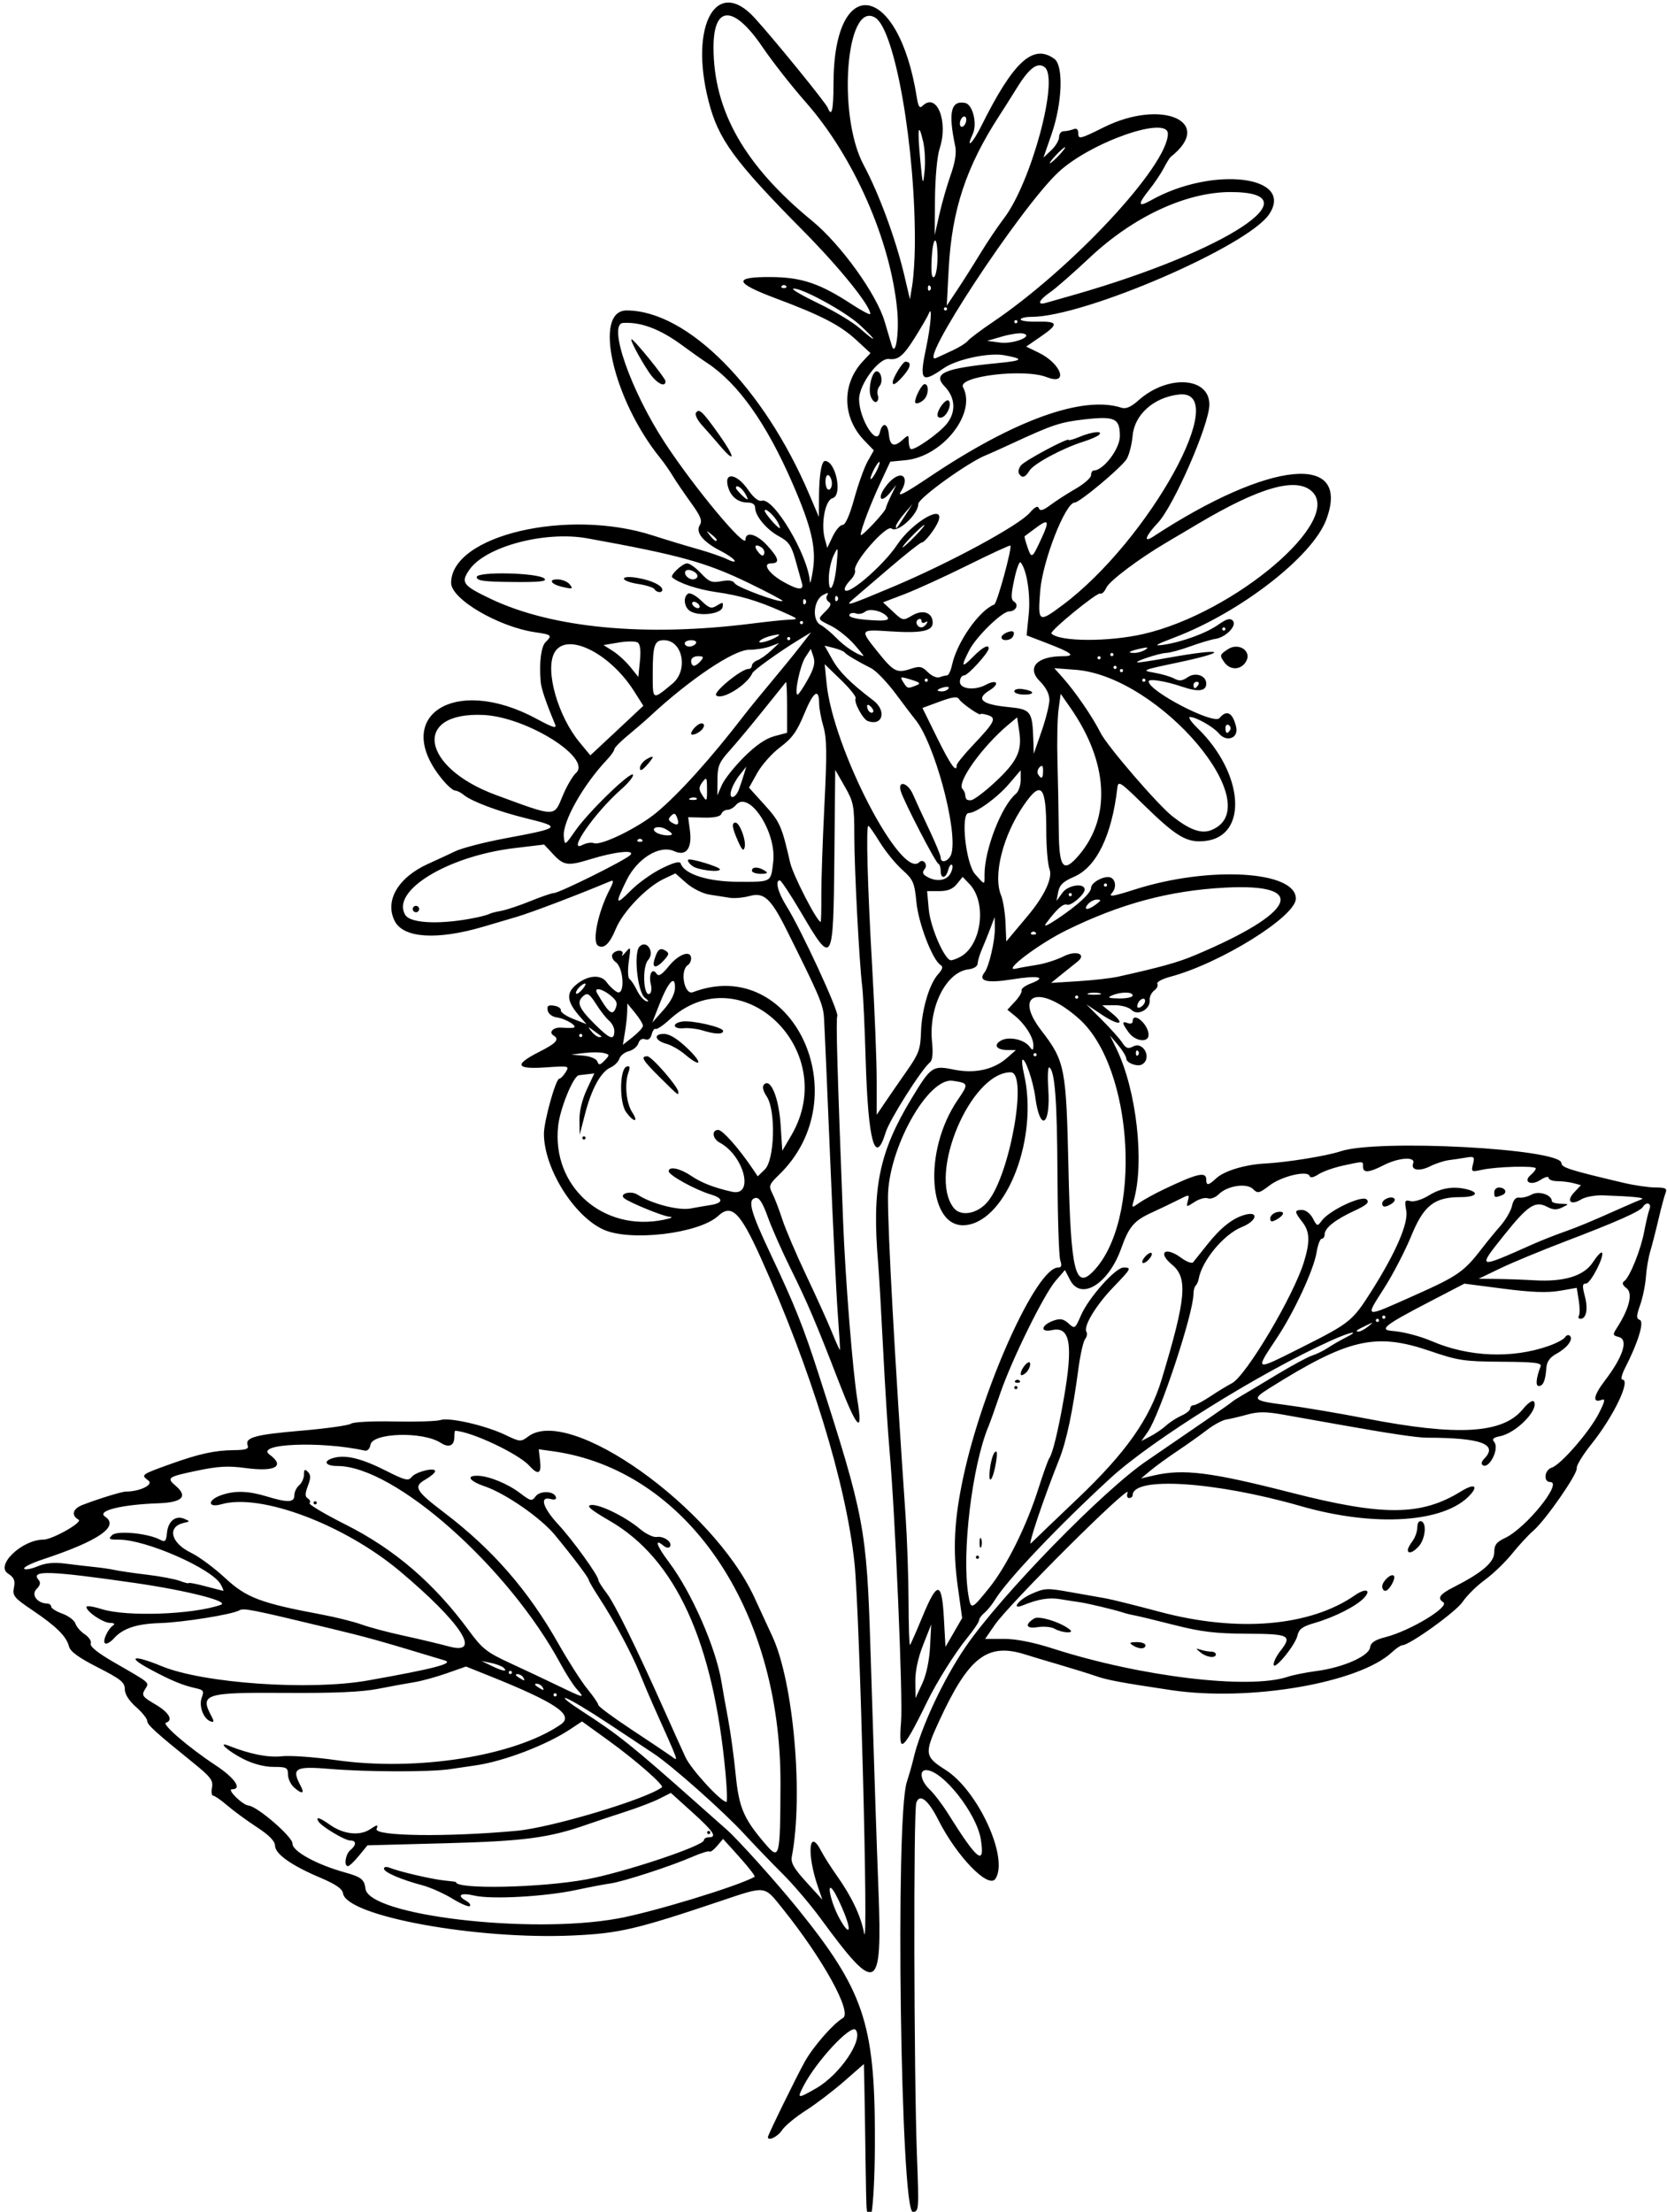
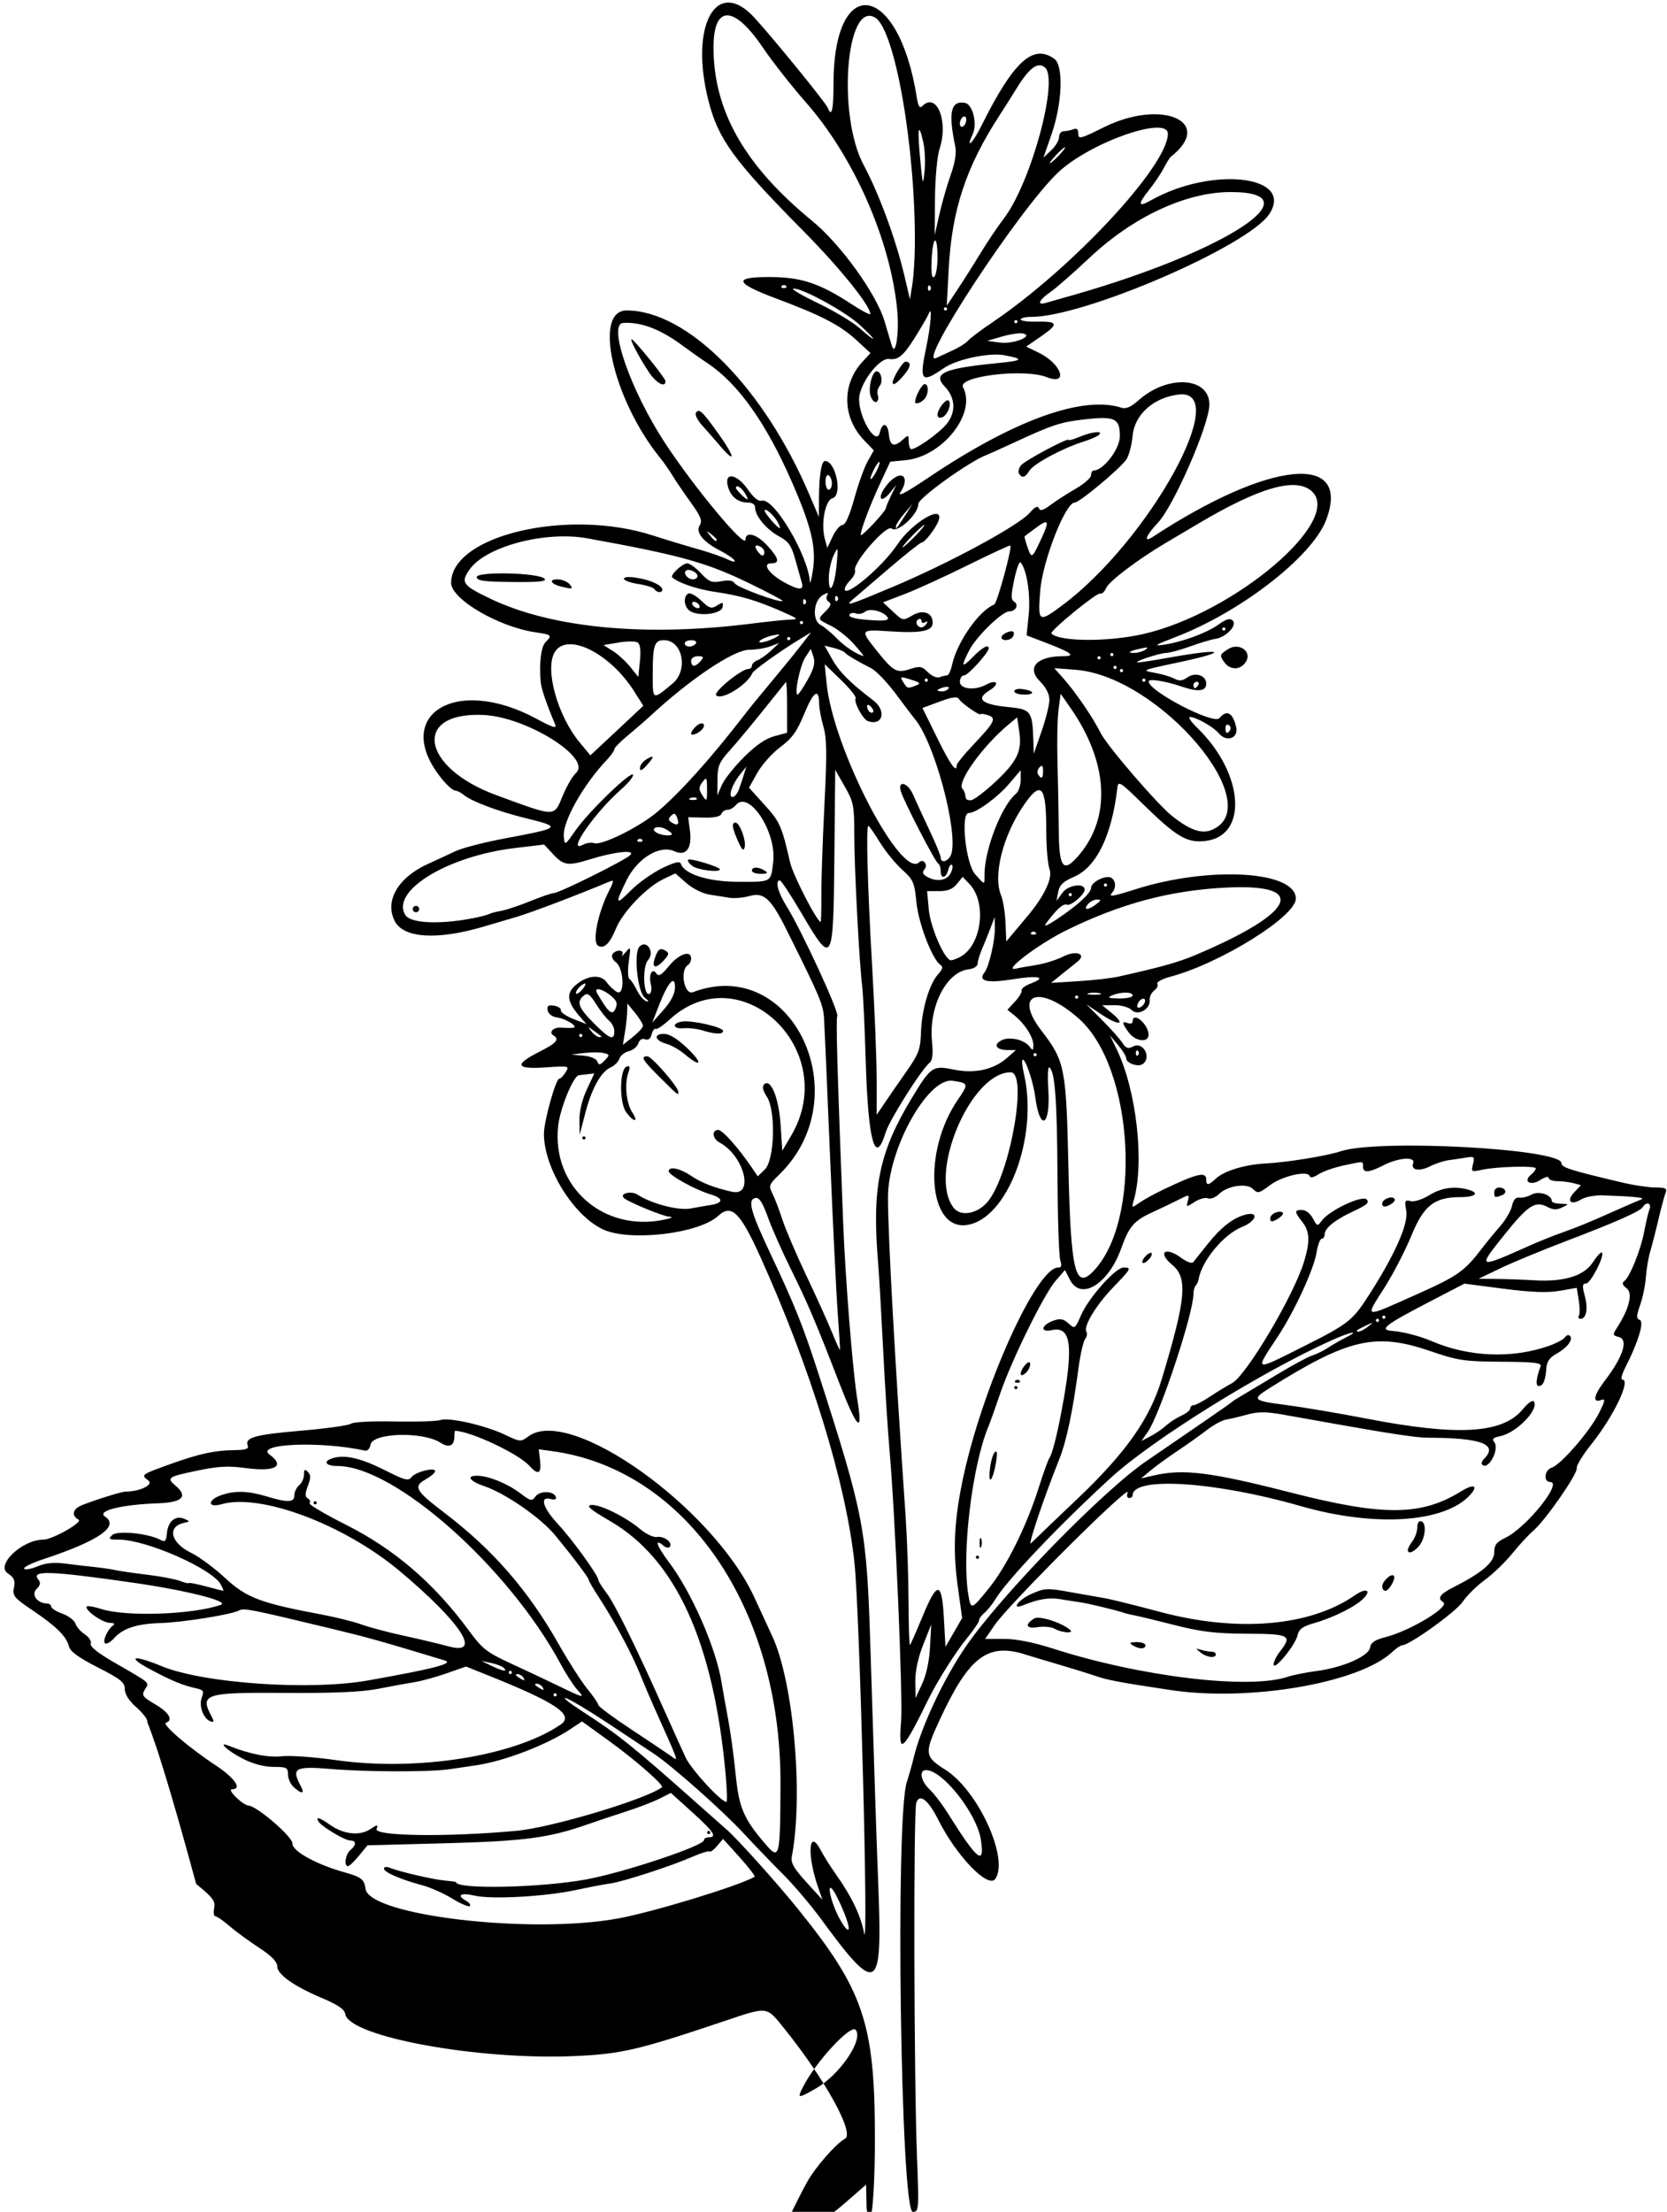
<svg xmlns="http://www.w3.org/2000/svg" xmlns:ns1="http://www.inkscape.org/namespaces/inkscape" xmlns:ns2="http://sodipodi.sourceforge.net/DTD/sodipodi-0.dtd" id="svg14930" version="1.1" ns1:version="0.91 r13725" width="488.438" height="647.812" viewBox="0 0 488.438 647.812" ns2:docname="Serviceberry.svg">
  <defs id="defs14934" />
  <ns2:namedview pagecolor="#ffffff" bordercolor="#666666" borderopacity="1" objecttolerance="10" gridtolerance="10" guidetolerance="10" ns1:pageopacity="0" ns1:pageshadow="2" ns1:window-width="1600" ns1:window-height="837" id="namedview14932" showgrid="false" ns1:zoom="1.0342499" ns1:cx="244.21875" ns1:cy="323.90625" ns1:window-x="-8" ns1:window-y="-8" ns1:window-maximized="1" ns1:current-layer="svg14930" />
-   <path style="fill:#000000" d="m 253.914,646.719 c -0.082,-0.688 -0.226,-7.367 -0.32,-14.844 -0.095,-7.477 -0.239,-16.688 -0.321,-20.47 l -0.149,-6.876 -5.859,5.118 c -3.223,2.815 -8.283,6.659 -11.245,8.543 -2.962,1.883 -6.069,4.468 -6.905,5.742 -1.238,1.89 -4.116,3.279 -4.116,1.986 0,-0.614 8.464,-17.908 10.82,-22.107 2.503,-4.461 8.37,-11.168 11.148,-12.744 2.842,-1.612 -5.817,-17.318 -17.704,-32.112 -5.454,-6.788 -4.652,-6.696 -18.326,-2.101 -24.58,8.261 -29.505,9.406 -43.125,10.025 -28.325,1.287 -66.33,-5.685 -67.306,-12.347 -0.194,-1.324 -2.123,-2.657 -6.562,-4.536 -8.539,-3.614 -13.31,-6.977 -13.36,-9.42 -0.028,-1.356 -1.731,-3.087 -5.391,-5.478 -2.943,-1.923 -6.827,-4.77 -8.631,-6.326 -1.805,-1.556 -3.647,-2.831 -4.094,-2.832 -0.447,-9.3e-4 -0.605,-1.086 -0.352,-2.41 0.391,-2.047 -0.399,-3.102 -5.281,-7.051 C 45.397,507.227 43.125,505.161 43.125,504.013 c 0,-0.643 -1.477,-2.476 -3.281,-4.073 -2.086,-1.847 -3.281,-3.751 -3.281,-5.228 0,-1.971 -1.201,-2.935 -7.913,-6.355 -5.622,-2.864 -8.067,-4.646 -8.445,-6.155 -0.736,-2.932 -3.707,-5.872 -10.692,-10.578 -5.413,-3.647 -5.908,-4.253 -5.43,-6.643 0.417,-2.087 0.051,-2.941 -1.778,-4.14 -3.692,-2.419 4.175,-9.904 10.41,-9.904 2.592,0 11.625,-5.102 10.323,-5.83 -2.257,-1.263 -1.76,-3.207 1.103,-4.317 4.543,-1.761 11.514,-3.915 12.689,-3.921 4.216,-0.019 8.301,-2.036 6.618,-3.267 -2.219,-1.622 -2.097,-1.714 6.24,-4.711 8.635,-3.105 13.212,-4.11 18.955,-4.163 3.301,-0.03 4.301,-0.36 3.942,-1.297 -0.921,-2.4 2.023,-3.232 15.541,-4.39 7.477,-0.64 14.105,-1.569 14.729,-2.063 0.626,-0.496 6.301,-0.785 12.656,-0.647 6.336,0.138 12.435,-0.052 13.552,-0.423 2.58,-0.856 13.202,1.581 19.015,4.363 4.331,2.073 4.518,2.085 6.726,0.436 12.14,-9.064 53.968,20.696 66.205,47.104 1.075,2.32 3.471,7.505 5.325,11.522 6.178,13.392 9.098,46.515 5.678,64.415 -0.35,1.833 0.576,3.467 4.253,7.5 l 4.701,5.156 -1.303,-3.769 c -3.317,-9.597 -2.676,-17.496 0.864,-10.65 0.832,1.608 2.901,4.878 4.599,7.266 4.377,6.156 7.136,11.949 8.059,16.923 1.356,7.307 -1.285,-94.119 -2.825,-108.504 -2.499,-23.341 -12.851,-56.981 -27.519,-89.43 -6.001,-13.275 -8.503,-15.715 -12.419,-12.108 -5.647,5.201 -25.906,7.581 -33.703,3.959 -8.699,-4.04 -17.344,-18.011 -17.344,-28.029 0,-3.691 3.471,-16.126 4.502,-16.126 0.37,0 1.205,-0.853 1.856,-1.896 1.158,-1.854 1.028,-1.885 -5.868,-1.411 -8.747,0.602 -9.323,-0.777 -1.896,-4.538 5.1,-2.582 6.055,-3.677 4.203,-4.822 -1.501,-0.928 -0.015,-2.462 2.214,-2.286 1.111,0.088 2.641,0.112 3.4,0.055 2.035,-0.153 -1.781,-2.648 -4.679,-3.058 -1.326,-0.188 -2.447,-1.057 -2.635,-2.044 -0.255,-1.335 0.16,-1.643 1.865,-1.384 1.206,0.183 2.106,0.794 2,1.357 -0.106,0.563 1.542,1.705 3.662,2.538 l 3.855,1.514 -1.843,-2.092 c -3.834,-4.351 -4.215,-6.817 -1.433,-9.26 3.425,-3.007 7.458,-3.395 9.215,-0.887 0.75,1.071 2.094,2.337 2.986,2.815 2.37,1.268 2.04,-6.986 -0.348,-8.733 -0.911,-0.666 -1.356,-1.697 -0.989,-2.291 0.915,-1.48 3.638,-1.393 2.886,0.092 -0.326,0.645 0.116,0.328 0.983,-0.703 1.506,-1.791 1.548,-1.67 0.93,2.709 -0.364,2.576 -0.266,4.835 0.223,5.156 0.478,0.314 1.462,1.806 2.187,3.315 0.724,1.509 1.949,2.928 2.723,3.154 0.862,0.252 0.7,-0.131 -0.417,-0.989 -2.173,-1.669 -3.375,-13.21 -1.565,-15.02 2.122,-2.122 4.55,1.698 2.511,3.952 -1.808,1.998 -1.376,11.013 0.473,9.87 0.484,-0.299 0.629,-1.549 0.32,-2.777 -0.707,-2.818 0.413,-4.982 1.628,-3.143 0.647,0.979 1.503,0.463 3.724,-2.244 2.883,-3.515 6.452,-4.712 6.452,-2.165 0,0.743 -0.422,1.612 -0.938,1.93 -2.435,1.505 -1.067,8.909 1.467,7.946 29.143,-11.08 48.816,30.621 25.23,53.482 -2.94,2.85 -3.077,3.241 -1.933,5.508 0.678,1.342 1.986,4.76 2.909,7.596 0.922,2.836 4.079,10.219 7.016,16.406 2.937,6.188 6.323,13.671 7.524,16.629 1.202,2.959 2.251,5.279 2.331,5.156 0.08,-0.123 -0.203,-4.864 -0.63,-10.535 -0.426,-5.672 -1.45,-26.555 -2.274,-46.406 -0.824,-19.852 -1.62,-37.992 -1.768,-40.312 -0.253,-3.967 -1.257,-6.326 -10.966,-25.781 -4.563,-9.143 -6.638,-11.064 -10.728,-9.935 -1.868,0.516 -4.507,0.765 -5.865,0.554 -1.358,-0.211 -4.06,-0.634 -6.004,-0.938 -1.987,-0.311 -4.947,-1.793 -6.758,-3.383 l -3.222,-2.829 -3.413,1.619 c -5.066,2.404 -11.984,9.62 -14.059,14.665 -1.787,4.344 -3.483,5.939 -5.192,4.882 -1.808,-1.117 -0.007,-9.831 3.387,-16.395 1.18,-2.282 1.257,-2.912 0.308,-2.515 -9.718,4.071 -23.065,9.149 -27.517,10.468 -3.094,0.917 -7.523,2.224 -9.844,2.905 -13.503,3.961 -23.307,3.341 -25.881,-1.635 -3.071,-5.938 0.936,-12.813 9.798,-16.811 2.4,-1.083 5.974,-2.738 7.941,-3.678 1.968,-0.94 8.507,-2.63 14.531,-3.757 16.532,-3.091 16.753,-3.307 6.07,-5.93 -8.041,-1.974 -15.905,-4.93 -18.159,-6.825 -0.814,-0.685 -1.937,-1.245 -2.495,-1.245 -0.558,0 -2.127,-1.322 -3.487,-2.938 -15.72,-18.682 3.11,-31.17 27.304,-18.107 4.845,2.616 6.026,2.971 5.47,1.643 -2.696,-6.437 -4.055,-10.448 -4.228,-12.474 -0.471,-5.542 0.107,-10.277 1.415,-11.585 2.035,-2.035 1.866,-2.197 -3.047,-2.922 -10.772,-1.59 -24.609,-9.709 -24.609,-14.44 0,-13.919 34.135,-21.959 59.062,-13.912 3.867,1.248 9.773,3.038 13.125,3.977 3.352,0.939 7.3,2.302 8.775,3.028 1.532,0.755 2.409,0.88 2.046,0.293 -0.35,-0.566 -2.189,-1.821 -4.088,-2.79 -5.073,-2.589 -7.373,-5.409 -6.089,-7.465 0.839,-1.343 0.347,-2.595 -2.646,-6.744 -2.022,-2.803 -4.402,-6.309 -5.29,-7.792 -0.888,-1.483 -2.511,-3.803 -3.607,-5.156 -13.849,-17.095 -19.816,-43.241 -9.868,-43.241 17.794,0 40.18,22.543 53.532,53.906 l 2.794,6.562 0.046,-6.094 c 0.048,-6.303 0.739,-10.323 1.771,-10.298 3.186,0.077 5.192,10.129 2.178,10.917 -2.136,0.558 -3.448,7.475 -2.254,11.878 l 0.72,2.653 1.601,-3.356 c 0.88,-1.846 2.182,-3.356 2.892,-3.356 0.82,0 2.071,-2.824 3.426,-7.734 1.174,-4.254 2.943,-9.168 3.93,-10.919 l 1.795,-3.185 -2.805,-2.909 c -6.478,-6.717 -6.659,-16.46 -0.429,-23.15 l 2.262,-2.429 -4.14,-3.816 c -4.732,-4.361 -10.261,-7.224 -23.581,-12.21 -12.239,-4.581 -12.633,-6.328 -1.406,-6.246 8.971,0.065 14.292,1.862 23.672,7.994 C 252.574,91.084 255,92.345 255,91.949 255,89.53 246.065,78.449 235.521,67.791 215.032,47.081 210.463,40.823 207.587,29.531 201.935,7.341 209.962,-7.027 221.137,5.273 c 5.948,6.547 20.851,24.867 21.407,26.315 1.128,2.938 1.675,0.656 1.675,-6.981 0,-32.861 19.056,-29.835 24.398,3.874 0.429,2.705 0.848,3.366 1.636,2.578 4.209,-4.209 7.705,4.48 5.043,12.534 -0.706,2.137 -1.283,8.388 -1.34,14.531 l -0.1,10.781 1.369,-6.075 c 0.753,-3.341 2.247,-8.55 3.321,-11.575 1.305,-3.675 1.746,-6.481 1.33,-8.457 -2.09,-9.925 -1.279,-13.449 2.91,-12.642 2.216,0.427 3.615,6.047 2.25,9.042 -2.203,4.835 -0.075,2.855 2.509,-2.334 9.402,-18.883 15.167,-24.168 21.395,-19.613 2.721,1.989 2.315,12.966 -0.813,21.999 l -2.392,6.908 2.288,-2.15 c 1.259,-1.182 2.288,-2.92 2.288,-3.861 0,-0.941 0.598,-1.712 1.33,-1.712 0.731,0 1.997,-0.256 2.812,-0.569 1.045,-0.401 1.483,-0.02 1.483,1.289 0,1.696 0.649,1.534 7.455,-1.86 17.043,-8.497 32.663,-1.63 19.65,8.64 -0.327,0.258 -1.245,1.734 -2.04,3.281 -0.795,1.547 -2.758,4.459 -4.362,6.472 -3.36,4.217 -3.193,5.117 0.559,3.002 17.918,-10.098 42.179,-7.289 34.697,4.017 -6.22,9.398 -54.169,30.103 -69.716,30.103 -1.716,0 -3.12,0.34 -3.12,0.755 0,0.415 2.134,0.706 4.742,0.647 6.253,-0.142 6.492,0.686 1.241,4.299 l -4.368,3.005 3.645,1.765 c 6.73,3.258 8.901,9.757 2.401,7.187 -6.623,-2.619 -26.265,-0.262 -24.549,2.945 4.056,7.58 -5.988,20.328 -16.838,21.371 l -4.482,0.431 -2.902,6.22 c -2.94,6.301 -5.766,13.763 -5.766,15.223 0,0.934 7.269,-6.785 7.384,-7.841 0.043,-0.392 0.744,-2.08 1.559,-3.75 l 1.482,-3.037 -1.867,2.33 c -1.027,1.281 -2.164,2.033 -2.527,1.67 -0.892,-0.892 1.953,-5.097 4.296,-6.351 2.647,-1.417 3.5,1.142 1.432,4.297 -1.163,1.775 1.059,0.634 8.53,-4.378 24.754,-16.608 44.849,-23.834 56.118,-20.178 1.318,0.428 2.8,-0.216 4.99,-2.167 8.576,-7.641 20.868,-6.862 20.768,1.315 -0.071,5.873 -10.443,29.629 -15.085,34.552 -3.593,3.81 -4.38,6.017 -1.464,4.106 34.292,-22.469 58.345,-24.791 50.748,-4.899 -4.11,10.761 -25.125,27.036 -44.367,34.361 -5.604,2.133 -6.34,2.605 -3.402,2.182 5.503,-0.792 12.726,-3.438 16.264,-5.957 2.311,-1.645 3.37,-1.936 4.163,-1.144 1.378,1.378 -1.972,4.893 -5.103,5.354 -1.209,0.178 -4.519,1.165 -7.355,2.194 -2.836,1.029 -6,1.89 -7.031,1.915 -2.063,0.049 -10.026,2.722 -8.307,2.788 0.588,0.023 4.384,-0.558 8.438,-1.29 16.888,-3.051 19.069,-2.013 2.916,1.388 -10.127,2.132 -10.39,2.248 -6.606,2.901 2.167,0.374 4.811,1.146 5.876,1.716 1.493,0.799 2.393,0.715 3.939,-0.368 2.283,-1.599 5.464,-0.522 5.464,1.851 0,2.235 -2.3,2.53 -7.076,0.908 -4.926,-1.672 -9.799,-2.444 -9.799,-1.551 1.4e-4,2.87 19.073,12.762 20.738,10.756 2.145,-2.585 3.887,-1.658 4.904,2.608 0.777,3.259 -2.811,4.573 -5.074,1.859 C 355.531,212.879 350.444,210 348.653,210 c -0.62,0 0.369,1.454 2.199,3.231 13.654,13.26 14.942,31.655 2.317,33.078 -5.456,0.615 -8.433,-1.161 -18.534,-11.055 -6.393,-6.262 -7.001,-6.645 -7.241,-4.56 -1.62,14.049 -6.127,23.295 -12.737,26.128 -3.141,1.347 -4.21,2.369 -4.598,4.401 l -0.506,2.647 1.772,-2.432 c 1.648,-2.263 6.488,-2.919 6.488,-0.879 0,1.414 -4.013,4.855 -5.152,4.418 -1.136,-0.436 -2.957,1.177 -6.142,5.442 -0.894,1.197 0.248,0.747 3.326,-1.31 5.981,-3.998 9.844,-7.566 9.844,-9.094 0,-1.331 2.877,-3.139 4.994,-3.139 2.052,0 2.746,2.868 1.127,4.657 -1.14,1.26 0.209,1.052 6.774,-1.041 21.664,-6.907 47.104,-5.45 47.104,2.699 0,5.216 -22.055,18.944 -36.741,22.87 -2.419,0.646 -4.147,1.58 -3.841,2.075 0.306,0.495 -0.108,1.386 -0.92,1.98 -0.812,0.594 -1.404,1.837 -1.315,2.762 0.258,2.697 -3.464,4.771 -5.288,2.947 -0.817,-0.817 -3.01,-1.434 -5.031,-1.415 l -3.583,0.034 2.776,2.269 c 4.289,3.505 2.123,3.836 -2.944,0.45 l -4.519,-3.02 4.583,4.57 c 2.521,2.513 5.2,5.511 5.955,6.661 1.104,1.682 1.724,1.903 3.171,1.129 3.022,-1.617 5.613,3.416 2.689,5.223 -1.343,0.83 -4.678,-0.387 -4.684,-1.709 -0.003,-0.61 -1.075,-2.374 -2.383,-3.921 l -2.379,-2.812 1.94,3.997 c 5.811,11.972 8.21,33.093 5.029,44.276 -0.657,2.309 -0.638,2.317 1.613,0.734 1.253,-0.881 4.387,-2.61 6.965,-3.844 10.001,-4.784 12.656,-5.408 12.656,-2.976 0,1.845 0.621,1.774 2.877,-0.328 2.382,-2.22 8.486,-4.065 14.466,-4.375 6.324,-0.327 18.001,-2.22 22.031,-3.572 10.878,-3.648 64.688,-0.762 64.688,3.469 0,1.28 2.452,2.056 18.281,5.786 3.094,0.729 7.252,1.334 9.241,1.345 3.06,0.017 3.517,0.272 2.973,1.66 -0.354,0.902 -1.285,4.383 -2.069,7.734 -0.784,3.352 -1.863,7.549 -2.398,9.328 -0.535,1.779 -1.107,5.154 -1.272,7.5 -0.164,2.346 -0.92,6.025 -1.679,8.176 -1.15,3.259 -1.168,3.991 -0.11,4.397 1.367,0.524 -0.486,6.595 -4.261,13.958 -0.991,1.934 -1.387,3.516 -0.88,3.516 2.647,0 -2.484,10.719 -9.067,18.943 -2.498,3.12 -4.415,6.263 -4.26,6.984 0.341,1.59 -9.14,15.247 -12.717,18.32 -1.41,1.211 -4.216,4.247 -6.235,6.747 -2.019,2.5 -5.605,5.95 -7.969,7.668 -2.364,1.717 -5.294,4.609 -6.512,6.426 -1.961,2.926 -15.601,12.725 -17.713,12.725 -0.447,0 -1.798,0.918 -3.003,2.041 -9.699,9.036 -41.751,14.529 -64.726,11.092 -14.723,-2.202 -18.6,-2.926 -22.031,-4.114 -2.062,-0.714 -6.914,-2.221 -10.781,-3.349 -3.867,-1.128 -8.254,-2.443 -9.749,-2.923 -11.209,-3.596 -16.671,0.569 -25.335,19.322 -4.459,9.652 -4.35,10.524 1.806,14.422 9.526,6.031 18.642,25.914 14.627,31.904 -2.044,3.05 -11.338,-6.545 -16.759,-17.3 -2.936,-5.825 -5.457,-7.785 -6.421,-4.99 -0.864,2.502 -0.717,79.499 0.198,103.662 0.593,15.661 0.554,16.172 -1.231,16.172 -3.559,0 -5.171,-115.336 -1.76,-125.853 0.712,-2.195 1.58,-5.233 1.93,-6.753 2.055,-8.932 8.669,-23.156 15.245,-32.79 10.287,-15.07 40.615,-46.172 53.336,-54.697 0.974,-0.653 3.745,-2.551 6.157,-4.219 2.413,-1.668 7.475,-5.141 11.25,-7.72 3.775,-2.578 7.075,-4.898 7.332,-5.156 0.258,-0.258 1.523,-1.079 2.812,-1.824 1.289,-0.746 5.969,-3.544 10.401,-6.219 4.431,-2.675 9.072,-5.179 10.312,-5.564 1.241,-0.386 3.31,-1.399 4.599,-2.253 1.289,-0.853 3.503,-2.135 4.92,-2.847 4.993,-2.511 1.837,-1.927 -4.082,0.756 -20.916,9.478 -52.376,29.094 -64.499,40.217 -15.337,14.071 -30.308,29.837 -33.854,35.65 -0.856,1.404 -2.258,3.132 -3.115,3.84 -0.857,0.708 -1.558,1.687 -1.558,2.176 0,0.489 -1.608,2.863 -3.573,5.276 -3.476,4.267 -8.803,12.752 -11.584,18.449 -4.341,8.895 -6.223,12.127 -7.263,12.473 -0.689,0.23 -0.826,-1.828 -0.434,-6.538 0.572,-6.874 -1.736,-60.963 -3.395,-79.529 -0.484,-5.414 -1.324,-18.703 -1.868,-29.531 -0.544,-10.828 -1.203,-22.219 -1.466,-25.312 -1.859,-21.934 0.254,-32.325 9.783,-48.095 5.687,-9.412 6.188,-9.756 12.36,-8.489 6.132,1.26 11.695,0.043 15.629,-3.419 l 2.593,-2.282 -2.523,-0.03 c -3.242,-0.038 -4.16,-1.523 -1.741,-2.818 2.272,-1.216 6.647,-0.273 8.219,1.772 1.013,1.317 1.145,1.273 1.166,-0.39 0.029,-2.261 -2.445,-6.177 -5.426,-8.588 l -2.181,-1.764 2.231,-2.408 c 1.227,-1.324 2.1,-2.803 1.938,-3.287 -0.161,-0.484 1.054,-1.388 2.701,-2.009 4.904,-1.851 2.255,-2.445 -5.399,-1.21 -7.472,1.205 -10.178,0.536 -8.173,-2.022 1.328,-1.694 3.109,-9.399 3.03,-13.111 l -0.066,-3.1 -1.242,3.281 c -0.683,1.805 -1.79,4.547 -2.461,6.094 -0.67,1.547 -1.242,3.445 -1.27,4.219 -0.03,0.823 -1.128,1.53 -2.646,1.705 -6.591,0.758 -11.78,11.075 -10.723,21.32 0.341,3.305 0.136,5.307 -0.606,5.923 -2.543,2.111 -11.84,16.809 -12.971,20.505 -3.091,10.11 -5.141,2.785 -5.855,-20.921 -0.296,-9.831 -0.748,-19.534 -1.005,-21.562 -0.87,-6.882 -2.331,-34.579 -2.335,-44.268 -0.004,-8.978 -0.197,-9.979 -2.799,-14.531 l -2.795,-4.889 -0.252,25.781 c -0.307,31.393 -0.505,31.726 -9.627,16.22 -3.094,-5.259 -5.941,-9.583 -6.328,-9.609 -1.509,-0.103 -0.58,3.53 1.917,7.503 4.256,6.77 15.403,30.859 14.894,32.187 -0.423,1.103 -0.035,14.802 1.703,60.106 0.651,16.961 2.824,44.096 4.199,52.442 1.695,10.282 -0.099,8.472 -5.519,-5.567 -6.616,-17.137 -9.117,-23.012 -13.972,-32.812 -2.554,-5.156 -5.6,-12.03 -6.769,-15.276 -1.548,-4.299 -2.533,-5.816 -3.626,-5.587 -2.397,0.502 -1.452,3.963 4.543,16.644 6.991,14.788 9.516,21.113 14.034,35.156 13.356,41.517 14.015,45.011 15.121,80.156 1.481,47.036 1.66,52.429 2.357,70.873 1.132,29.967 -0.441,30.739 -16.891,8.29 -3,-4.094 -8.033,-10.009 -11.184,-13.145 -3.151,-3.136 -8.23,-8.409 -11.285,-11.719 -6.215,-6.732 -21.172,-19.999 -26.553,-23.551 -1.935,-1.277 -8.005,-5.299 -13.49,-8.938 -5.485,-3.639 -10.969,-6.91 -12.188,-7.269 -1.218,-0.359 0.956,1.39 4.833,3.888 10.472,6.747 14.741,10.17 33.725,27.041 3.481,3.094 7.333,6.507 8.56,7.586 3.381,2.972 14.716,15.593 20.993,23.375 19.041,23.604 22.348,33.332 22.431,65.989 0.048,18.955 -1.313,30.964 -2.436,21.488 z m -14.878,-35.023 c 7.014,-3.991 14.043,-14.323 11.683,-17.172 -1.414,-1.707 -11.509,9.146 -15.283,16.43 -1.946,3.757 -1.764,3.795 3.6,0.742 z m 8.413,-51.2 c -1.044,-2.649 -2.524,-5.708 -3.289,-6.797 -2.161,-3.078 -0.714,3.577 1.761,8.098 2.796,5.108 3.738,4.306 1.528,-1.301 z m -66.512,1.429 c 10.221,-1.853 34.922,-9.364 40.145,-12.207 0.364,-0.198 -2.03,-3.209 -6.17,-7.762 l -3.056,-3.361 -1.749,2.07 c -0.962,1.138 -1.953,1.866 -2.202,1.617 -0.249,-0.249 -2.516,0.449 -5.038,1.551 -6.262,2.736 -20.375,7.318 -24.064,7.813 -1.662,0.223 -6.146,1.078 -9.965,1.899 -9.095,1.955 -24.828,2.825 -29.854,1.65 -4.047,-0.946 -5.322,-0.098 -2.352,1.565 0.898,0.503 1.366,1.181 1.04,1.507 -0.326,0.326 -2.643,-0.659 -5.148,-2.19 -2.505,-1.531 -6.446,-3.285 -8.758,-3.899 -6.293,-1.671 -11.266,-3.825 -11.266,-4.878 0,-0.522 0.726,-0.639 1.641,-0.266 2.79,1.139 12.719,3.444 16.172,3.755 1.805,0.162 3.281,0.364 3.281,0.449 0,2.2 24.913,1.682 38.284,-0.796 11.033,-2.044 34.372,-9.834 34.372,-11.471 0,-0.464 0.633,-0.843 1.406,-0.843 2.566,0 1.468,-1.67 -4.842,-7.365 l -6.249,-5.64 -3.361,1.696 c -1.848,0.933 -6.314,2.644 -9.923,3.804 -3.609,1.16 -8.672,2.849 -11.25,3.754 -11.171,3.922 -18.387,4.875 -41.552,5.49 l -22.802,0.605 -2.51,3.055 c -1.381,1.68 -2.827,3.052 -3.213,3.047 -1.261,-0.015 -0.739,-3.499 0.703,-4.696 1.808,-1.501 1.8,-2.812 -0.019,-2.812 -1.593,0 -8.398,-4.074 -9.333,-5.587 -0.946,-1.53 0.379,-1.15 3.339,0.957 3.938,2.804 8.711,3.353 11.765,1.352 2.223,-1.457 2.441,-1.47 1.923,-0.12 -0.822,2.142 20.727,2.43 41.075,0.549 10.257,-0.948 37.853,-9.217 42.539,-12.746 0.728,-0.548 -7.757,-7.985 -15.436,-13.529 l -7.972,-5.755 -3.528,2.335 c -6.905,4.569 -19.221,9.283 -27.447,10.504 -2.251,0.334 -5.781,0.854 -7.843,1.156 -5.833,0.852 -24.307,0.812 -34.922,-0.076 -10.443,-0.874 -11.496,-0.254 -8.639,5.085 1.19,2.223 0.232,2.344 -2.069,0.262 C 85.147,522.595 84.375,520.908 84.375,519.698 c 0,-1.983 -0.417,-2.198 -4.25,-2.198 -2.666,0 -5.96,-0.867 -8.84,-2.326 -4.589,-2.325 -7.824,-5.299 -4.173,-3.836 5.994,2.402 11.592,3.505 15.465,3.046 2.371,-0.281 9.524,0.23 15.895,1.135 23.711,3.367 52.351,-1.174 65.825,-10.437 4.033,-2.772 -1.334,-6.401 -21.26,-14.378 l -6.495,-2.6 -5.693,1.996 c -3.131,1.098 -7.38,2.263 -9.443,2.59 -2.062,0.326 -6.823,1.197 -10.578,1.935 -4.838,0.95 -12.861,1.3 -27.522,1.199 -23.277,-0.16 -24.823,0.336 -21.34,6.845 0.812,1.517 0.762,1.834 -0.234,1.505 -2.104,-0.694 -3.545,-4.526 -2.619,-6.962 0.727,-1.911 0.507,-2.262 -1.718,-2.747 -3.891,-0.848 -7.35,-2.289 -13.664,-5.693 -6.813,-3.673 -4.566,-4.159 3.614,-0.781 12.234,5.052 43.456,7.217 60.472,4.194 19.362,-3.439 25.348,-4.999 22.497,-5.862 -19.575,-5.92 -22.331,-6.691 -33.75,-9.44 -23.152,-5.574 -25.135,-5.965 -26.475,-5.215 -2.168,1.213 -16.552,3.511 -23.247,3.713 -6.813,0.206 -10.85,1.546 -13.451,4.465 -0.971,1.09 -2.133,1.756 -2.581,1.479 -0.896,-0.554 0.743,-4.206 2.378,-5.297 0.603,-0.402 0.207,-0.695 -0.951,-0.703 -2.051,-0.015 -6.923,-3.307 -6.923,-4.678 0,-0.428 2.004,-0.143 4.453,0.634 7.295,2.312 26.88,1.611 34.922,-1.25 2.756,-0.981 -9.999,-4.217 -25.312,-6.423 -24.788,-3.571 -30.456,-3.761 -28.118,-0.944 0.723,0.871 0.57,1.624 -0.558,2.752 -1.652,1.652 0.203,4.166 3.129,4.241 0.645,0.016 1.172,0.424 1.172,0.907 0,0.482 1.475,1.41 3.277,2.062 1.803,0.652 3.522,1.956 3.821,2.898 0.299,0.942 1.541,2.366 2.76,3.165 1.219,0.799 1.998,2.02 1.732,2.714 -0.315,0.821 2.077,2.739 6.853,5.494 10.984,6.335 10.318,5.749 9.013,7.935 -1.027,1.721 -0.732,2.143 3.047,4.357 4.026,2.359 5.349,4.641 3.121,5.383 -1.293,0.431 6.764,7.329 14.558,12.463 5.627,3.706 7.887,7.026 4.783,7.026 -1.579,0 3.099,4.609 4.826,4.755 2.593,0.219 12.983,9.189 12.904,11.141 -0.089,2.217 7.062,6.156 15.337,8.447 4.788,1.326 5.754,2.086 6.053,4.76 0.875,7.824 48.111,13.426 73.851,8.759 z m 26.25,-25.206 c 0,-0.258 0.211,-0.469 0.469,-0.469 0.258,0 0.469,0.211 0.469,0.469 0,0.258 -0.211,0.469 -0.469,0.469 -0.258,0 -0.469,-0.211 -0.469,-0.469 z m 80.204,2.051 c -1.2,-7.649 -11.217,-20.332 -16.058,-20.332 -2.131,0 -1.543,3.226 1.028,5.642 1.299,1.22 3.697,4.352 5.33,6.96 8.697,13.894 10.949,15.689 9.7,7.73 z M 228.684,522.525 c 0.189,-51.492 -27.672,-92.129 -66.846,-97.498 l -3.986,-0.546 0.395,3.385 c 0.448,3.836 -0.575,4.29 -3.179,1.412 -3.197,-3.533 -17.093,-10.067 -21.709,-10.208 -0.129,-0.004 -0.234,0.812 -0.234,1.813 0,2.576 -1.613,3.253 -4.026,1.689 -5.216,-3.381 -20.011,-2.95 -20.557,0.599 -0.173,1.126 -0.877,1.86 -1.624,1.695 -12.973,-2.86 -32.336,-2.046 -27.932,1.174 4.649,3.399 1.642,5.103 -6.954,3.939 -5.183,-0.702 -8.089,-0.543 -14.418,0.785 -8.504,1.785 -8.886,2.061 -6.124,4.426 3.666,3.139 1.928,4.855 -5.166,5.104 -10.773,0.378 -18.089,2.208 -15.554,3.892 4.334,2.878 -1.857,7.125 -18.325,12.572 -3.211,1.062 -5.627,2.271 -5.37,2.687 0.257,0.416 2.005,0.114 3.884,-0.671 2.399,-1.002 4.836,-1.244 8.183,-0.812 2.621,0.338 6.453,0.786 8.516,0.995 2.062,0.209 4.805,0.613 6.094,0.899 1.289,0.285 5.508,0.897 9.375,1.36 3.867,0.462 8.191,1.282 9.609,1.822 1.418,0.54 2.578,0.819 2.578,0.621 0,-0.198 2.215,0.229 4.922,0.95 2.707,0.721 5.042,1.315 5.189,1.321 0.147,0.007 -0.176,-0.818 -0.719,-1.831 -2.467,-4.61 -21.857,-13.158 -29.848,-13.158 -2.938,0 -3.203,-0.174 -2.011,-1.325 1.469,-1.418 10.537,-0.544 14.091,1.359 1.448,0.775 1.737,0.478 1.988,-2.047 0.341,-3.425 2.535,-5.186 5.088,-4.084 1.701,0.734 1.697,0.779 -0.107,1.178 -5.042,1.115 -3.915,5.867 2.081,8.77 2.333,1.129 6.826,4.456 9.986,7.393 6.203,5.765 10.376,7.344 28.245,10.686 4.125,0.771 9.398,2.087 11.719,2.923 2.32,0.836 7.805,2.296 12.188,3.245 4.383,0.949 10.469,2.394 13.524,3.212 9.735,2.606 3.406,-7.043 -14.462,-22.049 -16.317,-13.703 -40.84,-22.916 -52.272,-19.638 -4.132,1.185 -4.212,-1.218 -0.088,-2.655 3.993,-1.392 7.874,-1.28 13.368,0.387 6.177,1.874 8.054,1.789 8.054,-0.364 0,-0.968 0.633,-2.285 1.406,-2.927 0.773,-0.642 1.406,-2.044 1.406,-3.115 0,-1.527 0.246,-1.702 1.138,-0.81 0.889,0.889 0.892,1.791 0.011,4.123 -0.879,2.33 -0.878,3.139 0.007,3.686 0.623,0.385 0.841,0.993 0.484,1.35 -0.357,0.357 4.406,3.192 10.585,6.301 14.33,7.21 25.927,17.182 36.112,31.052 3.888,5.296 5.244,6.367 12.007,9.486 4.193,1.934 10.552,4.93 14.13,6.659 7.705,3.722 7.987,3.774 5.504,1.033 -1.051,-1.16 -3.204,-4.508 -4.786,-7.439 C 148.915,458.894 115.61,429.375 98.871,429.375 c -3.762,0 -4.339,-1.565 -0.896,-2.429 3.54,-0.888 8.116,0.271 15.183,3.847 5.463,2.764 6.522,3.028 7.412,1.844 1.171,-1.557 6.933,-3.004 6.924,-1.739 -0.003,0.451 -1.281,1.546 -2.838,2.432 -3.618,2.059 -2.923,3.293 5.424,9.638 14.296,10.867 24.673,22.781 33.629,38.607 2.865,5.063 6.648,10.964 8.406,13.113 1.758,2.149 3.2,4.259 3.204,4.688 0.004,0.429 4.328,3.632 9.609,7.118 5.281,3.486 10.547,7.015 11.702,7.842 2.273,1.628 2.698,2.834 -5.329,-15.118 -0.922,-2.062 -2.618,-6.07 -3.767,-8.906 -2.466,-6.082 -7.458,-15.41 -11.876,-22.19 -1.737,-2.666 -3.158,-5.088 -3.158,-5.383 0,-0.62 -4.656,-6.799 -9.938,-13.188 -4.16,-5.032 -14.468,-12.162 -20.609,-14.255 -4.424,-1.508 -5.503,-3.136 -2.031,-3.068 3.32,0.065 8.84,2.319 12.486,5.1 3.076,2.347 3.433,2.422 4.504,0.958 1.279,-1.749 5.368,-1.643 5.96,0.155 0.23,0.698 -0.342,0.914 -1.567,0.594 -3.314,-0.867 -2.237,2.607 2.336,7.529 4.161,4.478 11.673,14.895 11.673,16.186 0,0.366 1.086,2.089 2.412,3.829 2.417,3.169 8.554,15.618 16.784,34.045 2.418,5.414 5.276,11.742 6.35,14.062 1.628,3.513 10.265,12.937 11.991,13.082 0.278,0.023 0.168,-3.649 -0.244,-8.161 -3.541,-38.735 -14.614,-62.956 -33.892,-74.137 -5.654,-3.279 -7.049,-4.451 -5.553,-4.668 2.401,-0.348 10.064,3.398 14.38,7.029 1.716,1.444 3.91,2.491 4.877,2.327 2.061,-0.349 4.679,1.535 3.896,2.803 -0.319,0.516 -1.096,0.417 -1.887,-0.24 -2.837,-2.354 -2.069,-0.027 1.598,4.848 6.635,8.818 13.757,25.066 15.379,35.084 0.334,2.062 1.2,6.914 1.924,10.781 0.724,3.867 1.721,11.138 2.215,16.158 0.965,9.8 2.288,12.947 8.524,20.272 4.379,5.143 4.539,4.542 4.619,-17.342 z M 91.875,440.156 c 0,-0.258 0.211,-0.469 0.469,-0.469 0.258,0 0.469,0.211 0.469,0.469 0,0.258 -0.211,0.469 -0.469,0.469 -0.258,0 -0.469,-0.211 -0.469,-0.469 z m 71.25,56.25 c 0,-0.258 -0.211,-0.469 -0.469,-0.469 -0.258,0 -0.469,0.211 -0.469,0.469 0,0.258 0.211,0.469 0.469,0.469 0.258,0 0.469,-0.211 0.469,-0.469 z m 109.382,-14.062 0.341,-6.562 -2.361,5.974 c -1.506,3.809 -2.337,7.716 -2.295,10.781 l 0.066,4.808 1.954,-4.219 c 1.203,-2.597 2.085,-6.742 2.295,-10.781 z M 158.906,494.062 c -0.319,-0.516 -1.082,-0.931 -1.696,-0.923 -0.671,0.008 -0.555,0.377 0.29,0.923 1.801,1.164 2.126,1.164 1.406,0 z m 218.438,-2.965 c 1.547,-0.518 5.354,-1.276 8.46,-1.684 7.677,-1.008 15.256,-4.341 15.627,-6.871 0.213,-1.451 1.382,-2.24 4.506,-3.04 7.318,-1.874 19.022,-8.957 16.933,-10.248 -1.838,-1.136 -1.021,-2.329 2.989,-4.364 8.4,-4.263 11.953,-7.297 11.953,-10.204 0,-2.176 0.641,-3.028 3.187,-4.236 6.159,-2.923 17.021,-16.388 13.219,-16.388 -2.079,0 -1.708,-3.528 0.443,-4.21 2.657,-0.843 11.025,-10.464 13.78,-15.843 1.789,-3.493 2.001,-4.452 0.89,-4.025 -2.836,1.088 -2.471,-1.199 0.898,-5.611 5.346,-7.003 6.961,-12.033 4.105,-12.78 -1.826,-0.477 -1.867,-0.673 -0.563,-2.694 3.62,-5.613 4.726,-10.134 2.833,-11.58 -1.197,-0.914 -1.427,-1.575 -0.721,-2.066 1.629,-1.13 4.876,-9.175 5.881,-14.569 0.502,-2.696 1.2,-5.64 1.55,-6.542 0.686,-1.767 -0.917,-2.305 -1.94,-0.65 -0.813,1.315 -7.578,4.316 -22.936,10.175 -6.961,2.655 -15.476,6.187 -18.922,7.847 l -6.266,3.019 5.328,0.056 c 2.931,0.031 7.86,0.206 10.953,0.39 8.759,0.52 14.558,-1.257 17.176,-5.263 1.197,-1.832 2.392,-3.114 2.656,-2.85 0.888,0.888 -3.307,9.073 -4.65,9.073 -1.083,0 -1.151,0.666 -0.366,3.606 1.013,3.794 0.47,6.706 -1.249,6.706 -0.562,0 -0.777,-0.396 -0.478,-0.881 0.299,-0.484 0.282,-2.522 -0.039,-4.529 l -0.583,-3.648 -5.024,0.866 c -3.606,0.621 -8.253,0.448 -16.463,-0.615 l -11.44,-1.481 -10.357,5.378 c -13.087,6.796 -14.824,8.182 -10.634,8.482 3.053,0.219 8.033,1.519 11.45,2.99 10.81,4.652 23.56,5.167 34.279,1.385 2.245,-0.792 4.392,-1.943 4.772,-2.557 0.38,-0.614 1.015,-0.793 1.411,-0.396 1.061,1.061 -0.793,3.527 -3.949,5.254 -1.966,1.076 -2.822,2.3 -2.964,4.242 -0.268,3.651 -0.927,5.198 -2.216,5.198 -0.994,0 -0.776,-2.31 0.544,-5.772 0.385,-1.011 -1.88,-1.274 -11.48,-1.336 -10.931,-0.071 -12.727,-0.34 -20.867,-3.124 -16.02,-5.481 -23.92,-3.664 -47.031,10.816 -5.368,3.363 -5.038,3.715 4.65,4.964 5.005,0.645 15.638,2.439 23.63,3.988 26.857,5.203 39.977,4.431 45.854,-2.698 1.596,-1.936 2.933,-2.848 3.301,-2.252 1.472,2.381 -5.188,9.169 -9.926,10.117 -2.024,0.405 -2.454,0.832 -1.724,1.711 1.67,2.012 -1.732,8.423 -3.521,6.635 -0.318,-0.318 -0.079,-1.077 0.531,-1.688 4.298,-4.298 -0.813,-6.201 -16.703,-6.218 -2.866,-0.003 -11.064,-1.221 -25.312,-3.762 -5.93,-1.057 -13.603,-2.421 -17.051,-3.03 -4.851,-0.857 -7.184,-0.853 -10.312,0.018 -2.224,0.619 -4.99,1.273 -6.147,1.452 -1.157,0.179 -3.688,1.547 -5.625,3.041 -1.937,1.493 -5.841,4.266 -8.677,6.162 -2.836,1.896 -6.395,4.482 -7.91,5.747 l -2.754,2.299 3.691,-0.856 c 8.68,-2.013 16.679,-1.017 40.254,5.014 27.117,6.937 38.131,6.853 49.836,-0.381 3.717,-2.297 5.168,-1.738 2.666,1.027 -7.416,8.195 -27.913,9.553 -49.689,3.293 -25.01,-7.19 -49.219,-8.753 -49.219,-3.177 0,0.453 -0.467,0.824 -1.038,0.824 -0.588,0 -0.775,-0.685 -0.431,-1.581 1.223,-3.186 -34.631,32.489 -38.928,38.735 l -2.819,4.097 5.513,0 c 3.567,0 8.629,1.002 14.342,2.838 25.696,8.259 57.456,12.071 68.828,8.26 z M 373.181,487.5 c -0.007,-0.773 0.811,-2.461 1.819,-3.75 3.736,-4.777 2.963,-5.199 -9.609,-5.256 -9.245,-0.042 -13.404,-0.54 -21.328,-2.556 -5.414,-1.377 -10.688,-2.651 -11.719,-2.831 -1.031,-0.179 -2.508,-0.543 -3.281,-0.808 -2.184,-0.748 -10.568,-2.753 -12.656,-3.027 -1.031,-0.135 -3.562,-0.529 -5.625,-0.876 -3.409,-0.573 -6.479,-0.082 -11.016,1.762 -3.702,1.504 -1.371,-1.633 2.478,-3.336 3.86,-1.707 4.58,-1.738 11.484,-0.491 4.051,0.732 8.632,1.539 10.179,1.795 1.547,0.255 8.719,2.039 15.938,3.965 22.793,6.08 44.022,4.272 57.162,-4.867 3.037,-2.112 4.866,-1.653 2.749,0.69 -2.19,2.423 -8.724,5.749 -14.645,7.454 -3.484,1.003 -4.534,1.779 -4.95,3.656 -0.631,2.841 -6.957,10.526 -6.978,8.477 z m -21.419,-3.514 c -1.503,-1.241 -1.495,-1.291 0.111,-0.781 0.945,0.3 2.316,0.545 3.047,0.545 0.731,0 1.33,0.352 1.33,0.781 0,1.239 -2.728,0.908 -4.488,-0.545 z M 331.875,481.875 c -1.096,-0.708 -0.837,-0.912 1.172,-0.923 1.418,-0.007 2.578,0.408 2.578,0.923 0,1.185 -1.916,1.185 -3.75,0 z m -22.84,-4.822 c -0.96,-0.558 -3.203,-0.778 -4.984,-0.489 -3.404,0.552 -3.918,-0.713 -1.029,-2.535 1.431,-0.903 8.025,1.184 10.525,3.331 1.324,1.137 -2.471,0.879 -4.512,-0.307 z M 405,464.646 c 0,-1.494 2.606,-3.915 3.38,-3.141 0.717,0.717 -1.357,4.433 -2.475,4.433 -0.497,0 -0.905,-0.581 -0.905,-1.291 z m 7.5,-10.717 c 0,-0.417 0.619,-1.577 1.376,-2.578 0.757,-1.001 1.39,-2.804 1.406,-4.007 0.018,-1.338 0.485,-2.026 1.202,-1.773 1.628,0.577 1.119,5.228 -0.806,7.355 -1.658,1.832 -3.178,2.312 -3.178,1.003 z M 153.281,491.25 c -0.319,-0.516 -1.082,-0.931 -1.696,-0.923 -0.671,0.008 -0.555,0.377 0.29,0.923 1.801,1.164 2.126,1.164 1.406,0 z M 150,489.844 c 0,-0.258 -0.211,-0.469 -0.469,-0.469 -0.258,0 -0.469,0.211 -0.469,0.469 0,0.258 0.211,0.469 0.469,0.469 0.258,0 0.469,-0.211 0.469,-0.469 z m -2.391,-1.34 c -0.49,-0.479 -2.156,-1.13 -3.703,-1.447 l -2.812,-0.575 2.812,1.37 c 3.326,1.621 4.994,1.914 3.703,0.652 z M 270.309,473.438 c 4.341,-10.487 5.65,-10.389 6.253,0.469 l 0.469,8.438 2.441,-4.219 2.441,-4.219 -1.298,-9.375 c -1.493,-10.781 -1.035,-19.551 1.678,-32.117 5.709,-26.446 21.438,-61.165 27.71,-61.165 1.009,0 1.184,-0.558 0.66,-2.109 -0.392,-1.16 -0.762,-12.445 -0.822,-25.078 -0.105,-21.898 -0.754,-30.425 -2.394,-31.438 -0.409,-0.253 -0.54,2.604 -0.292,6.349 0.718,10.845 -2.438,12.754 -3.823,2.312 -0.63,-4.749 -3.008,-11.61 -3.762,-10.856 -0.223,0.223 -0.016,2.08 0.459,4.128 4.288,18.494 -4.888,42.637 -16.814,44.237 -11.285,1.514 -12.916,-21.585 -2.589,-36.659 3.25,-4.744 3.205,-4.911 -1.486,-5.587 -7.259,-1.046 -18.937,19.944 -18.959,34.077 -0.017,10.966 1.948,46.545 5.152,93.281 0.459,6.703 0.854,18.059 0.876,25.234 0.022,7.176 0.212,12.871 0.421,12.656 0.209,-0.215 1.865,-3.977 3.679,-8.359 z m 19.506,-8.337 c 5.146,-6.387 10.951,-18.095 14.461,-29.163 1.39,-4.383 2.829,-8.391 3.199,-8.906 0.952,-1.328 2.588,-8.063 4.212,-17.344 2.797,-15.98 1.893,-21.286 -3.425,-20.118 -3.628,0.797 -3.254,-1.475 0.459,-2.788 1.93,-0.682 2.887,-0.5 4.356,0.83 1.847,1.671 1.916,1.626 3.671,-2.407 2.232,-5.131 10.098,-13.955 12.44,-13.955 2.448,0 2.333,0.221 -3.031,5.804 -5.09,5.298 -8.794,11.458 -7.829,13.019 0.322,0.521 0.151,1.469 -0.378,2.107 -0.53,0.638 -1.412,4.522 -1.961,8.631 -1.708,12.792 -3.52,21.333 -5.664,26.689 -4.557,11.385 -9.349,25.649 -8.231,24.497 0.654,-0.673 6.803,-6.566 13.666,-13.095 14.191,-13.501 21.133,-23.356 24.641,-34.982 7.147,-23.682 7.686,-29.66 3.023,-33.504 -4.405,-3.631 -1.982,-5.452 2.673,-2.01 1.56,1.153 3.133,1.738 3.495,1.298 0.362,-0.439 2.231,-2.782 4.152,-5.206 3.989,-5.032 7.597,-7.844 11.235,-8.757 4.016,-1.008 3.165,1.922 -1.047,3.607 -5.399,2.16 -11.829,9.924 -12.748,15.389 -0.106,0.63 -0.486,1.438 -0.844,1.797 -0.359,0.359 -0.652,1.457 -0.652,2.44 0,5.683 -9.815,35.311 -13.387,40.412 l -1.869,2.668 2.706,-1.417 c 1.488,-0.779 3.55,-2.194 4.581,-3.144 1.031,-0.95 3.035,-2.242 4.453,-2.872 1.418,-0.63 2.578,-1.576 2.578,-2.103 0,-0.527 0.451,-0.958 1.003,-0.958 0.552,0 2.766,-1.173 4.922,-2.607 2.155,-1.434 4.974,-3.149 6.263,-3.811 4.161,-2.138 18.133,-25.667 21.156,-35.626 1.809,-5.96 1.677,-8.842 -0.531,-11.649 -2.34,-2.975 -2.345,-3.494 -0.03,-3.494 1.041,0 2.409,1.077 3.139,2.47 1.249,2.384 1.34,2.408 2.608,0.673 2.199,-3.008 11.816,-7.547 13.155,-6.209 0.882,0.882 0.058,1.627 -3.752,3.392 -5.514,2.555 -8.558,4.991 -8.558,6.849 0,0.694 -0.385,1.261 -0.855,1.261 -0.47,0 -1.146,1.793 -1.502,3.984 -0.823,5.07 -6.544,17.419 -11.584,25.008 -6.607,9.946 -6.799,9.869 7.138,2.864 14.305,-7.191 14.965,-7.724 20.619,-16.667 7.091,-11.217 10.783,-19.795 10.096,-23.458 -0.544,-2.901 -0.415,-3.184 1.259,-2.746 1.062,0.278 3.412,-0.462 5.457,-1.719 3.576,-2.198 7.312,-2.75 11.325,-1.675 3.565,0.955 2.341,2.222 -2.147,2.222 -7.679,0 -10.778,2.443 -14.43,11.376 -1.757,4.298 -5.286,11.108 -7.841,15.133 -5.806,9.144 -6.351,9.01 8.943,2.198 12.55,-5.59 14.405,-6.885 19.629,-13.707 1.382,-1.805 3.795,-4.746 5.362,-6.536 1.567,-1.79 3.111,-4.447 3.431,-5.904 0.387,-1.764 1.102,-2.571 2.138,-2.413 0.856,0.13 2.496,-0.281 3.644,-0.914 2.09,-1.152 5.881,0.092 5.881,1.93 0,0.392 1.16,0.741 2.578,0.775 2.543,0.063 2.549,0.077 0.453,1.088 -1.585,0.764 -2.688,0.723 -4.341,-0.162 -3.521,-1.884 -5.658,-0.495 -12.615,8.199 -8.03,10.034 -8.019,10.038 8.3,2.76 2.32,-1.035 6.328,-2.625 8.906,-3.533 4.474,-1.576 7.935,-3.018 17.344,-7.223 2.32,-1.037 4.852,-2.118 5.625,-2.402 1.349,-0.495 -2.221,-0.87 -11.25,-1.181 -2.32,-0.08 -5.18,0.443 -6.355,1.162 -3.106,1.901 -4.518,0.541 -2.105,-2.028 l 1.994,-2.123 -2.158,-0.578 c -1.187,-0.318 -3.318,-0.584 -4.736,-0.591 -1.418,-0.008 -2.578,-0.444 -2.578,-0.972 0,-0.528 -1.076,-0.254 -2.392,0.608 -2.794,1.831 -5.24,0.53 -2.804,-1.491 0.795,-0.66 1.446,-1.508 1.446,-1.884 0,-0.845 -11.5,-0.543 -15.83,0.416 -3.045,0.674 -3.15,0.606 -2.581,-1.66 0.542,-2.16 0.371,-2.326 -1.982,-1.93 -1.416,0.238 -3.709,0.579 -5.096,0.757 -1.386,0.178 -3.834,0.979 -5.439,1.78 -3.242,1.617 -5.791,1.174 -5.006,-0.87 0.771,-2.008 -4.207,-1.692 -8.597,0.546 -4.389,2.238 -6.094,2.369 -6.094,0.469 0,-1.682 0.345,-1.661 -5.804,-0.343 -2.727,0.585 -5.986,1.736 -7.24,2.558 -1.445,0.947 -2.403,1.129 -2.614,0.495 -0.578,-1.735 -8.174,0.061 -11.731,2.774 -3.054,2.329 -3.475,2.422 -4.832,1.065 -1.864,-1.864 -7.544,-1.003 -10.073,1.526 -0.949,0.949 -2.371,1.478 -3.16,1.175 -0.789,-0.303 -2.549,0.179 -3.91,1.071 -2.415,1.582 -2.463,1.574 -1.963,-0.336 0.51,-1.95 0.498,-1.951 -2.908,-0.228 -1.881,0.951 -5.319,2.596 -7.639,3.655 -5.232,2.388 -6.71,4.117 -8.985,10.516 -3.706,10.422 -11.788,15.413 -14.976,9.248 l -1.509,-2.918 -2.725,3.152 c -3.46,4.002 -12.967,23.342 -16.296,33.152 -1.4,4.125 -2.901,8.344 -3.336,9.375 -4.84,11.488 -7.949,37.341 -5.947,49.453 0.742,4.487 0.895,4.437 6.088,-2.009 z m -3.878,-9.007 c 0,-0.258 0.211,-0.469 0.469,-0.469 0.258,0 0.469,0.211 0.469,0.469 0,0.258 -0.211,0.469 -0.469,0.469 -0.258,0 -0.469,-0.211 -0.469,-0.469 z m 1.086,-4.219 c 0,-1.289 0.213,-1.816 0.473,-1.172 0.26,0.645 0.26,1.699 0,2.344 -0.26,0.645 -0.473,0.117 -0.473,-1.172 z m 3.001,-21.442 c 0.249,-2.254 0.893,-4.538 1.431,-5.075 0.678,-0.678 0.805,0.146 0.415,2.692 -0.83,5.417 -2.407,7.454 -1.846,2.384 z m 7.164,-24.027 c 0,-0.258 0.211,-0.469 0.469,-0.469 0.258,0 0.469,0.211 0.469,0.469 0,0.258 -0.211,0.469 -0.469,0.469 -0.258,0 -0.469,-0.211 -0.469,-0.469 z M 297.5,404.375 c 0.344,-0.344 0.906,-0.344 1.25,0 0.344,0.344 0.062,0.625 -0.625,0.625 -0.688,0 -0.969,-0.281 -0.625,-0.625 z m 1.562,-1.894 c 0,-1.737 2.749,-4.688 2.783,-2.987 0.016,0.839 -0.603,2.051 -1.376,2.693 -0.773,0.642 -1.406,0.774 -1.406,0.294 z m 35.625,-32.877 c 0,-0.516 0.633,-1.463 1.406,-2.105 0.784,-0.651 1.406,-0.753 1.406,-0.23 0,0.516 -0.633,1.463 -1.406,2.105 -0.784,0.651 -1.406,0.753 -1.406,0.23 z m 37.5,-12.743 c 0,-0.731 0.844,-1.551 1.875,-1.82 1.031,-0.27 1.875,-0.123 1.875,0.326 0,0.449 -0.844,1.268 -1.875,1.82 -1.465,0.784 -1.875,0.713 -1.875,-0.326 z M 405,352.471 c 0,-1.208 2.671,-2.3 3.529,-1.442 0.35,0.35 0.015,1.028 -0.744,1.508 -1.815,1.148 -2.785,1.125 -2.785,-0.066 z m 32.812,-3.252 c 0,-0.773 0.608,-1.406 1.351,-1.406 1.983,0 2.627,1.587 0.911,2.246 -2.089,0.802 -2.262,0.738 -2.262,-0.839 z m -36.976,39.323 c 1.716,-1.375 1.686,-1.394 -0.524,-0.342 -2.87,1.367 -3.402,1.8 -2.21,1.8 0.503,0 1.733,-0.656 2.734,-1.458 z m 3.226,-1.823 c 0,-0.258 -0.211,-0.469 -0.469,-0.469 -0.258,0 -0.469,0.211 -0.469,0.469 0,0.258 0.211,0.469 0.469,0.469 0.258,0 0.469,-0.211 0.469,-0.469 z m 1.875,-0.938 c 0,-0.258 -0.211,-0.469 -0.469,-0.469 -0.258,0 -0.469,0.211 -0.469,0.469 0,0.258 0.211,0.469 0.469,0.469 0.258,0 0.469,-0.211 0.469,-0.469 z m -85.826,-13.214 c 14.667,-14.667 12.232,-59.823 -4.003,-74.223 -11.395,-10.107 -19.449,-7.511 -10.953,3.531 6.884,8.947 7.252,10.82 7.907,40.313 0.663,29.835 1.968,35.46 7.048,30.38 z M 194.531,357.241 c 2.229,-0.461 2.871,-0.819 1.583,-0.883 -1.779,-0.088 -11.773,-4.181 -13.239,-5.42 -1.558,-1.318 1.985,-2.292 3.874,-1.064 4.145,2.693 12.023,4.748 15.613,4.073 1.881,-0.354 4.422,-0.793 5.647,-0.975 3.982,-0.593 4.095,-1.98 0.256,-3.131 -4.57,-1.369 -12.327,-5.645 -12.327,-6.795 0,-1.559 3.265,-0.891 6.579,1.347 3.031,2.047 6.738,3.49 11.967,4.658 6.606,1.476 3.569,-10.554 -3.638,-14.411 -2.108,-1.128 -2.385,-3.701 -0.399,-3.701 1.255,0 6.012,5.359 10.019,11.286 l 1.56,2.308 2.072,-2.018 c 2.88,-2.804 3.272,-17.216 0.58,-21.326 -1.152,-1.758 -1.415,-2.95 -0.79,-3.575 1.925,-1.925 4.321,3.94 4.837,11.839 l 0.494,7.58 2.613,-4.445 c 14.673,-24.961 -14.802,-53.066 -35.636,-33.98 -1.892,1.733 -3.73,2.971 -4.086,2.751 -0.356,-0.22 -0.88,0.494 -1.166,1.587 -0.338,1.292 -1.014,1.797 -1.934,1.444 -0.872,-0.334 -1.625,0.123 -1.965,1.191 -0.303,0.954 -1.562,1.988 -2.798,2.298 -1.236,0.31 -2.483,1.305 -2.77,2.211 -0.287,0.906 -1.459,2.065 -2.604,2.576 -2.822,1.26 -5.55,6.233 -7.445,13.574 l -1.576,6.105 -0.073,-4.219 c -0.045,-2.601 0.776,-6.043 2.141,-8.975 l 2.215,-4.756 -1.99,0.225 c -1.094,0.124 -2.239,0.26 -2.544,0.303 -1.606,0.226 -5.472,9.652 -6.047,14.741 -2.009,17.805 13.117,31.272 30.976,27.578 z M 170.625,333.281 c 0,-0.258 0.211,-0.469 0.469,-0.469 0.258,0 0.469,0.211 0.469,0.469 0,0.258 -0.211,0.469 -0.469,0.469 -0.258,0 -0.469,-0.211 -0.469,-0.469 z m 12.844,-7.533 c -2.053,-2.82 -1.946,-12.673 0.145,-13.363 0.964,-0.318 1.082,0.116 0.49,1.801 -1.159,3.296 -0.605,8.934 1.139,11.596 1.988,3.035 0.438,3.005 -1.774,-0.034 z m 9.89,-10.195 c -5.109,-5.054 -5.779,-6.178 -3.681,-6.178 1.271,0 9.072,8.976 9.072,10.439 0,1.102 0.155,1.224 -5.391,-4.261 z m 7.341,-6.726 c -1.584,-1.333 -4.015,-2.727 -5.401,-3.098 -3.41,-0.912 -3.954,-2.916 -0.792,-2.916 1.653,0 3.939,1.395 6.875,4.197 4.685,4.47 4.154,5.886 -0.682,1.817 z m 5.08,-7.047 c -1.547,-0.479 -4.016,-0.76 -5.486,-0.623 -3.161,0.295 -3.533,-1.476 -0.41,-1.957 2.869,-0.442 11.99,1.644 11.99,2.742 0,1.063 -2.341,1.001 -6.094,-0.163 z m 83.779,49.987 c 6.491,-8.173 11.642,-37.704 6.577,-37.704 -11.769,0 -24.371,29.957 -16.703,39.705 2.137,2.717 7.168,1.723 10.126,-2.002 z m -23.814,-38.173 c 3.458,-4.946 3.954,-6.304 4.107,-11.25 0.205,-6.601 2.44,-14.171 5.022,-17.01 1.308,-1.439 1.515,-2.204 0.727,-2.691 -2.364,-1.461 -6.465,-12.095 -7.083,-18.367 -0.575,-5.838 -0.922,-6.629 -4.186,-9.559 -1.957,-1.757 -4.894,-5.365 -6.527,-8.018 -1.632,-2.653 -3.15,-4.823 -3.374,-4.823 -0.721,0 -0.242,17.718 1.116,41.248 0.729,12.632 1.325,27.561 1.325,33.178 l 0,10.211 2.469,-3.646 c 1.358,-2.006 4.239,-6.178 6.402,-9.271 z m -88.814,-5.17 c -1.016,-0.265 -3.589,-0.273 -5.718,-0.016 l -3.87,0.467 3.568,0.31 c 2.056,0.179 3.794,0.898 4.101,1.698 0.451,1.176 0.78,1.131 2.15,-0.294 1.533,-1.595 1.521,-1.707 -0.23,-2.165 z M 303.75,308.906 c 0,-0.258 -0.211,-0.469 -0.469,-0.469 -0.258,0 -0.469,0.211 -0.469,0.469 0,0.258 0.211,0.469 0.469,0.469 0.258,0 0.469,-0.211 0.469,-0.469 z m 29.688,-1.094 c -0.344,-0.344 -0.625,-0.062 -0.625,0.625 0,0.688 0.281,0.969 0.625,0.625 0.344,-0.344 0.344,-0.906 0,-1.25 z m -145.057,-7.344 c 0.026,-0.516 -0.99,-2.203 -2.258,-3.75 l -2.305,-2.812 -0.044,2.344 c -0.024,1.289 -0.32,4.016 -0.658,6.059 l -0.614,3.715 2.916,-2.309 c 1.604,-1.27 2.937,-2.731 2.963,-3.247 z M 180,301.934 c 0,-0.938 -0.69,-2.278 -1.534,-2.978 -0.844,-0.7 -2.556,-2.892 -3.805,-4.871 -1.86,-2.946 -2.516,-3.395 -3.622,-2.477 -2.225,1.846 -1.579,3.558 3.102,8.227 4.595,4.583 5.859,5.036 5.859,2.099 z m -9.375,1.347 c 0,-0.258 -0.211,-0.469 -0.469,-0.469 -0.258,0 -0.469,0.211 -0.469,0.469 0,0.258 0.211,0.469 0.469,0.469 0.258,0 0.469,-0.211 0.469,-0.469 z m 5.547,0.203 c -0.215,-0.146 -1.234,-0.884 -2.266,-1.641 -1.734,-1.272 -1.778,-1.252 -0.588,0.265 0.708,0.902 1.727,1.641 2.266,1.641 0.538,0 0.803,-0.119 0.588,-0.265 z m 21.602,-14.232 c 0.055,-3.928 -2.02,-1.647 -4.661,5.123 l -2.011,5.156 3.317,-3.75 c 2.163,-2.446 3.33,-4.716 3.356,-6.529 z m -18.813,2.365 c -2.521,-2.099 -5.073,-2.581 -4.019,-0.758 3.308,5.72 4.443,6.699 5.365,4.632 0.721,-1.615 0.458,-2.372 -1.347,-3.874 z m 156.449,1.996 c 0.562,-1.687 -1.375,-1.333 -2.029,0.371 -0.35,0.913 -0.141,1.342 0.544,1.113 0.613,-0.204 1.281,-0.872 1.485,-1.485 z m -19.473,-1.582 c 0,-0.258 -0.211,-0.469 -0.469,-0.469 -0.258,0 -0.469,0.211 -0.469,0.469 0,0.258 0.211,0.469 0.469,0.469 0.258,0 0.469,-0.211 0.469,-0.469 z m 15.938,-0.469 c 0,-1.123 -3.479,-1.123 -6.094,0 -1.452,0.624 -0.976,0.821 2.109,0.872 2.191,0.036 3.984,-0.356 3.984,-0.872 z m -160.312,-3.329 c 0,-0.358 -0.633,-0.125 -1.406,0.517 -0.773,0.642 -1.406,1.567 -1.406,2.057 0,0.489 0.633,0.257 1.406,-0.517 0.773,-0.773 1.406,-1.699 1.406,-2.057 z m 150.703,2.683 c -0.902,-0.236 -2.379,-0.236 -3.281,0 -0.902,0.236 -0.164,0.429 1.641,0.429 1.805,0 2.543,-0.193 1.641,-0.429 z m 5.391,-4.87 c 12.564,-2.8 17.487,-4.175 22.5,-6.286 29.595,-12.465 33.471,-21.076 8.906,-19.79 -16.408,0.859 -30.719,4.694 -46.593,12.489 -8.205,4.028 -19.029,12.248 -14.813,11.248 1.031,-0.244 3.773,-0.737 6.094,-1.094 2.32,-0.357 5.858,-1.481 7.862,-2.496 3.77,-1.911 6.928,-0.652 4.018,1.603 -0.666,0.516 -2.662,2.112 -4.436,3.548 l -3.225,2.611 7.969,-0.498 c 4.383,-0.274 9.656,-0.874 11.719,-1.333 z m -46.308,-5.787 c 6.269,-3.355 7.882,-15.885 2.742,-21.303 l -2.027,-2.137 -1.692,2.09 C 279.166,260.399 277.668,261 275.164,261 l -3.515,0 0.487,5.371 c 0.478,5.274 4.682,14.879 6.513,14.879 0.468,0 1.683,-0.446 2.7,-0.99 z m 19.73,-11.959 c 4.936,-5.868 7.416,-11.155 6.438,-13.727 -0.525,-1.38 -0.954,-6.455 -0.954,-11.277 0,-13.214 -1.483,-14.899 -6.584,-7.484 -6.13,8.91 -9.069,20.56 -6.662,26.415 0.591,1.439 1.177,5.067 1.301,8.062 l 0.226,5.446 2.205,-2.633 c 1.213,-1.448 3.026,-3.609 4.029,-4.801 z m 2.359,4.824 c -0.344,-0.344 -0.906,-0.344 -1.25,0 -0.344,0.344 -0.062,0.625 0.625,0.625 0.688,0 0.969,-0.281 0.625,-0.625 z m -163.347,-4.503 c 1.511,-0.327 3.023,-0.766 3.36,-0.974 0.337,-0.208 1.847,-0.596 3.354,-0.862 1.507,-0.266 5.366,-1.55 8.574,-2.853 3.208,-1.304 6.315,-2.37 6.904,-2.37 1.557,0 20.754,-9.53 22.358,-11.099 1.715,-1.678 -4.413,-1.052 -11.672,1.192 -6.55,2.025 -7.785,1.864 -10.849,-1.415 l -2.695,-2.885 -8.697,1.045 c -19.688,2.365 -36.37,12.606 -31.949,19.614 1.618,2.565 11.04,2.834 21.312,0.608 z M 120.938,266.25 c 0,-0.516 0.422,-0.938 0.938,-0.938 0.516,0 0.938,0.422 0.938,0.938 0,0.516 -0.422,0.938 -0.938,0.938 -0.516,0 -0.938,-0.422 -0.938,-0.938 z m 119.715,-3.984 c -0.024,-4.254 0.383,-16.172 0.905,-26.484 0.76,-15.015 0.701,-19.59 -0.294,-22.969 -0.683,-2.32 -1.247,-5.354 -1.253,-6.742 -0.019,-4.697 -1.659,-3.576 -4.355,2.977 -2.143,5.208 -3.56,7.179 -7.019,9.761 -2.383,1.779 -5.422,5.183 -6.753,7.565 l -2.42,4.329 4.591,5.07 c 4.464,4.929 4.996,6.132 7.465,16.883 C 232.371,256.362 239.397,270 240.456,270 c 0.132,0 0.221,-3.48 0.197,-7.734 z m 80.497,2.608 c 1.529,-1.156 1.576,-1.381 0.294,-1.406 -0.839,-0.016 -2.051,0.603 -2.693,1.376 -1.496,1.802 0.03,1.821 2.399,0.03 z M 193.915,254.333 c 3.675,-1.798 5.287,-2.197 5.561,-1.376 1.025,3.074 8.033,5.292 16.773,5.308 9.985,0.019 9.584,0.246 10.305,-5.843 1.035,-8.742 -7.161,-21.181 -10.949,-16.616 -0.631,0.76 -1.741,1.382 -2.467,1.382 -0.726,0 -1.527,0.538 -1.78,1.196 -0.295,0.769 -2.113,1.156 -5.089,1.085 l -4.63,-0.11 0.504,3.836 c 0.698,5.315 -1.089,7.7 -4.578,6.11 -4.26,-1.941 -10.805,2.05 -13.994,8.534 -3.465,7.045 -3.256,7.536 1.268,2.966 2.145,-2.167 6.23,-5.079 9.076,-6.472 z M 220.312,255 c 0,-1.185 1.916,-1.185 3.75,0 1.096,0.708 0.837,0.912 -1.172,0.923 -1.418,0.008 -2.578,-0.408 -2.578,-0.923 z m -17.397,-1.33 c -1,-0.731 -1.574,-1.574 -1.276,-1.872 0.546,-0.546 9.298,2.11 9.298,2.821 0,0.986 -6.414,0.227 -8.022,-0.949 z m 13.32,-7.312 c -1.736,-3.91 -1.937,-5.421 -0.724,-5.421 1.216,0 3.157,5.206 2.682,7.191 -0.313,1.308 -0.778,0.888 -1.958,-1.771 z m 97.828,15.673 c 0,-0.258 -0.211,-0.469 -0.469,-0.469 -0.258,0 -0.469,0.211 -0.469,0.469 0,0.258 0.211,0.469 0.469,0.469 0.258,0 0.469,-0.211 0.469,-0.469 z m 10.312,-2.812 c 0,-0.258 -0.211,-0.469 -0.469,-0.469 -0.258,0 -0.469,0.211 -0.469,0.469 0,0.258 0.211,0.469 0.469,0.469 0.258,0 0.469,-0.211 0.469,-0.469 z m -35.904,-3.047 c -0.028,-7.263 4.99,-20.19 9.191,-23.677 0.77,-0.639 1.4,-2.452 1.4,-4.029 l 0,-2.866 -3.418,3.994 c -3.491,4.079 -9.652,8.531 -11.804,8.531 -2.449,0 -0.889,14.821 1.889,17.938 2.908,3.263 2.754,3.257 2.742,0.108 z m -9.99,-0.315 c 0.576,-1.075 0.785,-2.217 0.465,-2.537 -0.32,-0.32 -0.825,0.349 -1.123,1.487 -0.665,2.542 -2.197,2.731 -2.197,0.272 0,-0.988 -0.316,-1.937 -0.703,-2.109 -0.838,-0.372 -10.045,-18.145 -10.968,-21.172 -1.043,-3.419 2.056,-2.608 3.58,0.938 0.72,1.676 2.836,6.268 4.7,10.204 1.865,3.937 3.39,7.628 3.39,8.203 0,2.048 2.619,1.005 3.19,-1.27 1.797,-7.159 -5.152,-32.617 -10.701,-39.203 -0.527,-0.626 -3.046,-3.947 -5.597,-7.38 -2.551,-3.434 -5.814,-6.836 -7.25,-7.562 -4.11,-2.076 -7.256,-3.952 -7.777,-4.636 -0.263,-0.346 -1.695,-0.934 -3.183,-1.308 l -2.705,-0.679 2.237,3.981 c 2.097,3.731 5.237,6.875 12.048,12.065 3.978,3.031 2.758,7.61 -1.611,6.045 -1.47,-0.526 -4.214,-5.659 -3.576,-6.69 0.256,-0.414 -1.678,-2.827 -4.298,-5.363 l -4.763,-4.611 0.556,5.625 c 1.88,19.03 21.891,57.632 27.15,52.373 1.154,-1.154 2.644,0.734 1.585,2.01 -0.783,0.943 -0.623,1.487 0.658,2.232 2.744,1.596 5.763,1.196 6.892,-0.914 z m 37.77,-5.53 c 9.394,-11.164 8.421,-27.177 -2.614,-43.02 l -2.855,-4.099 -0.619,4.568 c -0.341,2.512 -0.484,9.42 -0.319,15.349 0.165,5.93 0.338,15.105 0.385,20.391 0.096,10.883 1.377,12.332 6.022,6.811 z M 174.026,246.947 c 2.118,0.813 13.057,-4.55 18.424,-9.032 6.566,-5.483 15.903,-15.857 25.519,-28.35 1.547,-2.01 5.142,-6.426 7.99,-9.813 2.848,-3.387 6.645,-8.048 8.438,-10.356 l 3.26,-4.197 -3.75,2.284 c -5.51,3.357 -13.076,8.786 -13.45,9.65 -1.506,3.486 -9.027,8.107 -10.613,6.521 -0.929,-0.929 7.359,-7.719 9.423,-7.719 0.575,0 1.046,-0.435 1.046,-0.967 0,-0.532 0.738,-1.248 1.641,-1.592 0.902,-0.344 2.695,-1.616 3.984,-2.827 l 2.344,-2.202 -2.639,0.982 c -1.452,0.54 -4.224,0.982 -6.161,0.982 -4.507,0 -17.405,8.664 -29.125,19.564 -1.313,1.221 -4.18,3.698 -6.372,5.504 -2.191,1.806 -3.984,3.635 -3.984,4.065 0,0.43 -0.949,1.786 -2.109,3.013 -7.068,7.476 -13.129,18.261 -12.694,22.585 0.271,2.687 0.287,2.678 3.474,-1.875 3.843,-5.49 16.352,-17.577 16.807,-16.241 0.177,0.52 -1.409,2.463 -3.526,4.319 -7.654,6.709 -16.024,18.768 -11.255,16.215 1.072,-0.573 2.569,-0.804 3.328,-0.513 z M 187.5,224.934 c 0,-0.747 0.844,-1.884 1.875,-2.528 1.031,-0.644 1.875,-0.939 1.875,-0.655 0,0.284 -0.844,1.422 -1.875,2.528 -1.335,1.433 -1.875,1.622 -1.875,0.655 z m 15,-10.026 c 0,-0.997 2.014,-3.033 3,-3.033 1.455,0 0.727,1.822 -1.125,2.812 -1.031,0.552 -1.875,0.651 -1.875,0.22 z m -14.375,31.03 c -0.344,-0.344 -0.906,-0.344 -1.25,0 -0.344,0.344 -0.062,0.625 0.625,0.625 0.688,0 0.969,-0.281 0.625,-0.625 z m 8.75,-1.686 c 0,-0.24 -0.852,-0.892 -1.894,-1.45 -2.217,-1.186 -4.664,-0.22 -2.659,1.051 1.347,0.854 4.553,1.135 4.553,0.399 z m 157.927,-1.084 c 17.455,-6.698 -14.976,-45.125 -39.664,-46.996 l -6.232,-0.472 2.416,2.697 c 3.712,4.144 8.838,11.615 11.177,16.291 1.917,3.833 16.685,20.972 21.002,24.375 5.034,3.968 8.436,5.204 11.3,4.105 z m -156.435,-3.753 c -0.481,-1.254 -0.863,-1.356 -1.749,-0.47 -0.886,0.886 -0.834,1.318 0.238,1.981 1.746,1.079 2.294,0.531 1.511,-1.511 z m -33.492,-6.343 c 1.152,-2.779 2.905,-5.787 3.895,-6.683 4.793,-4.338 -14.448,-16.393 -27.11,-16.985 -20.863,-0.976 -18.319,15.356 3.652,23.441 17.749,6.532 16.953,6.523 19.562,0.228 z m 39.247,0.737 c -0.312,-0.312 -1.12,-0.345 -1.797,-0.074 -0.748,0.299 -0.526,0.521 0.566,0.566 0.988,0.041 1.542,-0.181 1.23,-0.492 z m 3.037,-2.949 c -0.027,-3.226 -0.139,-3.372 -1.35,-1.772 -1.04,1.373 -1.085,2.12 -0.213,3.516 1.502,2.404 1.598,2.297 1.564,-1.743 z m 84.235,-1.634 c 6.625,-6.133 8.12,-9.211 7.26,-14.944 l -0.627,-4.182 -2.476,2.06 c -7.697,6.403 -15.349,17.103 -13.531,18.921 0.351,0.351 0.691,1.025 0.756,1.498 0.225,1.654 0.361,1.797 1.704,1.797 0.744,0 3.856,-2.317 6.915,-5.149 z m -74.932,2.102 c 0.434,-1.16 1.109,-3.164 1.499,-4.453 l 0.71,-2.344 -1.862,2.344 c -2.358,2.968 -3.541,6.562 -2.16,6.562 0.563,0 1.379,-0.949 1.813,-2.109 z m 1.477,-9.538 c 3.44,-3.44 6.394,-5.481 8.916,-6.16 l 3.772,-1.016 0,-7.62 c 0,-4.191 -0.154,-7.444 -0.342,-7.229 -0.188,0.215 -3.215,3.977 -6.727,8.359 -3.512,4.383 -7.944,9.693 -9.849,11.8 -2.988,3.305 -3.468,4.464 -3.494,8.438 l -0.03,4.606 1.304,-3.017 c 0.717,-1.659 3.619,-5.332 6.449,-8.161 z M 305.625,225.75 c 0,-1.514 -0.277,-1.785 -1.043,-1.019 -0.574,0.574 -0.76,1.502 -0.413,2.062 0.97,1.569 1.457,1.22 1.457,-1.043 z m -25.312,-1.614 c 0,-0.475 2.13,-3.112 4.733,-5.859 6.463,-6.821 7.044,-7.983 4.407,-8.82 -1.16,-0.368 -2.127,-0.502 -2.15,-0.297 -0.072,0.652 -5.555,-3.157 -6.275,-4.359 -0.531,-0.886 -1.861,-0.724 -5.721,0.698 l -5.03,1.853 4.315,8.764 c 3.889,7.899 5.721,10.467 5.721,8.021 z m -99.568,-10.151 7.759,-7.266 -2.699,-4.255 c -7.262,-11.448 -20.05,-17.575 -23.403,-11.214 -2.732,5.184 1.066,18.523 7.471,26.236 1.703,2.051 3.101,3.737 3.106,3.747 0.005,0.009 3.5,-3.253 7.767,-7.249 z m 126.731,-8.978 c 0.016,-1.717 -0.967,-3.641 -2.788,-5.463 -3.995,-3.995 -0.896,-7.356 6.782,-7.356 3.842,0 2.598,-1.002 -4.74,-3.819 l -5.927,-2.275 0.617,-6.184 c 0.573,-5.745 -0.573,-13.077 -2.376,-15.193 -0.353,-0.414 -1.191,1.841 -1.864,5.01 -0.995,4.69 -0.999,5.901 -0.018,6.507 1.454,0.898 0.46,2.829 -1.456,2.829 -2.069,0 -9.682,7.408 -11.721,11.405 -2.509,4.919 -2.251,5.354 1.128,1.898 2.685,-2.747 4.576,-3.766 4.576,-2.467 0,1.248 -6.055,7.914 -7.188,7.914 -0.687,0 -1.249,0.844 -1.249,1.875 0,2.143 4.319,2.64 7.614,0.877 3.298,-1.765 4.215,-0.295 1.033,1.656 -4.116,2.523 -2.273,4.116 5.648,4.879 6.484,0.625 6.954,1.242 7.214,9.463 l 0.133,4.219 2.28,-6.562 c 1.254,-3.609 2.291,-7.755 2.304,-9.213 z m -10.288,-2.538 c 0,-0.533 1.039,-0.83 2.308,-0.66 3.536,0.474 4.005,1.63 0.66,1.63 -1.633,0 -2.969,-0.436 -2.969,-0.97 z m -3.75,-15.805 c 0,-0.95 2.855,-2.245 3.509,-1.591 0.236,0.236 0.15,0.878 -0.19,1.428 -0.748,1.21 -3.32,1.336 -3.32,0.163 z m 66.991,27.152 c 0.297,-0.48 0.111,-1.138 -0.413,-1.462 -0.524,-0.324 -0.953,0.069 -0.953,0.873 0,1.647 0.563,1.889 1.366,0.589 z m -105.257,-6.83 c -0.673,-0.673 -1.109,-0.728 -1.109,-0.141 0,1.251 1.109,2.36 1.734,1.734 0.266,-0.266 -0.015,-0.984 -0.625,-1.594 z m -58.131,-6.76 C 201.774,196.294 200.034,187.5 194.524,187.5 c -2.778,0 -3.274,1.511 -3.274,9.976 0,7.722 -0.125,7.663 5.791,2.749 z m 39.622,-1.167 c 1.846,-3.303 2.259,-4.948 1.678,-6.691 l -0.77,-2.31 -1.615,2.465 c -1.552,2.369 -3.32,10.916 -2.257,10.916 0.284,0 1.618,-1.971 2.964,-4.38 z m 41.252,2.593 c 0.289,-0.468 -0.319,-0.629 -1.351,-0.359 -2.189,0.572 -2.466,1.209 -0.525,1.209 0.743,0 1.587,-0.383 1.876,-0.85 z m -9.457,-0.903 c 1.436,-0.565 1.16,-0.862 -1.583,-1.704 -3.133,-0.961 -3.259,-0.919 -2.217,0.75 1.208,1.934 1.268,1.949 3.799,0.954 z m 82.636,-0.122 c 0.319,-0.516 0.133,-0.938 -0.413,-0.938 -0.546,0 -0.993,0.422 -0.993,0.938 0,0.516 0.186,0.938 0.413,0.938 0.227,0 0.674,-0.422 0.993,-0.938 z M 271.875,199.219 c 0,-0.258 -0.211,-0.469 -0.469,-0.469 -0.258,0 -0.469,0.211 -0.469,0.469 0,0.258 0.211,0.469 0.469,0.469 0.258,0 0.469,-0.211 0.469,-0.469 z m 63.75,0 c 0,-0.258 -0.211,-0.469 -0.469,-0.469 -0.258,0 -0.469,0.211 -0.469,0.469 0,0.258 0.211,0.469 0.469,0.469 0.258,0 0.469,-0.211 0.469,-0.469 z m -58.123,-1.406 c 0.432,0 1.083,-1.371 1.445,-3.047 1.447,-6.692 7.916,-15.953 12.367,-17.704 0.839,-0.33 5.311,-16.686 4.724,-17.273 -0.158,-0.158 -5.766,2.428 -12.46,5.747 -6.695,3.319 -15.023,7.126 -18.508,8.46 l -6.336,2.425 2.916,2.724 c 2.877,2.687 2.953,2.702 5.656,1.106 3.131,-1.849 5.976,-0.824 5.976,2.154 0,2.433 -3.341,3.109 -12.422,2.514 -8.98,-0.589 -8.98,-0.589 -3.75,5.937 4.732,5.904 5.658,6.387 9.698,5.054 2.687,-0.887 3.341,-0.76 5.086,0.985 1.109,1.109 2.631,1.761 3.413,1.461 0.776,-0.298 1.764,-0.541 2.197,-0.541 z m -90.671,-9.637 c -0.626,-0.402 -3.13,-0.397 -5.566,0.012 l -4.428,0.742 2.753,1.753 c 1.514,0.964 3.808,3.064 5.097,4.666 l 2.344,2.913 0.469,-4.678 c 0.311,-3.1 0.085,-4.924 -0.669,-5.408 z m 142.231,8.231 c 0,-0.258 -0.211,-0.469 -0.469,-0.469 -0.258,0 -0.469,0.211 -0.469,0.469 0,0.258 0.211,0.469 0.469,0.469 0.258,0 0.469,-0.211 0.469,-0.469 z m -1.875,-0.938 c 0,-0.258 -0.211,-0.469 -0.469,-0.469 -0.258,0 -0.469,0.211 -0.469,0.469 0,0.258 0.211,0.469 0.469,0.469 0.258,0 0.469,-0.211 0.469,-0.469 z m -121.875,-1.875 c 0.975,-1.175 0.84,-1.406 -0.823,-1.406 -1.144,0 -1.99,0.598 -1.99,1.406 0,0.773 0.37,1.406 0.823,1.406 0.452,0 1.348,-0.633 1.99,-1.406 z M 322.5,192.656 c 0,-0.258 -0.211,-0.469 -0.469,-0.469 -0.258,0 -0.469,0.211 -0.469,0.469 0,0.258 0.211,0.469 0.469,0.469 0.258,0 0.469,-0.211 0.469,-0.469 z m -72.313,-4.029 c -1.736,-1.958 -4.738,-4.346 -6.671,-5.307 -4.129,-2.052 -4.056,-1.843 -1.53,-4.368 1.482,-1.482 1.689,-2.169 0.817,-2.708 -0.643,-0.397 -0.852,-1.233 -0.466,-1.858 0.535,-0.865 0.253,-0.896 -1.181,-0.128 -2.796,1.496 -3.296,7.414 -0.741,8.761 1.061,0.559 3.194,2.328 4.741,3.931 2.289,2.372 6.027,4.838 7.843,5.174 0.189,0.035 -1.077,-1.539 -2.812,-3.497 z m 76.063,3.091 c 0,-0.258 -0.211,-0.469 -0.469,-0.469 -0.258,0 -0.469,0.211 -0.469,0.469 0,0.258 0.211,0.469 0.469,0.469 0.258,0 0.469,-0.211 0.469,-0.469 z m 9.375,-1.449 c 1.027,-0.695 0.648,-0.782 -1.406,-0.323 -3.447,0.771 -4.195,1.308 -1.797,1.288 0.988,-0.007 2.43,-0.443 3.203,-0.966 z M 203.906,188.438 c 0.319,-0.516 -0.289,-0.938 -1.351,-0.938 -1.062,0 -1.93,0.422 -1.93,0.938 0,0.516 0.608,0.938 1.351,0.938 0.743,0 1.612,-0.422 1.93,-0.938 z m 23.906,-2.048 c 0.971,-0.61 0.536,-0.699 -1.406,-0.289 -1.547,0.327 -3.234,1.034 -3.75,1.571 -1.091,1.137 2.876,0.15 5.156,-1.282 z m 107.333,-0.725 c 26.638,-6.182 58.568,-33.308 49.193,-41.792 -4.633,-4.193 -15.293,-1.147 -33.245,9.5 -3.609,2.141 -7.903,4.683 -9.541,5.65 -7.923,4.676 -16.493,11.133 -17.39,13.101 -0.549,1.206 -1.348,1.976 -1.774,1.713 -0.828,-0.512 -14.962,11.049 -14.321,11.714 2.335,2.427 16.849,2.488 27.079,0.113 z m -103.583,1.367 c 0,-0.258 -0.211,-0.469 -0.469,-0.469 -0.258,0 -0.469,0.211 -0.469,0.469 0,0.258 0.211,0.469 0.469,0.469 0.258,0 0.469,-0.211 0.469,-0.469 z m -11.25,-4.397 c 4.383,-0.553 9.129,-1.056 10.547,-1.117 3.345,-0.144 3.335,-0.157 -1.792,-2.425 -7.216,-3.192 -12.303,-4.695 -19.196,-5.673 -5.411,-0.767 -11.052,-2.652 -12.913,-4.314 -0.705,-0.629 2.998,-4.105 4.373,-4.105 0.744,0 2.579,1.312 4.078,2.916 2.357,2.523 3.158,2.835 5.937,2.313 2.218,-0.416 3.451,-0.213 3.98,0.655 0.717,1.177 13.306,5.796 13.974,5.128 0.168,-0.168 -4.32,-2.546 -9.973,-5.283 -12.42,-6.014 -20.241,-8.177 -47.219,-13.058 -12.41,-2.245 -29.833,2.382 -34.559,9.179 -2.615,3.761 -2.001,4.614 6.123,8.497 18.053,8.63 45.4,11.23 76.641,7.288 z m -18.047,-3.622 c -1.823,-1.088 -2.199,-4.181 -0.627,-5.152 0.558,-0.345 2.259,0.567 3.782,2.025 2.429,2.328 3.003,2.505 4.691,1.451 1.688,-1.054 1.884,-0.994 1.601,0.497 -0.378,1.993 -6.752,2.788 -9.447,1.179 z m 2.578,-1.824 c -0.319,-0.516 -1.001,-0.938 -1.517,-0.938 -0.516,0 -0.677,0.422 -0.358,0.938 0.319,0.516 1.001,0.938 1.517,0.938 0.516,0 0.677,-0.422 0.358,-0.938 z m -13.092,-4.633 c -0.3,-0.486 -2.435,-1.167 -4.743,-1.513 -2.308,-0.346 -4.197,-1.04 -4.197,-1.543 0,-0.554 1.554,-0.651 3.948,-0.246 4.072,0.688 7.302,2.224 7.302,3.473 0,1.008 -1.657,0.885 -2.31,-0.171 z m -27.221,-0.723 c -3.096,-0.745 -3.905,-2.144 -1.24,-2.144 1.329,0 2.942,0.633 3.584,1.406 1.194,1.439 0.924,1.524 -2.344,0.738 z m -24.844,-2.821 c 0,-1.696 18.111,-1.275 19.847,0.461 0.82,0.82 -1.461,1.06 -9.381,0.985 -8.425,-0.08 -10.465,-0.362 -10.465,-1.446 z m 219.375,15.208 c 0,-0.258 -0.211,-0.469 -0.469,-0.469 -0.258,0 -0.469,0.211 -0.469,0.469 0,0.258 0.211,0.469 0.469,0.469 0.258,0 0.469,-0.211 0.469,-0.469 z m -87.567,-1.551 c 0.414,-0.671 0.257,-0.828 -0.413,-0.413 C 270.487,182.622 270,182.451 270,181.875 c 0,-0.576 -0.429,-0.783 -0.953,-0.459 -1.048,0.648 -0.36,2.334 0.953,2.334 0.455,0 1.128,-0.487 1.496,-1.082 z m -36.183,-0.324 c 0,-0.258 -0.211,-0.469 -0.469,-0.469 -0.258,0 -0.469,0.211 -0.469,0.469 0,0.258 0.211,0.469 0.469,0.469 0.258,0 0.469,-0.211 0.469,-0.469 z m 24.808,-1.464 c -1.117,-1.808 -5.24,-2.885 -6.629,-1.732 -0.704,0.584 -1.905,0.823 -2.668,0.53 -0.763,-0.293 -1.62,-0.158 -1.903,0.3 -0.55,0.89 2.452,1.53 8.244,1.757 2.309,0.091 3.354,-0.211 2.956,-0.855 z m 51.27,-3.693 c 25.305,-18.922 49.871,-63.423 34.025,-61.637 -7.331,0.826 -12.972,5.828 -13.543,12.008 -0.259,2.804 -1.103,5.983 -1.875,7.064 -2.022,2.831 -13.717,12.565 -15.096,12.565 -2.742,0 -9.443,17.164 -10.125,25.932 -0.717,9.225 -0.48,9.371 6.613,4.067 z M 235.938,175.625 c -0.344,-0.344 -0.625,-0.062 -0.625,0.625 0,0.688 0.281,0.969 0.625,0.625 0.344,-0.344 0.344,-0.906 0,-1.25 z m 25.625,-3.722 c 16.729,-7.047 36.891,-17.949 40.166,-21.718 1.512,-1.74 2.345,-2.15 2.67,-1.315 0.348,0.893 1.251,0.633 3.428,-0.989 1.625,-1.211 4.959,-3.357 7.408,-4.768 2.449,-1.411 4.453,-3.181 4.453,-3.933 0,-0.752 0.345,-1.367 0.767,-1.367 2.843,0 7.67,-6.337 7.67,-10.069 0,-5.227 -1.461,-5.921 -10.336,-4.913 -7.119,0.809 -9.394,1.562 -21.07,6.975 -3.609,1.673 -7.018,3.21 -7.574,3.415 -5.012,1.848 -20.082,12.651 -20.082,14.396 0,3.022 -6.098,8.623 -7.827,7.188 -1.505,-1.249 -11.426,10.093 -10.709,12.243 0.205,0.614 -0.393,1.88 -1.327,2.815 -0.935,0.935 -1.699,2.136 -1.699,2.67 0,2.805 11.073,-6.537 15.349,-12.949 4.466,-6.697 14.022,-12.222 12.118,-7.006 -0.798,2.185 -4.016,6.328 -4.916,6.328 -0.394,0 -4.661,3.375 -9.481,7.5 -4.82,4.125 -9.628,8.239 -10.683,9.142 -2.585,2.213 -1.224,1.788 11.675,-3.646 z m 37.006,-33.194 c -0.333,-0.538 -0.065,-1.628 0.594,-2.423 1.204,-1.451 13.963,-8.249 13.963,-7.439 0,0.238 1.463,-0.179 3.251,-0.926 3.627,-1.516 7.018,-1.838 5.608,-0.534 -0.49,0.453 -2.578,1.355 -4.641,2.004 -6.015,1.892 -14.434,6.417 -15.695,8.436 -1.299,2.081 -2.183,2.334 -3.08,0.883 z M 245.312,174.688 c -0.344,-0.344 -0.625,-0.062 -0.625,0.625 0,0.688 0.281,0.969 0.625,0.625 0.344,-0.344 0.344,-0.906 0,-1.25 z m -10.332,-3.828 c -0.252,-0.902 -1.106,-3.961 -1.897,-6.797 -1.203,-4.313 -1.992,-5.455 -4.828,-6.981 -3.654,-1.966 -7.006,-5.985 -7.006,-8.399 0,-0.938 -0.808,-1.496 -2.165,-1.496 -2.939,0 -5.107,-1.823 -5.854,-4.922 -1.003,-4.159 2.747,-3.446 5.919,1.125 1.677,2.417 3.094,3.549 4.081,3.259 3.459,-1.017 13.531,15.951 14.074,23.71 0.064,0.919 0.468,-0.649 0.897,-3.485 0.987,-6.524 -0.48,-12.668 -6.104,-25.566 -7.571,-17.366 -15.832,-28.998 -24.822,-34.951 -1.853,-1.227 -5.057,-3.488 -7.119,-5.024 -6.565,-4.888 -12.286,-7.085 -17.578,-6.751 -4.605,0.291 2.212,19.828 12.266,35.156 8.589,13.095 23.594,31.112 23.594,28.33 0,-2.569 3.302,-1.669 6.412,1.749 3.43,3.77 3.725,5.181 1.08,5.181 -2.71,0 -0.651,3.041 3.706,5.473 4.256,2.376 5.935,2.497 5.345,0.386 z m -24.005,-40.281 c -1.663,-1.951 -4.069,-4.7 -5.346,-6.11 -1.277,-1.409 -2.053,-2.998 -1.724,-3.531 0.889,-1.438 1.878,-0.521 6.662,6.183 4.838,6.78 5.095,8.955 0.408,3.457 z m -20.864,-21.594 c -2.8,-4.235 -5.631,-9.609 -5.061,-9.609 0.722,0 9.949,11.379 9.949,12.269 0,2.063 -2.757,0.562 -4.888,-2.66 z m 55.017,56.472 c 0.494,-5.432 0.466,-5.522 -0.861,-2.8 -0.754,1.547 -1.39,4.479 -1.413,6.516 -0.065,5.681 1.679,2.831 2.274,-3.716 z m -40.754,3.264 c 0,-1.122 -2.644,-2.326 -3.416,-1.555 -0.821,0.821 0.572,2.522 2.065,2.522 0.743,0 1.351,-0.435 1.351,-0.967 z m 18.657,-8.466 c -1.817,-1.123 -2.261,-0.243 -0.778,1.544 0.904,1.089 1.382,1.2 1.654,0.383 0.211,-0.632 -0.184,-1.499 -0.876,-1.927 z m 82.186,-2.704 c 2.419,-5.22 2.008,-5.76 -2.045,-2.689 -1.488,1.127 -2.812,2.113 -2.943,2.192 -0.131,0.078 0.234,1.498 0.812,3.155 1.237,3.548 1.329,3.49 4.177,-2.657 z M 268.125,157.031 c 1.749,-1.805 2.969,-3.281 2.712,-3.281 -0.258,0 -1.9,1.477 -3.649,3.281 -1.749,1.805 -2.969,3.281 -2.712,3.281 0.258,0 1.9,-1.477 3.649,-3.281 z M 210,158.084 c 0,-0.195 -0.738,-0.933 -1.641,-1.641 -1.487,-1.166 -1.52,-1.133 -0.354,0.354 1.225,1.562 1.995,2.058 1.995,1.287 z m 17.897,-5.114 c -1.094,-2.043 -3.834,-4.459 -3.834,-3.379 0,0.751 3.765,5.097 4.415,5.097 0.186,0 -0.075,-0.773 -0.581,-1.718 z m 37.328,-2.032 2.118,-3.281 -2.417,2.812 c -1.329,1.547 -2.419,3.199 -2.421,3.672 -0.006,1.017 0.004,1.006 2.72,-3.203 z m -47.005,-6.562 c -1.041,-1.667 -2.595,-2.549 -2.595,-1.473 0,0.527 2.827,3.348 3.356,3.348 0.225,0 -0.117,-0.844 -0.761,-1.875 z M 243.75,141.618 c 0,-1.001 -0.422,-2.08 -0.938,-2.399 -0.532,-0.329 -0.938,0.459 -0.938,1.82 0,1.319 0.422,2.399 0.938,2.399 0.516,0 0.938,-0.819 0.938,-1.82 z m 13.996,-6.149 c 0,-0.516 -0.603,0.117 -1.34,1.406 -0.737,1.289 -1.34,2.766 -1.34,3.281 0,0.516 0.603,-0.117 1.34,-1.406 0.737,-1.289 1.34,-2.766 1.34,-3.281 z m 19.72,-11.42 c 2.704,-3.438 2.453,-7.596 -0.653,-10.839 -3.664,-3.824 -0.269,-5.328 15.484,-6.858 7.494,-0.728 7.916,-1.222 1.97,-2.309 -4.526,-0.828 -13.974,1.186 -17.705,3.773 -6.606,4.581 -7.269,3.8 -5.173,-6.098 1.366,-6.447 1.831,-12.697 0.734,-9.843 -0.298,0.773 -2.2,4.043 -4.229,7.266 -3.213,5.105 -4.756,6.353 -7.417,6 -2.94,-0.391 -8.76,7.434 -8.76,11.779 0,5.662 5.092,13.887 6.06,9.788 0.759,-3.216 2.34,-2.886 2.672,0.558 0.326,3.385 1.516,3.821 4.086,1.495 1.606,-1.454 1.714,-1.434 1.714,0.312 0,1.025 0.244,2.108 0.543,2.407 0.772,0.771 8.397,-4.538 10.673,-7.432 z m -2.779,-2.493 c 0,-1.712 2.539,-4.955 3.29,-4.203 0.95,0.95 -0.359,4.276 -1.92,4.875 -0.762,0.292 -1.371,-0.006 -1.371,-0.672 z m -19.567,-5.475 c -0.827,-2.235 0.387,-7.331 1.746,-7.331 1.342,0 1.941,3.021 0.857,4.326 -0.582,0.702 -0.819,1.9 -0.526,2.664 0.293,0.763 0.126,1.64 -0.372,1.947 -0.497,0.307 -1.265,-0.415 -1.705,-1.606 z m 13.004,1.637 c 0,-1.48 1.998,-5.217 2.789,-5.217 1.324,0 1.21,3.126 -0.164,4.5 -1.105,1.105 -2.625,1.52 -2.625,0.717 z m -6.562,-5.733 c 0,-1.258 2.945,-6.047 3.719,-6.047 1.826,0 1.643,1.523 -0.479,3.99 -2.114,2.457 -3.24,3.173 -3.24,2.057 z m 17.311,-9.24 c 2.045,-0.928 4.154,-2.234 4.688,-2.901 0.533,-0.667 3.784,-3.113 7.222,-5.436 23.362,-15.778 51.404,-45.903 51.404,-55.224 0,-5.469 -22.732,2.511 -32.092,11.266 -11.291,10.562 -42.194,57.626 -35.695,54.362 0.416,-0.209 2.429,-1.139 4.473,-2.068 z M 262.896,90.938 C 260.99,70.494 250.18,45.898 236.081,29.923 232.018,25.319 226.331,18.074 223.444,13.823 214.995,1.384 209.062,1.398 209.062,13.857 c 0,18.596 9.112,34.626 28.893,50.83 8.405,6.886 18.905,21.467 21.264,29.531 0.905,3.094 1.845,6.258 2.088,7.031 1.091,3.468 2.202,-3.74 1.589,-10.312 z m 36.71,6.71 c -0.938,-0.181 -3.659,0.237 -6.047,0.928 l -4.341,1.257 3.75,0.497 c 4.03,0.534 10.263,-1.984 6.638,-2.682 z m -47.745,-2.529 c -4.342,-3.996 -17.601,-11.174 -19.482,-10.547 -0.492,0.164 2.878,2.111 7.49,4.326 4.612,2.215 10.008,5.461 11.992,7.214 5.302,4.683 5.302,3.887 -2.7e-4,-0.993 z M 298.125,94.219 c 0,-0.258 -0.211,-0.469 -0.469,-0.469 -0.258,0 -0.469,0.211 -0.469,0.469 0,0.258 0.211,0.469 0.469,0.469 0.258,0 0.469,-0.211 0.469,-0.469 z m -20.625,-3.75 C 277.5,90.211 277.289,90 277.031,90 c -0.258,0 -0.469,0.211 -0.469,0.469 0,0.258 0.211,0.469 0.469,0.469 0.258,0 0.469,-0.211 0.469,-0.469 z m 9.753,-16.256 c 1.985,-3.269 5.1,-7.896 6.921,-10.282 7.936,-10.397 16.157,-40.726 11.979,-44.193 -2.039,-1.692 -4.525,0.092 -8.056,5.78 -1.69,2.723 -4.034,6.428 -5.209,8.233 -9.803,15.058 -14,27.722 -14.915,45 l -0.571,10.781 3.12,-4.688 c 1.716,-2.578 4.745,-7.362 6.73,-10.631 z M 315,86.27 C 359.481,73.51 385.676,56.25 360.559,56.25 c -13.041,0 -28.565,7.235 -41.341,19.268 -4.641,4.371 -9.806,8.89 -11.478,10.043 -3.307,2.28 -4.025,3.896 -1.413,3.178 0.902,-0.248 4.805,-1.359 8.672,-2.468 z m -46.944,-14.181 c 0.277,-28.456 -5.779,-63.357 -11.613,-66.92 -8.55,-5.222 -11.204,28.591 -3.388,43.157 4.481,8.35 9.435,21.795 11.914,32.328 l 1.648,7.002 0.685,-4.219 c 0.376,-2.32 0.716,-7.427 0.754,-11.348 z M 272.5,83.75 c -0.344,-0.344 -0.625,-0.062 -0.625,0.625 0,0.688 0.281,0.969 0.625,0.625 0.344,-0.344 0.344,-0.906 0,-1.25 z m -42.188,0 c -0.344,-0.344 -0.906,-0.344 -1.25,0 -0.344,0.344 -0.062,0.625 0.625,0.625 0.688,0 0.969,-0.281 0.625,-0.625 z m 44.375,-8.337 c 0,-6.965 -1.365,-6.473 -1.717,0.618 -0.192,3.875 0.039,5.52 0.717,5.101 0.55,-0.34 1,-2.914 1,-5.719 z M 270.501,41.531 c -1.393,-6.059 -1.748,-4.028 -0.884,5.068 0.741,7.802 0.81,7.993 1.286,3.558 0.277,-2.578 0.096,-6.46 -0.402,-8.626 z m 39.812,3.938 c 1.211,-1.289 1.991,-2.344 1.733,-2.344 -0.258,0 -1.46,1.055 -2.671,2.344 -1.211,1.289 -1.991,2.344 -1.733,2.344 0.258,0 1.46,-1.055 2.671,-2.344 z M 283.125,35.046 c 0,-0.773 -0.422,-1.146 -0.938,-0.827 -0.516,0.319 -0.938,1.212 -0.938,1.986 0,0.773 0.422,1.146 0.938,0.827 0.516,-0.319 0.938,-1.212 0.938,-1.986 z m 47.578,267.327 c -2.009,-2.763 -2.065,-3.414 -0.234,-2.711 0.773,0.297 1.406,0.073 1.406,-0.498 0,-3.096 4.601,0.741 4.658,3.884 0.045,2.462 -3.879,2.008 -5.83,-0.675 z m -138.942,-21.357 c 0.895,-2.962 1.641,-3.566 3.21,-2.596 1.159,0.716 1.102,1.128 -0.388,2.773 -2.299,2.541 -3.618,2.458 -2.822,-0.177 z m 166.942,-87.081 c -1.399,-1.998 -1.342,-2.199 1.075,-3.784 3.233,-2.121 7.18,0.643 5.269,3.691 -1.549,2.471 -4.647,2.516 -6.344,0.093 z" id="path14940" ns1:connector-curvature="0" />
+   <path style="fill:#000000" d="m 253.914,646.719 l -0.149,-6.876 -5.859,5.118 c -3.223,2.815 -8.283,6.659 -11.245,8.543 -2.962,1.883 -6.069,4.468 -6.905,5.742 -1.238,1.89 -4.116,3.279 -4.116,1.986 0,-0.614 8.464,-17.908 10.82,-22.107 2.503,-4.461 8.37,-11.168 11.148,-12.744 2.842,-1.612 -5.817,-17.318 -17.704,-32.112 -5.454,-6.788 -4.652,-6.696 -18.326,-2.101 -24.58,8.261 -29.505,9.406 -43.125,10.025 -28.325,1.287 -66.33,-5.685 -67.306,-12.347 -0.194,-1.324 -2.123,-2.657 -6.562,-4.536 -8.539,-3.614 -13.31,-6.977 -13.36,-9.42 -0.028,-1.356 -1.731,-3.087 -5.391,-5.478 -2.943,-1.923 -6.827,-4.77 -8.631,-6.326 -1.805,-1.556 -3.647,-2.831 -4.094,-2.832 -0.447,-9.3e-4 -0.605,-1.086 -0.352,-2.41 0.391,-2.047 -0.399,-3.102 -5.281,-7.051 C 45.397,507.227 43.125,505.161 43.125,504.013 c 0,-0.643 -1.477,-2.476 -3.281,-4.073 -2.086,-1.847 -3.281,-3.751 -3.281,-5.228 0,-1.971 -1.201,-2.935 -7.913,-6.355 -5.622,-2.864 -8.067,-4.646 -8.445,-6.155 -0.736,-2.932 -3.707,-5.872 -10.692,-10.578 -5.413,-3.647 -5.908,-4.253 -5.43,-6.643 0.417,-2.087 0.051,-2.941 -1.778,-4.14 -3.692,-2.419 4.175,-9.904 10.41,-9.904 2.592,0 11.625,-5.102 10.323,-5.83 -2.257,-1.263 -1.76,-3.207 1.103,-4.317 4.543,-1.761 11.514,-3.915 12.689,-3.921 4.216,-0.019 8.301,-2.036 6.618,-3.267 -2.219,-1.622 -2.097,-1.714 6.24,-4.711 8.635,-3.105 13.212,-4.11 18.955,-4.163 3.301,-0.03 4.301,-0.36 3.942,-1.297 -0.921,-2.4 2.023,-3.232 15.541,-4.39 7.477,-0.64 14.105,-1.569 14.729,-2.063 0.626,-0.496 6.301,-0.785 12.656,-0.647 6.336,0.138 12.435,-0.052 13.552,-0.423 2.58,-0.856 13.202,1.581 19.015,4.363 4.331,2.073 4.518,2.085 6.726,0.436 12.14,-9.064 53.968,20.696 66.205,47.104 1.075,2.32 3.471,7.505 5.325,11.522 6.178,13.392 9.098,46.515 5.678,64.415 -0.35,1.833 0.576,3.467 4.253,7.5 l 4.701,5.156 -1.303,-3.769 c -3.317,-9.597 -2.676,-17.496 0.864,-10.65 0.832,1.608 2.901,4.878 4.599,7.266 4.377,6.156 7.136,11.949 8.059,16.923 1.356,7.307 -1.285,-94.119 -2.825,-108.504 -2.499,-23.341 -12.851,-56.981 -27.519,-89.43 -6.001,-13.275 -8.503,-15.715 -12.419,-12.108 -5.647,5.201 -25.906,7.581 -33.703,3.959 -8.699,-4.04 -17.344,-18.011 -17.344,-28.029 0,-3.691 3.471,-16.126 4.502,-16.126 0.37,0 1.205,-0.853 1.856,-1.896 1.158,-1.854 1.028,-1.885 -5.868,-1.411 -8.747,0.602 -9.323,-0.777 -1.896,-4.538 5.1,-2.582 6.055,-3.677 4.203,-4.822 -1.501,-0.928 -0.015,-2.462 2.214,-2.286 1.111,0.088 2.641,0.112 3.4,0.055 2.035,-0.153 -1.781,-2.648 -4.679,-3.058 -1.326,-0.188 -2.447,-1.057 -2.635,-2.044 -0.255,-1.335 0.16,-1.643 1.865,-1.384 1.206,0.183 2.106,0.794 2,1.357 -0.106,0.563 1.542,1.705 3.662,2.538 l 3.855,1.514 -1.843,-2.092 c -3.834,-4.351 -4.215,-6.817 -1.433,-9.26 3.425,-3.007 7.458,-3.395 9.215,-0.887 0.75,1.071 2.094,2.337 2.986,2.815 2.37,1.268 2.04,-6.986 -0.348,-8.733 -0.911,-0.666 -1.356,-1.697 -0.989,-2.291 0.915,-1.48 3.638,-1.393 2.886,0.092 -0.326,0.645 0.116,0.328 0.983,-0.703 1.506,-1.791 1.548,-1.67 0.93,2.709 -0.364,2.576 -0.266,4.835 0.223,5.156 0.478,0.314 1.462,1.806 2.187,3.315 0.724,1.509 1.949,2.928 2.723,3.154 0.862,0.252 0.7,-0.131 -0.417,-0.989 -2.173,-1.669 -3.375,-13.21 -1.565,-15.02 2.122,-2.122 4.55,1.698 2.511,3.952 -1.808,1.998 -1.376,11.013 0.473,9.87 0.484,-0.299 0.629,-1.549 0.32,-2.777 -0.707,-2.818 0.413,-4.982 1.628,-3.143 0.647,0.979 1.503,0.463 3.724,-2.244 2.883,-3.515 6.452,-4.712 6.452,-2.165 0,0.743 -0.422,1.612 -0.938,1.93 -2.435,1.505 -1.067,8.909 1.467,7.946 29.143,-11.08 48.816,30.621 25.23,53.482 -2.94,2.85 -3.077,3.241 -1.933,5.508 0.678,1.342 1.986,4.76 2.909,7.596 0.922,2.836 4.079,10.219 7.016,16.406 2.937,6.188 6.323,13.671 7.524,16.629 1.202,2.959 2.251,5.279 2.331,5.156 0.08,-0.123 -0.203,-4.864 -0.63,-10.535 -0.426,-5.672 -1.45,-26.555 -2.274,-46.406 -0.824,-19.852 -1.62,-37.992 -1.768,-40.312 -0.253,-3.967 -1.257,-6.326 -10.966,-25.781 -4.563,-9.143 -6.638,-11.064 -10.728,-9.935 -1.868,0.516 -4.507,0.765 -5.865,0.554 -1.358,-0.211 -4.06,-0.634 -6.004,-0.938 -1.987,-0.311 -4.947,-1.793 -6.758,-3.383 l -3.222,-2.829 -3.413,1.619 c -5.066,2.404 -11.984,9.62 -14.059,14.665 -1.787,4.344 -3.483,5.939 -5.192,4.882 -1.808,-1.117 -0.007,-9.831 3.387,-16.395 1.18,-2.282 1.257,-2.912 0.308,-2.515 -9.718,4.071 -23.065,9.149 -27.517,10.468 -3.094,0.917 -7.523,2.224 -9.844,2.905 -13.503,3.961 -23.307,3.341 -25.881,-1.635 -3.071,-5.938 0.936,-12.813 9.798,-16.811 2.4,-1.083 5.974,-2.738 7.941,-3.678 1.968,-0.94 8.507,-2.63 14.531,-3.757 16.532,-3.091 16.753,-3.307 6.07,-5.93 -8.041,-1.974 -15.905,-4.93 -18.159,-6.825 -0.814,-0.685 -1.937,-1.245 -2.495,-1.245 -0.558,0 -2.127,-1.322 -3.487,-2.938 -15.72,-18.682 3.11,-31.17 27.304,-18.107 4.845,2.616 6.026,2.971 5.47,1.643 -2.696,-6.437 -4.055,-10.448 -4.228,-12.474 -0.471,-5.542 0.107,-10.277 1.415,-11.585 2.035,-2.035 1.866,-2.197 -3.047,-2.922 -10.772,-1.59 -24.609,-9.709 -24.609,-14.44 0,-13.919 34.135,-21.959 59.062,-13.912 3.867,1.248 9.773,3.038 13.125,3.977 3.352,0.939 7.3,2.302 8.775,3.028 1.532,0.755 2.409,0.88 2.046,0.293 -0.35,-0.566 -2.189,-1.821 -4.088,-2.79 -5.073,-2.589 -7.373,-5.409 -6.089,-7.465 0.839,-1.343 0.347,-2.595 -2.646,-6.744 -2.022,-2.803 -4.402,-6.309 -5.29,-7.792 -0.888,-1.483 -2.511,-3.803 -3.607,-5.156 -13.849,-17.095 -19.816,-43.241 -9.868,-43.241 17.794,0 40.18,22.543 53.532,53.906 l 2.794,6.562 0.046,-6.094 c 0.048,-6.303 0.739,-10.323 1.771,-10.298 3.186,0.077 5.192,10.129 2.178,10.917 -2.136,0.558 -3.448,7.475 -2.254,11.878 l 0.72,2.653 1.601,-3.356 c 0.88,-1.846 2.182,-3.356 2.892,-3.356 0.82,0 2.071,-2.824 3.426,-7.734 1.174,-4.254 2.943,-9.168 3.93,-10.919 l 1.795,-3.185 -2.805,-2.909 c -6.478,-6.717 -6.659,-16.46 -0.429,-23.15 l 2.262,-2.429 -4.14,-3.816 c -4.732,-4.361 -10.261,-7.224 -23.581,-12.21 -12.239,-4.581 -12.633,-6.328 -1.406,-6.246 8.971,0.065 14.292,1.862 23.672,7.994 C 252.574,91.084 255,92.345 255,91.949 255,89.53 246.065,78.449 235.521,67.791 215.032,47.081 210.463,40.823 207.587,29.531 201.935,7.341 209.962,-7.027 221.137,5.273 c 5.948,6.547 20.851,24.867 21.407,26.315 1.128,2.938 1.675,0.656 1.675,-6.981 0,-32.861 19.056,-29.835 24.398,3.874 0.429,2.705 0.848,3.366 1.636,2.578 4.209,-4.209 7.705,4.48 5.043,12.534 -0.706,2.137 -1.283,8.388 -1.34,14.531 l -0.1,10.781 1.369,-6.075 c 0.753,-3.341 2.247,-8.55 3.321,-11.575 1.305,-3.675 1.746,-6.481 1.33,-8.457 -2.09,-9.925 -1.279,-13.449 2.91,-12.642 2.216,0.427 3.615,6.047 2.25,9.042 -2.203,4.835 -0.075,2.855 2.509,-2.334 9.402,-18.883 15.167,-24.168 21.395,-19.613 2.721,1.989 2.315,12.966 -0.813,21.999 l -2.392,6.908 2.288,-2.15 c 1.259,-1.182 2.288,-2.92 2.288,-3.861 0,-0.941 0.598,-1.712 1.33,-1.712 0.731,0 1.997,-0.256 2.812,-0.569 1.045,-0.401 1.483,-0.02 1.483,1.289 0,1.696 0.649,1.534 7.455,-1.86 17.043,-8.497 32.663,-1.63 19.65,8.64 -0.327,0.258 -1.245,1.734 -2.04,3.281 -0.795,1.547 -2.758,4.459 -4.362,6.472 -3.36,4.217 -3.193,5.117 0.559,3.002 17.918,-10.098 42.179,-7.289 34.697,4.017 -6.22,9.398 -54.169,30.103 -69.716,30.103 -1.716,0 -3.12,0.34 -3.12,0.755 0,0.415 2.134,0.706 4.742,0.647 6.253,-0.142 6.492,0.686 1.241,4.299 l -4.368,3.005 3.645,1.765 c 6.73,3.258 8.901,9.757 2.401,7.187 -6.623,-2.619 -26.265,-0.262 -24.549,2.945 4.056,7.58 -5.988,20.328 -16.838,21.371 l -4.482,0.431 -2.902,6.22 c -2.94,6.301 -5.766,13.763 -5.766,15.223 0,0.934 7.269,-6.785 7.384,-7.841 0.043,-0.392 0.744,-2.08 1.559,-3.75 l 1.482,-3.037 -1.867,2.33 c -1.027,1.281 -2.164,2.033 -2.527,1.67 -0.892,-0.892 1.953,-5.097 4.296,-6.351 2.647,-1.417 3.5,1.142 1.432,4.297 -1.163,1.775 1.059,0.634 8.53,-4.378 24.754,-16.608 44.849,-23.834 56.118,-20.178 1.318,0.428 2.8,-0.216 4.99,-2.167 8.576,-7.641 20.868,-6.862 20.768,1.315 -0.071,5.873 -10.443,29.629 -15.085,34.552 -3.593,3.81 -4.38,6.017 -1.464,4.106 34.292,-22.469 58.345,-24.791 50.748,-4.899 -4.11,10.761 -25.125,27.036 -44.367,34.361 -5.604,2.133 -6.34,2.605 -3.402,2.182 5.503,-0.792 12.726,-3.438 16.264,-5.957 2.311,-1.645 3.37,-1.936 4.163,-1.144 1.378,1.378 -1.972,4.893 -5.103,5.354 -1.209,0.178 -4.519,1.165 -7.355,2.194 -2.836,1.029 -6,1.89 -7.031,1.915 -2.063,0.049 -10.026,2.722 -8.307,2.788 0.588,0.023 4.384,-0.558 8.438,-1.29 16.888,-3.051 19.069,-2.013 2.916,1.388 -10.127,2.132 -10.39,2.248 -6.606,2.901 2.167,0.374 4.811,1.146 5.876,1.716 1.493,0.799 2.393,0.715 3.939,-0.368 2.283,-1.599 5.464,-0.522 5.464,1.851 0,2.235 -2.3,2.53 -7.076,0.908 -4.926,-1.672 -9.799,-2.444 -9.799,-1.551 1.4e-4,2.87 19.073,12.762 20.738,10.756 2.145,-2.585 3.887,-1.658 4.904,2.608 0.777,3.259 -2.811,4.573 -5.074,1.859 C 355.531,212.879 350.444,210 348.653,210 c -0.62,0 0.369,1.454 2.199,3.231 13.654,13.26 14.942,31.655 2.317,33.078 -5.456,0.615 -8.433,-1.161 -18.534,-11.055 -6.393,-6.262 -7.001,-6.645 -7.241,-4.56 -1.62,14.049 -6.127,23.295 -12.737,26.128 -3.141,1.347 -4.21,2.369 -4.598,4.401 l -0.506,2.647 1.772,-2.432 c 1.648,-2.263 6.488,-2.919 6.488,-0.879 0,1.414 -4.013,4.855 -5.152,4.418 -1.136,-0.436 -2.957,1.177 -6.142,5.442 -0.894,1.197 0.248,0.747 3.326,-1.31 5.981,-3.998 9.844,-7.566 9.844,-9.094 0,-1.331 2.877,-3.139 4.994,-3.139 2.052,0 2.746,2.868 1.127,4.657 -1.14,1.26 0.209,1.052 6.774,-1.041 21.664,-6.907 47.104,-5.45 47.104,2.699 0,5.216 -22.055,18.944 -36.741,22.87 -2.419,0.646 -4.147,1.58 -3.841,2.075 0.306,0.495 -0.108,1.386 -0.92,1.98 -0.812,0.594 -1.404,1.837 -1.315,2.762 0.258,2.697 -3.464,4.771 -5.288,2.947 -0.817,-0.817 -3.01,-1.434 -5.031,-1.415 l -3.583,0.034 2.776,2.269 c 4.289,3.505 2.123,3.836 -2.944,0.45 l -4.519,-3.02 4.583,4.57 c 2.521,2.513 5.2,5.511 5.955,6.661 1.104,1.682 1.724,1.903 3.171,1.129 3.022,-1.617 5.613,3.416 2.689,5.223 -1.343,0.83 -4.678,-0.387 -4.684,-1.709 -0.003,-0.61 -1.075,-2.374 -2.383,-3.921 l -2.379,-2.812 1.94,3.997 c 5.811,11.972 8.21,33.093 5.029,44.276 -0.657,2.309 -0.638,2.317 1.613,0.734 1.253,-0.881 4.387,-2.61 6.965,-3.844 10.001,-4.784 12.656,-5.408 12.656,-2.976 0,1.845 0.621,1.774 2.877,-0.328 2.382,-2.22 8.486,-4.065 14.466,-4.375 6.324,-0.327 18.001,-2.22 22.031,-3.572 10.878,-3.648 64.688,-0.762 64.688,3.469 0,1.28 2.452,2.056 18.281,5.786 3.094,0.729 7.252,1.334 9.241,1.345 3.06,0.017 3.517,0.272 2.973,1.66 -0.354,0.902 -1.285,4.383 -2.069,7.734 -0.784,3.352 -1.863,7.549 -2.398,9.328 -0.535,1.779 -1.107,5.154 -1.272,7.5 -0.164,2.346 -0.92,6.025 -1.679,8.176 -1.15,3.259 -1.168,3.991 -0.11,4.397 1.367,0.524 -0.486,6.595 -4.261,13.958 -0.991,1.934 -1.387,3.516 -0.88,3.516 2.647,0 -2.484,10.719 -9.067,18.943 -2.498,3.12 -4.415,6.263 -4.26,6.984 0.341,1.59 -9.14,15.247 -12.717,18.32 -1.41,1.211 -4.216,4.247 -6.235,6.747 -2.019,2.5 -5.605,5.95 -7.969,7.668 -2.364,1.717 -5.294,4.609 -6.512,6.426 -1.961,2.926 -15.601,12.725 -17.713,12.725 -0.447,0 -1.798,0.918 -3.003,2.041 -9.699,9.036 -41.751,14.529 -64.726,11.092 -14.723,-2.202 -18.6,-2.926 -22.031,-4.114 -2.062,-0.714 -6.914,-2.221 -10.781,-3.349 -3.867,-1.128 -8.254,-2.443 -9.749,-2.923 -11.209,-3.596 -16.671,0.569 -25.335,19.322 -4.459,9.652 -4.35,10.524 1.806,14.422 9.526,6.031 18.642,25.914 14.627,31.904 -2.044,3.05 -11.338,-6.545 -16.759,-17.3 -2.936,-5.825 -5.457,-7.785 -6.421,-4.99 -0.864,2.502 -0.717,79.499 0.198,103.662 0.593,15.661 0.554,16.172 -1.231,16.172 -3.559,0 -5.171,-115.336 -1.76,-125.853 0.712,-2.195 1.58,-5.233 1.93,-6.753 2.055,-8.932 8.669,-23.156 15.245,-32.79 10.287,-15.07 40.615,-46.172 53.336,-54.697 0.974,-0.653 3.745,-2.551 6.157,-4.219 2.413,-1.668 7.475,-5.141 11.25,-7.72 3.775,-2.578 7.075,-4.898 7.332,-5.156 0.258,-0.258 1.523,-1.079 2.812,-1.824 1.289,-0.746 5.969,-3.544 10.401,-6.219 4.431,-2.675 9.072,-5.179 10.312,-5.564 1.241,-0.386 3.31,-1.399 4.599,-2.253 1.289,-0.853 3.503,-2.135 4.92,-2.847 4.993,-2.511 1.837,-1.927 -4.082,0.756 -20.916,9.478 -52.376,29.094 -64.499,40.217 -15.337,14.071 -30.308,29.837 -33.854,35.65 -0.856,1.404 -2.258,3.132 -3.115,3.84 -0.857,0.708 -1.558,1.687 -1.558,2.176 0,0.489 -1.608,2.863 -3.573,5.276 -3.476,4.267 -8.803,12.752 -11.584,18.449 -4.341,8.895 -6.223,12.127 -7.263,12.473 -0.689,0.23 -0.826,-1.828 -0.434,-6.538 0.572,-6.874 -1.736,-60.963 -3.395,-79.529 -0.484,-5.414 -1.324,-18.703 -1.868,-29.531 -0.544,-10.828 -1.203,-22.219 -1.466,-25.312 -1.859,-21.934 0.254,-32.325 9.783,-48.095 5.687,-9.412 6.188,-9.756 12.36,-8.489 6.132,1.26 11.695,0.043 15.629,-3.419 l 2.593,-2.282 -2.523,-0.03 c -3.242,-0.038 -4.16,-1.523 -1.741,-2.818 2.272,-1.216 6.647,-0.273 8.219,1.772 1.013,1.317 1.145,1.273 1.166,-0.39 0.029,-2.261 -2.445,-6.177 -5.426,-8.588 l -2.181,-1.764 2.231,-2.408 c 1.227,-1.324 2.1,-2.803 1.938,-3.287 -0.161,-0.484 1.054,-1.388 2.701,-2.009 4.904,-1.851 2.255,-2.445 -5.399,-1.21 -7.472,1.205 -10.178,0.536 -8.173,-2.022 1.328,-1.694 3.109,-9.399 3.03,-13.111 l -0.066,-3.1 -1.242,3.281 c -0.683,1.805 -1.79,4.547 -2.461,6.094 -0.67,1.547 -1.242,3.445 -1.27,4.219 -0.03,0.823 -1.128,1.53 -2.646,1.705 -6.591,0.758 -11.78,11.075 -10.723,21.32 0.341,3.305 0.136,5.307 -0.606,5.923 -2.543,2.111 -11.84,16.809 -12.971,20.505 -3.091,10.11 -5.141,2.785 -5.855,-20.921 -0.296,-9.831 -0.748,-19.534 -1.005,-21.562 -0.87,-6.882 -2.331,-34.579 -2.335,-44.268 -0.004,-8.978 -0.197,-9.979 -2.799,-14.531 l -2.795,-4.889 -0.252,25.781 c -0.307,31.393 -0.505,31.726 -9.627,16.22 -3.094,-5.259 -5.941,-9.583 -6.328,-9.609 -1.509,-0.103 -0.58,3.53 1.917,7.503 4.256,6.77 15.403,30.859 14.894,32.187 -0.423,1.103 -0.035,14.802 1.703,60.106 0.651,16.961 2.824,44.096 4.199,52.442 1.695,10.282 -0.099,8.472 -5.519,-5.567 -6.616,-17.137 -9.117,-23.012 -13.972,-32.812 -2.554,-5.156 -5.6,-12.03 -6.769,-15.276 -1.548,-4.299 -2.533,-5.816 -3.626,-5.587 -2.397,0.502 -1.452,3.963 4.543,16.644 6.991,14.788 9.516,21.113 14.034,35.156 13.356,41.517 14.015,45.011 15.121,80.156 1.481,47.036 1.66,52.429 2.357,70.873 1.132,29.967 -0.441,30.739 -16.891,8.29 -3,-4.094 -8.033,-10.009 -11.184,-13.145 -3.151,-3.136 -8.23,-8.409 -11.285,-11.719 -6.215,-6.732 -21.172,-19.999 -26.553,-23.551 -1.935,-1.277 -8.005,-5.299 -13.49,-8.938 -5.485,-3.639 -10.969,-6.91 -12.188,-7.269 -1.218,-0.359 0.956,1.39 4.833,3.888 10.472,6.747 14.741,10.17 33.725,27.041 3.481,3.094 7.333,6.507 8.56,7.586 3.381,2.972 14.716,15.593 20.993,23.375 19.041,23.604 22.348,33.332 22.431,65.989 0.048,18.955 -1.313,30.964 -2.436,21.488 z m -14.878,-35.023 c 7.014,-3.991 14.043,-14.323 11.683,-17.172 -1.414,-1.707 -11.509,9.146 -15.283,16.43 -1.946,3.757 -1.764,3.795 3.6,0.742 z m 8.413,-51.2 c -1.044,-2.649 -2.524,-5.708 -3.289,-6.797 -2.161,-3.078 -0.714,3.577 1.761,8.098 2.796,5.108 3.738,4.306 1.528,-1.301 z m -66.512,1.429 c 10.221,-1.853 34.922,-9.364 40.145,-12.207 0.364,-0.198 -2.03,-3.209 -6.17,-7.762 l -3.056,-3.361 -1.749,2.07 c -0.962,1.138 -1.953,1.866 -2.202,1.617 -0.249,-0.249 -2.516,0.449 -5.038,1.551 -6.262,2.736 -20.375,7.318 -24.064,7.813 -1.662,0.223 -6.146,1.078 -9.965,1.899 -9.095,1.955 -24.828,2.825 -29.854,1.65 -4.047,-0.946 -5.322,-0.098 -2.352,1.565 0.898,0.503 1.366,1.181 1.04,1.507 -0.326,0.326 -2.643,-0.659 -5.148,-2.19 -2.505,-1.531 -6.446,-3.285 -8.758,-3.899 -6.293,-1.671 -11.266,-3.825 -11.266,-4.878 0,-0.522 0.726,-0.639 1.641,-0.266 2.79,1.139 12.719,3.444 16.172,3.755 1.805,0.162 3.281,0.364 3.281,0.449 0,2.2 24.913,1.682 38.284,-0.796 11.033,-2.044 34.372,-9.834 34.372,-11.471 0,-0.464 0.633,-0.843 1.406,-0.843 2.566,0 1.468,-1.67 -4.842,-7.365 l -6.249,-5.64 -3.361,1.696 c -1.848,0.933 -6.314,2.644 -9.923,3.804 -3.609,1.16 -8.672,2.849 -11.25,3.754 -11.171,3.922 -18.387,4.875 -41.552,5.49 l -22.802,0.605 -2.51,3.055 c -1.381,1.68 -2.827,3.052 -3.213,3.047 -1.261,-0.015 -0.739,-3.499 0.703,-4.696 1.808,-1.501 1.8,-2.812 -0.019,-2.812 -1.593,0 -8.398,-4.074 -9.333,-5.587 -0.946,-1.53 0.379,-1.15 3.339,0.957 3.938,2.804 8.711,3.353 11.765,1.352 2.223,-1.457 2.441,-1.47 1.923,-0.12 -0.822,2.142 20.727,2.43 41.075,0.549 10.257,-0.948 37.853,-9.217 42.539,-12.746 0.728,-0.548 -7.757,-7.985 -15.436,-13.529 l -7.972,-5.755 -3.528,2.335 c -6.905,4.569 -19.221,9.283 -27.447,10.504 -2.251,0.334 -5.781,0.854 -7.843,1.156 -5.833,0.852 -24.307,0.812 -34.922,-0.076 -10.443,-0.874 -11.496,-0.254 -8.639,5.085 1.19,2.223 0.232,2.344 -2.069,0.262 C 85.147,522.595 84.375,520.908 84.375,519.698 c 0,-1.983 -0.417,-2.198 -4.25,-2.198 -2.666,0 -5.96,-0.867 -8.84,-2.326 -4.589,-2.325 -7.824,-5.299 -4.173,-3.836 5.994,2.402 11.592,3.505 15.465,3.046 2.371,-0.281 9.524,0.23 15.895,1.135 23.711,3.367 52.351,-1.174 65.825,-10.437 4.033,-2.772 -1.334,-6.401 -21.26,-14.378 l -6.495,-2.6 -5.693,1.996 c -3.131,1.098 -7.38,2.263 -9.443,2.59 -2.062,0.326 -6.823,1.197 -10.578,1.935 -4.838,0.95 -12.861,1.3 -27.522,1.199 -23.277,-0.16 -24.823,0.336 -21.34,6.845 0.812,1.517 0.762,1.834 -0.234,1.505 -2.104,-0.694 -3.545,-4.526 -2.619,-6.962 0.727,-1.911 0.507,-2.262 -1.718,-2.747 -3.891,-0.848 -7.35,-2.289 -13.664,-5.693 -6.813,-3.673 -4.566,-4.159 3.614,-0.781 12.234,5.052 43.456,7.217 60.472,4.194 19.362,-3.439 25.348,-4.999 22.497,-5.862 -19.575,-5.92 -22.331,-6.691 -33.75,-9.44 -23.152,-5.574 -25.135,-5.965 -26.475,-5.215 -2.168,1.213 -16.552,3.511 -23.247,3.713 -6.813,0.206 -10.85,1.546 -13.451,4.465 -0.971,1.09 -2.133,1.756 -2.581,1.479 -0.896,-0.554 0.743,-4.206 2.378,-5.297 0.603,-0.402 0.207,-0.695 -0.951,-0.703 -2.051,-0.015 -6.923,-3.307 -6.923,-4.678 0,-0.428 2.004,-0.143 4.453,0.634 7.295,2.312 26.88,1.611 34.922,-1.25 2.756,-0.981 -9.999,-4.217 -25.312,-6.423 -24.788,-3.571 -30.456,-3.761 -28.118,-0.944 0.723,0.871 0.57,1.624 -0.558,2.752 -1.652,1.652 0.203,4.166 3.129,4.241 0.645,0.016 1.172,0.424 1.172,0.907 0,0.482 1.475,1.41 3.277,2.062 1.803,0.652 3.522,1.956 3.821,2.898 0.299,0.942 1.541,2.366 2.76,3.165 1.219,0.799 1.998,2.02 1.732,2.714 -0.315,0.821 2.077,2.739 6.853,5.494 10.984,6.335 10.318,5.749 9.013,7.935 -1.027,1.721 -0.732,2.143 3.047,4.357 4.026,2.359 5.349,4.641 3.121,5.383 -1.293,0.431 6.764,7.329 14.558,12.463 5.627,3.706 7.887,7.026 4.783,7.026 -1.579,0 3.099,4.609 4.826,4.755 2.593,0.219 12.983,9.189 12.904,11.141 -0.089,2.217 7.062,6.156 15.337,8.447 4.788,1.326 5.754,2.086 6.053,4.76 0.875,7.824 48.111,13.426 73.851,8.759 z m 26.25,-25.206 c 0,-0.258 0.211,-0.469 0.469,-0.469 0.258,0 0.469,0.211 0.469,0.469 0,0.258 -0.211,0.469 -0.469,0.469 -0.258,0 -0.469,-0.211 -0.469,-0.469 z m 80.204,2.051 c -1.2,-7.649 -11.217,-20.332 -16.058,-20.332 -2.131,0 -1.543,3.226 1.028,5.642 1.299,1.22 3.697,4.352 5.33,6.96 8.697,13.894 10.949,15.689 9.7,7.73 z M 228.684,522.525 c 0.189,-51.492 -27.672,-92.129 -66.846,-97.498 l -3.986,-0.546 0.395,3.385 c 0.448,3.836 -0.575,4.29 -3.179,1.412 -3.197,-3.533 -17.093,-10.067 -21.709,-10.208 -0.129,-0.004 -0.234,0.812 -0.234,1.813 0,2.576 -1.613,3.253 -4.026,1.689 -5.216,-3.381 -20.011,-2.95 -20.557,0.599 -0.173,1.126 -0.877,1.86 -1.624,1.695 -12.973,-2.86 -32.336,-2.046 -27.932,1.174 4.649,3.399 1.642,5.103 -6.954,3.939 -5.183,-0.702 -8.089,-0.543 -14.418,0.785 -8.504,1.785 -8.886,2.061 -6.124,4.426 3.666,3.139 1.928,4.855 -5.166,5.104 -10.773,0.378 -18.089,2.208 -15.554,3.892 4.334,2.878 -1.857,7.125 -18.325,12.572 -3.211,1.062 -5.627,2.271 -5.37,2.687 0.257,0.416 2.005,0.114 3.884,-0.671 2.399,-1.002 4.836,-1.244 8.183,-0.812 2.621,0.338 6.453,0.786 8.516,0.995 2.062,0.209 4.805,0.613 6.094,0.899 1.289,0.285 5.508,0.897 9.375,1.36 3.867,0.462 8.191,1.282 9.609,1.822 1.418,0.54 2.578,0.819 2.578,0.621 0,-0.198 2.215,0.229 4.922,0.95 2.707,0.721 5.042,1.315 5.189,1.321 0.147,0.007 -0.176,-0.818 -0.719,-1.831 -2.467,-4.61 -21.857,-13.158 -29.848,-13.158 -2.938,0 -3.203,-0.174 -2.011,-1.325 1.469,-1.418 10.537,-0.544 14.091,1.359 1.448,0.775 1.737,0.478 1.988,-2.047 0.341,-3.425 2.535,-5.186 5.088,-4.084 1.701,0.734 1.697,0.779 -0.107,1.178 -5.042,1.115 -3.915,5.867 2.081,8.77 2.333,1.129 6.826,4.456 9.986,7.393 6.203,5.765 10.376,7.344 28.245,10.686 4.125,0.771 9.398,2.087 11.719,2.923 2.32,0.836 7.805,2.296 12.188,3.245 4.383,0.949 10.469,2.394 13.524,3.212 9.735,2.606 3.406,-7.043 -14.462,-22.049 -16.317,-13.703 -40.84,-22.916 -52.272,-19.638 -4.132,1.185 -4.212,-1.218 -0.088,-2.655 3.993,-1.392 7.874,-1.28 13.368,0.387 6.177,1.874 8.054,1.789 8.054,-0.364 0,-0.968 0.633,-2.285 1.406,-2.927 0.773,-0.642 1.406,-2.044 1.406,-3.115 0,-1.527 0.246,-1.702 1.138,-0.81 0.889,0.889 0.892,1.791 0.011,4.123 -0.879,2.33 -0.878,3.139 0.007,3.686 0.623,0.385 0.841,0.993 0.484,1.35 -0.357,0.357 4.406,3.192 10.585,6.301 14.33,7.21 25.927,17.182 36.112,31.052 3.888,5.296 5.244,6.367 12.007,9.486 4.193,1.934 10.552,4.93 14.13,6.659 7.705,3.722 7.987,3.774 5.504,1.033 -1.051,-1.16 -3.204,-4.508 -4.786,-7.439 C 148.915,458.894 115.61,429.375 98.871,429.375 c -3.762,0 -4.339,-1.565 -0.896,-2.429 3.54,-0.888 8.116,0.271 15.183,3.847 5.463,2.764 6.522,3.028 7.412,1.844 1.171,-1.557 6.933,-3.004 6.924,-1.739 -0.003,0.451 -1.281,1.546 -2.838,2.432 -3.618,2.059 -2.923,3.293 5.424,9.638 14.296,10.867 24.673,22.781 33.629,38.607 2.865,5.063 6.648,10.964 8.406,13.113 1.758,2.149 3.2,4.259 3.204,4.688 0.004,0.429 4.328,3.632 9.609,7.118 5.281,3.486 10.547,7.015 11.702,7.842 2.273,1.628 2.698,2.834 -5.329,-15.118 -0.922,-2.062 -2.618,-6.07 -3.767,-8.906 -2.466,-6.082 -7.458,-15.41 -11.876,-22.19 -1.737,-2.666 -3.158,-5.088 -3.158,-5.383 0,-0.62 -4.656,-6.799 -9.938,-13.188 -4.16,-5.032 -14.468,-12.162 -20.609,-14.255 -4.424,-1.508 -5.503,-3.136 -2.031,-3.068 3.32,0.065 8.84,2.319 12.486,5.1 3.076,2.347 3.433,2.422 4.504,0.958 1.279,-1.749 5.368,-1.643 5.96,0.155 0.23,0.698 -0.342,0.914 -1.567,0.594 -3.314,-0.867 -2.237,2.607 2.336,7.529 4.161,4.478 11.673,14.895 11.673,16.186 0,0.366 1.086,2.089 2.412,3.829 2.417,3.169 8.554,15.618 16.784,34.045 2.418,5.414 5.276,11.742 6.35,14.062 1.628,3.513 10.265,12.937 11.991,13.082 0.278,0.023 0.168,-3.649 -0.244,-8.161 -3.541,-38.735 -14.614,-62.956 -33.892,-74.137 -5.654,-3.279 -7.049,-4.451 -5.553,-4.668 2.401,-0.348 10.064,3.398 14.38,7.029 1.716,1.444 3.91,2.491 4.877,2.327 2.061,-0.349 4.679,1.535 3.896,2.803 -0.319,0.516 -1.096,0.417 -1.887,-0.24 -2.837,-2.354 -2.069,-0.027 1.598,4.848 6.635,8.818 13.757,25.066 15.379,35.084 0.334,2.062 1.2,6.914 1.924,10.781 0.724,3.867 1.721,11.138 2.215,16.158 0.965,9.8 2.288,12.947 8.524,20.272 4.379,5.143 4.539,4.542 4.619,-17.342 z M 91.875,440.156 c 0,-0.258 0.211,-0.469 0.469,-0.469 0.258,0 0.469,0.211 0.469,0.469 0,0.258 -0.211,0.469 -0.469,0.469 -0.258,0 -0.469,-0.211 -0.469,-0.469 z m 71.25,56.25 c 0,-0.258 -0.211,-0.469 -0.469,-0.469 -0.258,0 -0.469,0.211 -0.469,0.469 0,0.258 0.211,0.469 0.469,0.469 0.258,0 0.469,-0.211 0.469,-0.469 z m 109.382,-14.062 0.341,-6.562 -2.361,5.974 c -1.506,3.809 -2.337,7.716 -2.295,10.781 l 0.066,4.808 1.954,-4.219 c 1.203,-2.597 2.085,-6.742 2.295,-10.781 z M 158.906,494.062 c -0.319,-0.516 -1.082,-0.931 -1.696,-0.923 -0.671,0.008 -0.555,0.377 0.29,0.923 1.801,1.164 2.126,1.164 1.406,0 z m 218.438,-2.965 c 1.547,-0.518 5.354,-1.276 8.46,-1.684 7.677,-1.008 15.256,-4.341 15.627,-6.871 0.213,-1.451 1.382,-2.24 4.506,-3.04 7.318,-1.874 19.022,-8.957 16.933,-10.248 -1.838,-1.136 -1.021,-2.329 2.989,-4.364 8.4,-4.263 11.953,-7.297 11.953,-10.204 0,-2.176 0.641,-3.028 3.187,-4.236 6.159,-2.923 17.021,-16.388 13.219,-16.388 -2.079,0 -1.708,-3.528 0.443,-4.21 2.657,-0.843 11.025,-10.464 13.78,-15.843 1.789,-3.493 2.001,-4.452 0.89,-4.025 -2.836,1.088 -2.471,-1.199 0.898,-5.611 5.346,-7.003 6.961,-12.033 4.105,-12.78 -1.826,-0.477 -1.867,-0.673 -0.563,-2.694 3.62,-5.613 4.726,-10.134 2.833,-11.58 -1.197,-0.914 -1.427,-1.575 -0.721,-2.066 1.629,-1.13 4.876,-9.175 5.881,-14.569 0.502,-2.696 1.2,-5.64 1.55,-6.542 0.686,-1.767 -0.917,-2.305 -1.94,-0.65 -0.813,1.315 -7.578,4.316 -22.936,10.175 -6.961,2.655 -15.476,6.187 -18.922,7.847 l -6.266,3.019 5.328,0.056 c 2.931,0.031 7.86,0.206 10.953,0.39 8.759,0.52 14.558,-1.257 17.176,-5.263 1.197,-1.832 2.392,-3.114 2.656,-2.85 0.888,0.888 -3.307,9.073 -4.65,9.073 -1.083,0 -1.151,0.666 -0.366,3.606 1.013,3.794 0.47,6.706 -1.249,6.706 -0.562,0 -0.777,-0.396 -0.478,-0.881 0.299,-0.484 0.282,-2.522 -0.039,-4.529 l -0.583,-3.648 -5.024,0.866 c -3.606,0.621 -8.253,0.448 -16.463,-0.615 l -11.44,-1.481 -10.357,5.378 c -13.087,6.796 -14.824,8.182 -10.634,8.482 3.053,0.219 8.033,1.519 11.45,2.99 10.81,4.652 23.56,5.167 34.279,1.385 2.245,-0.792 4.392,-1.943 4.772,-2.557 0.38,-0.614 1.015,-0.793 1.411,-0.396 1.061,1.061 -0.793,3.527 -3.949,5.254 -1.966,1.076 -2.822,2.3 -2.964,4.242 -0.268,3.651 -0.927,5.198 -2.216,5.198 -0.994,0 -0.776,-2.31 0.544,-5.772 0.385,-1.011 -1.88,-1.274 -11.48,-1.336 -10.931,-0.071 -12.727,-0.34 -20.867,-3.124 -16.02,-5.481 -23.92,-3.664 -47.031,10.816 -5.368,3.363 -5.038,3.715 4.65,4.964 5.005,0.645 15.638,2.439 23.63,3.988 26.857,5.203 39.977,4.431 45.854,-2.698 1.596,-1.936 2.933,-2.848 3.301,-2.252 1.472,2.381 -5.188,9.169 -9.926,10.117 -2.024,0.405 -2.454,0.832 -1.724,1.711 1.67,2.012 -1.732,8.423 -3.521,6.635 -0.318,-0.318 -0.079,-1.077 0.531,-1.688 4.298,-4.298 -0.813,-6.201 -16.703,-6.218 -2.866,-0.003 -11.064,-1.221 -25.312,-3.762 -5.93,-1.057 -13.603,-2.421 -17.051,-3.03 -4.851,-0.857 -7.184,-0.853 -10.312,0.018 -2.224,0.619 -4.99,1.273 -6.147,1.452 -1.157,0.179 -3.688,1.547 -5.625,3.041 -1.937,1.493 -5.841,4.266 -8.677,6.162 -2.836,1.896 -6.395,4.482 -7.91,5.747 l -2.754,2.299 3.691,-0.856 c 8.68,-2.013 16.679,-1.017 40.254,5.014 27.117,6.937 38.131,6.853 49.836,-0.381 3.717,-2.297 5.168,-1.738 2.666,1.027 -7.416,8.195 -27.913,9.553 -49.689,3.293 -25.01,-7.19 -49.219,-8.753 -49.219,-3.177 0,0.453 -0.467,0.824 -1.038,0.824 -0.588,0 -0.775,-0.685 -0.431,-1.581 1.223,-3.186 -34.631,32.489 -38.928,38.735 l -2.819,4.097 5.513,0 c 3.567,0 8.629,1.002 14.342,2.838 25.696,8.259 57.456,12.071 68.828,8.26 z M 373.181,487.5 c -0.007,-0.773 0.811,-2.461 1.819,-3.75 3.736,-4.777 2.963,-5.199 -9.609,-5.256 -9.245,-0.042 -13.404,-0.54 -21.328,-2.556 -5.414,-1.377 -10.688,-2.651 -11.719,-2.831 -1.031,-0.179 -2.508,-0.543 -3.281,-0.808 -2.184,-0.748 -10.568,-2.753 -12.656,-3.027 -1.031,-0.135 -3.562,-0.529 -5.625,-0.876 -3.409,-0.573 -6.479,-0.082 -11.016,1.762 -3.702,1.504 -1.371,-1.633 2.478,-3.336 3.86,-1.707 4.58,-1.738 11.484,-0.491 4.051,0.732 8.632,1.539 10.179,1.795 1.547,0.255 8.719,2.039 15.938,3.965 22.793,6.08 44.022,4.272 57.162,-4.867 3.037,-2.112 4.866,-1.653 2.749,0.69 -2.19,2.423 -8.724,5.749 -14.645,7.454 -3.484,1.003 -4.534,1.779 -4.95,3.656 -0.631,2.841 -6.957,10.526 -6.978,8.477 z m -21.419,-3.514 c -1.503,-1.241 -1.495,-1.291 0.111,-0.781 0.945,0.3 2.316,0.545 3.047,0.545 0.731,0 1.33,0.352 1.33,0.781 0,1.239 -2.728,0.908 -4.488,-0.545 z M 331.875,481.875 c -1.096,-0.708 -0.837,-0.912 1.172,-0.923 1.418,-0.007 2.578,0.408 2.578,0.923 0,1.185 -1.916,1.185 -3.75,0 z m -22.84,-4.822 c -0.96,-0.558 -3.203,-0.778 -4.984,-0.489 -3.404,0.552 -3.918,-0.713 -1.029,-2.535 1.431,-0.903 8.025,1.184 10.525,3.331 1.324,1.137 -2.471,0.879 -4.512,-0.307 z M 405,464.646 c 0,-1.494 2.606,-3.915 3.38,-3.141 0.717,0.717 -1.357,4.433 -2.475,4.433 -0.497,0 -0.905,-0.581 -0.905,-1.291 z m 7.5,-10.717 c 0,-0.417 0.619,-1.577 1.376,-2.578 0.757,-1.001 1.39,-2.804 1.406,-4.007 0.018,-1.338 0.485,-2.026 1.202,-1.773 1.628,0.577 1.119,5.228 -0.806,7.355 -1.658,1.832 -3.178,2.312 -3.178,1.003 z M 153.281,491.25 c -0.319,-0.516 -1.082,-0.931 -1.696,-0.923 -0.671,0.008 -0.555,0.377 0.29,0.923 1.801,1.164 2.126,1.164 1.406,0 z M 150,489.844 c 0,-0.258 -0.211,-0.469 -0.469,-0.469 -0.258,0 -0.469,0.211 -0.469,0.469 0,0.258 0.211,0.469 0.469,0.469 0.258,0 0.469,-0.211 0.469,-0.469 z m -2.391,-1.34 c -0.49,-0.479 -2.156,-1.13 -3.703,-1.447 l -2.812,-0.575 2.812,1.37 c 3.326,1.621 4.994,1.914 3.703,0.652 z M 270.309,473.438 c 4.341,-10.487 5.65,-10.389 6.253,0.469 l 0.469,8.438 2.441,-4.219 2.441,-4.219 -1.298,-9.375 c -1.493,-10.781 -1.035,-19.551 1.678,-32.117 5.709,-26.446 21.438,-61.165 27.71,-61.165 1.009,0 1.184,-0.558 0.66,-2.109 -0.392,-1.16 -0.762,-12.445 -0.822,-25.078 -0.105,-21.898 -0.754,-30.425 -2.394,-31.438 -0.409,-0.253 -0.54,2.604 -0.292,6.349 0.718,10.845 -2.438,12.754 -3.823,2.312 -0.63,-4.749 -3.008,-11.61 -3.762,-10.856 -0.223,0.223 -0.016,2.08 0.459,4.128 4.288,18.494 -4.888,42.637 -16.814,44.237 -11.285,1.514 -12.916,-21.585 -2.589,-36.659 3.25,-4.744 3.205,-4.911 -1.486,-5.587 -7.259,-1.046 -18.937,19.944 -18.959,34.077 -0.017,10.966 1.948,46.545 5.152,93.281 0.459,6.703 0.854,18.059 0.876,25.234 0.022,7.176 0.212,12.871 0.421,12.656 0.209,-0.215 1.865,-3.977 3.679,-8.359 z m 19.506,-8.337 c 5.146,-6.387 10.951,-18.095 14.461,-29.163 1.39,-4.383 2.829,-8.391 3.199,-8.906 0.952,-1.328 2.588,-8.063 4.212,-17.344 2.797,-15.98 1.893,-21.286 -3.425,-20.118 -3.628,0.797 -3.254,-1.475 0.459,-2.788 1.93,-0.682 2.887,-0.5 4.356,0.83 1.847,1.671 1.916,1.626 3.671,-2.407 2.232,-5.131 10.098,-13.955 12.44,-13.955 2.448,0 2.333,0.221 -3.031,5.804 -5.09,5.298 -8.794,11.458 -7.829,13.019 0.322,0.521 0.151,1.469 -0.378,2.107 -0.53,0.638 -1.412,4.522 -1.961,8.631 -1.708,12.792 -3.52,21.333 -5.664,26.689 -4.557,11.385 -9.349,25.649 -8.231,24.497 0.654,-0.673 6.803,-6.566 13.666,-13.095 14.191,-13.501 21.133,-23.356 24.641,-34.982 7.147,-23.682 7.686,-29.66 3.023,-33.504 -4.405,-3.631 -1.982,-5.452 2.673,-2.01 1.56,1.153 3.133,1.738 3.495,1.298 0.362,-0.439 2.231,-2.782 4.152,-5.206 3.989,-5.032 7.597,-7.844 11.235,-8.757 4.016,-1.008 3.165,1.922 -1.047,3.607 -5.399,2.16 -11.829,9.924 -12.748,15.389 -0.106,0.63 -0.486,1.438 -0.844,1.797 -0.359,0.359 -0.652,1.457 -0.652,2.44 0,5.683 -9.815,35.311 -13.387,40.412 l -1.869,2.668 2.706,-1.417 c 1.488,-0.779 3.55,-2.194 4.581,-3.144 1.031,-0.95 3.035,-2.242 4.453,-2.872 1.418,-0.63 2.578,-1.576 2.578,-2.103 0,-0.527 0.451,-0.958 1.003,-0.958 0.552,0 2.766,-1.173 4.922,-2.607 2.155,-1.434 4.974,-3.149 6.263,-3.811 4.161,-2.138 18.133,-25.667 21.156,-35.626 1.809,-5.96 1.677,-8.842 -0.531,-11.649 -2.34,-2.975 -2.345,-3.494 -0.03,-3.494 1.041,0 2.409,1.077 3.139,2.47 1.249,2.384 1.34,2.408 2.608,0.673 2.199,-3.008 11.816,-7.547 13.155,-6.209 0.882,0.882 0.058,1.627 -3.752,3.392 -5.514,2.555 -8.558,4.991 -8.558,6.849 0,0.694 -0.385,1.261 -0.855,1.261 -0.47,0 -1.146,1.793 -1.502,3.984 -0.823,5.07 -6.544,17.419 -11.584,25.008 -6.607,9.946 -6.799,9.869 7.138,2.864 14.305,-7.191 14.965,-7.724 20.619,-16.667 7.091,-11.217 10.783,-19.795 10.096,-23.458 -0.544,-2.901 -0.415,-3.184 1.259,-2.746 1.062,0.278 3.412,-0.462 5.457,-1.719 3.576,-2.198 7.312,-2.75 11.325,-1.675 3.565,0.955 2.341,2.222 -2.147,2.222 -7.679,0 -10.778,2.443 -14.43,11.376 -1.757,4.298 -5.286,11.108 -7.841,15.133 -5.806,9.144 -6.351,9.01 8.943,2.198 12.55,-5.59 14.405,-6.885 19.629,-13.707 1.382,-1.805 3.795,-4.746 5.362,-6.536 1.567,-1.79 3.111,-4.447 3.431,-5.904 0.387,-1.764 1.102,-2.571 2.138,-2.413 0.856,0.13 2.496,-0.281 3.644,-0.914 2.09,-1.152 5.881,0.092 5.881,1.93 0,0.392 1.16,0.741 2.578,0.775 2.543,0.063 2.549,0.077 0.453,1.088 -1.585,0.764 -2.688,0.723 -4.341,-0.162 -3.521,-1.884 -5.658,-0.495 -12.615,8.199 -8.03,10.034 -8.019,10.038 8.3,2.76 2.32,-1.035 6.328,-2.625 8.906,-3.533 4.474,-1.576 7.935,-3.018 17.344,-7.223 2.32,-1.037 4.852,-2.118 5.625,-2.402 1.349,-0.495 -2.221,-0.87 -11.25,-1.181 -2.32,-0.08 -5.18,0.443 -6.355,1.162 -3.106,1.901 -4.518,0.541 -2.105,-2.028 l 1.994,-2.123 -2.158,-0.578 c -1.187,-0.318 -3.318,-0.584 -4.736,-0.591 -1.418,-0.008 -2.578,-0.444 -2.578,-0.972 0,-0.528 -1.076,-0.254 -2.392,0.608 -2.794,1.831 -5.24,0.53 -2.804,-1.491 0.795,-0.66 1.446,-1.508 1.446,-1.884 0,-0.845 -11.5,-0.543 -15.83,0.416 -3.045,0.674 -3.15,0.606 -2.581,-1.66 0.542,-2.16 0.371,-2.326 -1.982,-1.93 -1.416,0.238 -3.709,0.579 -5.096,0.757 -1.386,0.178 -3.834,0.979 -5.439,1.78 -3.242,1.617 -5.791,1.174 -5.006,-0.87 0.771,-2.008 -4.207,-1.692 -8.597,0.546 -4.389,2.238 -6.094,2.369 -6.094,0.469 0,-1.682 0.345,-1.661 -5.804,-0.343 -2.727,0.585 -5.986,1.736 -7.24,2.558 -1.445,0.947 -2.403,1.129 -2.614,0.495 -0.578,-1.735 -8.174,0.061 -11.731,2.774 -3.054,2.329 -3.475,2.422 -4.832,1.065 -1.864,-1.864 -7.544,-1.003 -10.073,1.526 -0.949,0.949 -2.371,1.478 -3.16,1.175 -0.789,-0.303 -2.549,0.179 -3.91,1.071 -2.415,1.582 -2.463,1.574 -1.963,-0.336 0.51,-1.95 0.498,-1.951 -2.908,-0.228 -1.881,0.951 -5.319,2.596 -7.639,3.655 -5.232,2.388 -6.71,4.117 -8.985,10.516 -3.706,10.422 -11.788,15.413 -14.976,9.248 l -1.509,-2.918 -2.725,3.152 c -3.46,4.002 -12.967,23.342 -16.296,33.152 -1.4,4.125 -2.901,8.344 -3.336,9.375 -4.84,11.488 -7.949,37.341 -5.947,49.453 0.742,4.487 0.895,4.437 6.088,-2.009 z m -3.878,-9.007 c 0,-0.258 0.211,-0.469 0.469,-0.469 0.258,0 0.469,0.211 0.469,0.469 0,0.258 -0.211,0.469 -0.469,0.469 -0.258,0 -0.469,-0.211 -0.469,-0.469 z m 1.086,-4.219 c 0,-1.289 0.213,-1.816 0.473,-1.172 0.26,0.645 0.26,1.699 0,2.344 -0.26,0.645 -0.473,0.117 -0.473,-1.172 z m 3.001,-21.442 c 0.249,-2.254 0.893,-4.538 1.431,-5.075 0.678,-0.678 0.805,0.146 0.415,2.692 -0.83,5.417 -2.407,7.454 -1.846,2.384 z m 7.164,-24.027 c 0,-0.258 0.211,-0.469 0.469,-0.469 0.258,0 0.469,0.211 0.469,0.469 0,0.258 -0.211,0.469 -0.469,0.469 -0.258,0 -0.469,-0.211 -0.469,-0.469 z M 297.5,404.375 c 0.344,-0.344 0.906,-0.344 1.25,0 0.344,0.344 0.062,0.625 -0.625,0.625 -0.688,0 -0.969,-0.281 -0.625,-0.625 z m 1.562,-1.894 c 0,-1.737 2.749,-4.688 2.783,-2.987 0.016,0.839 -0.603,2.051 -1.376,2.693 -0.773,0.642 -1.406,0.774 -1.406,0.294 z m 35.625,-32.877 c 0,-0.516 0.633,-1.463 1.406,-2.105 0.784,-0.651 1.406,-0.753 1.406,-0.23 0,0.516 -0.633,1.463 -1.406,2.105 -0.784,0.651 -1.406,0.753 -1.406,0.23 z m 37.5,-12.743 c 0,-0.731 0.844,-1.551 1.875,-1.82 1.031,-0.27 1.875,-0.123 1.875,0.326 0,0.449 -0.844,1.268 -1.875,1.82 -1.465,0.784 -1.875,0.713 -1.875,-0.326 z M 405,352.471 c 0,-1.208 2.671,-2.3 3.529,-1.442 0.35,0.35 0.015,1.028 -0.744,1.508 -1.815,1.148 -2.785,1.125 -2.785,-0.066 z m 32.812,-3.252 c 0,-0.773 0.608,-1.406 1.351,-1.406 1.983,0 2.627,1.587 0.911,2.246 -2.089,0.802 -2.262,0.738 -2.262,-0.839 z m -36.976,39.323 c 1.716,-1.375 1.686,-1.394 -0.524,-0.342 -2.87,1.367 -3.402,1.8 -2.21,1.8 0.503,0 1.733,-0.656 2.734,-1.458 z m 3.226,-1.823 c 0,-0.258 -0.211,-0.469 -0.469,-0.469 -0.258,0 -0.469,0.211 -0.469,0.469 0,0.258 0.211,0.469 0.469,0.469 0.258,0 0.469,-0.211 0.469,-0.469 z m 1.875,-0.938 c 0,-0.258 -0.211,-0.469 -0.469,-0.469 -0.258,0 -0.469,0.211 -0.469,0.469 0,0.258 0.211,0.469 0.469,0.469 0.258,0 0.469,-0.211 0.469,-0.469 z m -85.826,-13.214 c 14.667,-14.667 12.232,-59.823 -4.003,-74.223 -11.395,-10.107 -19.449,-7.511 -10.953,3.531 6.884,8.947 7.252,10.82 7.907,40.313 0.663,29.835 1.968,35.46 7.048,30.38 z M 194.531,357.241 c 2.229,-0.461 2.871,-0.819 1.583,-0.883 -1.779,-0.088 -11.773,-4.181 -13.239,-5.42 -1.558,-1.318 1.985,-2.292 3.874,-1.064 4.145,2.693 12.023,4.748 15.613,4.073 1.881,-0.354 4.422,-0.793 5.647,-0.975 3.982,-0.593 4.095,-1.98 0.256,-3.131 -4.57,-1.369 -12.327,-5.645 -12.327,-6.795 0,-1.559 3.265,-0.891 6.579,1.347 3.031,2.047 6.738,3.49 11.967,4.658 6.606,1.476 3.569,-10.554 -3.638,-14.411 -2.108,-1.128 -2.385,-3.701 -0.399,-3.701 1.255,0 6.012,5.359 10.019,11.286 l 1.56,2.308 2.072,-2.018 c 2.88,-2.804 3.272,-17.216 0.58,-21.326 -1.152,-1.758 -1.415,-2.95 -0.79,-3.575 1.925,-1.925 4.321,3.94 4.837,11.839 l 0.494,7.58 2.613,-4.445 c 14.673,-24.961 -14.802,-53.066 -35.636,-33.98 -1.892,1.733 -3.73,2.971 -4.086,2.751 -0.356,-0.22 -0.88,0.494 -1.166,1.587 -0.338,1.292 -1.014,1.797 -1.934,1.444 -0.872,-0.334 -1.625,0.123 -1.965,1.191 -0.303,0.954 -1.562,1.988 -2.798,2.298 -1.236,0.31 -2.483,1.305 -2.77,2.211 -0.287,0.906 -1.459,2.065 -2.604,2.576 -2.822,1.26 -5.55,6.233 -7.445,13.574 l -1.576,6.105 -0.073,-4.219 c -0.045,-2.601 0.776,-6.043 2.141,-8.975 l 2.215,-4.756 -1.99,0.225 c -1.094,0.124 -2.239,0.26 -2.544,0.303 -1.606,0.226 -5.472,9.652 -6.047,14.741 -2.009,17.805 13.117,31.272 30.976,27.578 z M 170.625,333.281 c 0,-0.258 0.211,-0.469 0.469,-0.469 0.258,0 0.469,0.211 0.469,0.469 0,0.258 -0.211,0.469 -0.469,0.469 -0.258,0 -0.469,-0.211 -0.469,-0.469 z m 12.844,-7.533 c -2.053,-2.82 -1.946,-12.673 0.145,-13.363 0.964,-0.318 1.082,0.116 0.49,1.801 -1.159,3.296 -0.605,8.934 1.139,11.596 1.988,3.035 0.438,3.005 -1.774,-0.034 z m 9.89,-10.195 c -5.109,-5.054 -5.779,-6.178 -3.681,-6.178 1.271,0 9.072,8.976 9.072,10.439 0,1.102 0.155,1.224 -5.391,-4.261 z m 7.341,-6.726 c -1.584,-1.333 -4.015,-2.727 -5.401,-3.098 -3.41,-0.912 -3.954,-2.916 -0.792,-2.916 1.653,0 3.939,1.395 6.875,4.197 4.685,4.47 4.154,5.886 -0.682,1.817 z m 5.08,-7.047 c -1.547,-0.479 -4.016,-0.76 -5.486,-0.623 -3.161,0.295 -3.533,-1.476 -0.41,-1.957 2.869,-0.442 11.99,1.644 11.99,2.742 0,1.063 -2.341,1.001 -6.094,-0.163 z m 83.779,49.987 c 6.491,-8.173 11.642,-37.704 6.577,-37.704 -11.769,0 -24.371,29.957 -16.703,39.705 2.137,2.717 7.168,1.723 10.126,-2.002 z m -23.814,-38.173 c 3.458,-4.946 3.954,-6.304 4.107,-11.25 0.205,-6.601 2.44,-14.171 5.022,-17.01 1.308,-1.439 1.515,-2.204 0.727,-2.691 -2.364,-1.461 -6.465,-12.095 -7.083,-18.367 -0.575,-5.838 -0.922,-6.629 -4.186,-9.559 -1.957,-1.757 -4.894,-5.365 -6.527,-8.018 -1.632,-2.653 -3.15,-4.823 -3.374,-4.823 -0.721,0 -0.242,17.718 1.116,41.248 0.729,12.632 1.325,27.561 1.325,33.178 l 0,10.211 2.469,-3.646 c 1.358,-2.006 4.239,-6.178 6.402,-9.271 z m -88.814,-5.17 c -1.016,-0.265 -3.589,-0.273 -5.718,-0.016 l -3.87,0.467 3.568,0.31 c 2.056,0.179 3.794,0.898 4.101,1.698 0.451,1.176 0.78,1.131 2.15,-0.294 1.533,-1.595 1.521,-1.707 -0.23,-2.165 z M 303.75,308.906 c 0,-0.258 -0.211,-0.469 -0.469,-0.469 -0.258,0 -0.469,0.211 -0.469,0.469 0,0.258 0.211,0.469 0.469,0.469 0.258,0 0.469,-0.211 0.469,-0.469 z m 29.688,-1.094 c -0.344,-0.344 -0.625,-0.062 -0.625,0.625 0,0.688 0.281,0.969 0.625,0.625 0.344,-0.344 0.344,-0.906 0,-1.25 z m -145.057,-7.344 c 0.026,-0.516 -0.99,-2.203 -2.258,-3.75 l -2.305,-2.812 -0.044,2.344 c -0.024,1.289 -0.32,4.016 -0.658,6.059 l -0.614,3.715 2.916,-2.309 c 1.604,-1.27 2.937,-2.731 2.963,-3.247 z M 180,301.934 c 0,-0.938 -0.69,-2.278 -1.534,-2.978 -0.844,-0.7 -2.556,-2.892 -3.805,-4.871 -1.86,-2.946 -2.516,-3.395 -3.622,-2.477 -2.225,1.846 -1.579,3.558 3.102,8.227 4.595,4.583 5.859,5.036 5.859,2.099 z m -9.375,1.347 c 0,-0.258 -0.211,-0.469 -0.469,-0.469 -0.258,0 -0.469,0.211 -0.469,0.469 0,0.258 0.211,0.469 0.469,0.469 0.258,0 0.469,-0.211 0.469,-0.469 z m 5.547,0.203 c -0.215,-0.146 -1.234,-0.884 -2.266,-1.641 -1.734,-1.272 -1.778,-1.252 -0.588,0.265 0.708,0.902 1.727,1.641 2.266,1.641 0.538,0 0.803,-0.119 0.588,-0.265 z m 21.602,-14.232 c 0.055,-3.928 -2.02,-1.647 -4.661,5.123 l -2.011,5.156 3.317,-3.75 c 2.163,-2.446 3.33,-4.716 3.356,-6.529 z m -18.813,2.365 c -2.521,-2.099 -5.073,-2.581 -4.019,-0.758 3.308,5.72 4.443,6.699 5.365,4.632 0.721,-1.615 0.458,-2.372 -1.347,-3.874 z m 156.449,1.996 c 0.562,-1.687 -1.375,-1.333 -2.029,0.371 -0.35,0.913 -0.141,1.342 0.544,1.113 0.613,-0.204 1.281,-0.872 1.485,-1.485 z m -19.473,-1.582 c 0,-0.258 -0.211,-0.469 -0.469,-0.469 -0.258,0 -0.469,0.211 -0.469,0.469 0,0.258 0.211,0.469 0.469,0.469 0.258,0 0.469,-0.211 0.469,-0.469 z m 15.938,-0.469 c 0,-1.123 -3.479,-1.123 -6.094,0 -1.452,0.624 -0.976,0.821 2.109,0.872 2.191,0.036 3.984,-0.356 3.984,-0.872 z m -160.312,-3.329 c 0,-0.358 -0.633,-0.125 -1.406,0.517 -0.773,0.642 -1.406,1.567 -1.406,2.057 0,0.489 0.633,0.257 1.406,-0.517 0.773,-0.773 1.406,-1.699 1.406,-2.057 z m 150.703,2.683 c -0.902,-0.236 -2.379,-0.236 -3.281,0 -0.902,0.236 -0.164,0.429 1.641,0.429 1.805,0 2.543,-0.193 1.641,-0.429 z m 5.391,-4.87 c 12.564,-2.8 17.487,-4.175 22.5,-6.286 29.595,-12.465 33.471,-21.076 8.906,-19.79 -16.408,0.859 -30.719,4.694 -46.593,12.489 -8.205,4.028 -19.029,12.248 -14.813,11.248 1.031,-0.244 3.773,-0.737 6.094,-1.094 2.32,-0.357 5.858,-1.481 7.862,-2.496 3.77,-1.911 6.928,-0.652 4.018,1.603 -0.666,0.516 -2.662,2.112 -4.436,3.548 l -3.225,2.611 7.969,-0.498 c 4.383,-0.274 9.656,-0.874 11.719,-1.333 z m -46.308,-5.787 c 6.269,-3.355 7.882,-15.885 2.742,-21.303 l -2.027,-2.137 -1.692,2.09 C 279.166,260.399 277.668,261 275.164,261 l -3.515,0 0.487,5.371 c 0.478,5.274 4.682,14.879 6.513,14.879 0.468,0 1.683,-0.446 2.7,-0.99 z m 19.73,-11.959 c 4.936,-5.868 7.416,-11.155 6.438,-13.727 -0.525,-1.38 -0.954,-6.455 -0.954,-11.277 0,-13.214 -1.483,-14.899 -6.584,-7.484 -6.13,8.91 -9.069,20.56 -6.662,26.415 0.591,1.439 1.177,5.067 1.301,8.062 l 0.226,5.446 2.205,-2.633 c 1.213,-1.448 3.026,-3.609 4.029,-4.801 z m 2.359,4.824 c -0.344,-0.344 -0.906,-0.344 -1.25,0 -0.344,0.344 -0.062,0.625 0.625,0.625 0.688,0 0.969,-0.281 0.625,-0.625 z m -163.347,-4.503 c 1.511,-0.327 3.023,-0.766 3.36,-0.974 0.337,-0.208 1.847,-0.596 3.354,-0.862 1.507,-0.266 5.366,-1.55 8.574,-2.853 3.208,-1.304 6.315,-2.37 6.904,-2.37 1.557,0 20.754,-9.53 22.358,-11.099 1.715,-1.678 -4.413,-1.052 -11.672,1.192 -6.55,2.025 -7.785,1.864 -10.849,-1.415 l -2.695,-2.885 -8.697,1.045 c -19.688,2.365 -36.37,12.606 -31.949,19.614 1.618,2.565 11.04,2.834 21.312,0.608 z M 120.938,266.25 c 0,-0.516 0.422,-0.938 0.938,-0.938 0.516,0 0.938,0.422 0.938,0.938 0,0.516 -0.422,0.938 -0.938,0.938 -0.516,0 -0.938,-0.422 -0.938,-0.938 z m 119.715,-3.984 c -0.024,-4.254 0.383,-16.172 0.905,-26.484 0.76,-15.015 0.701,-19.59 -0.294,-22.969 -0.683,-2.32 -1.247,-5.354 -1.253,-6.742 -0.019,-4.697 -1.659,-3.576 -4.355,2.977 -2.143,5.208 -3.56,7.179 -7.019,9.761 -2.383,1.779 -5.422,5.183 -6.753,7.565 l -2.42,4.329 4.591,5.07 c 4.464,4.929 4.996,6.132 7.465,16.883 C 232.371,256.362 239.397,270 240.456,270 c 0.132,0 0.221,-3.48 0.197,-7.734 z m 80.497,2.608 c 1.529,-1.156 1.576,-1.381 0.294,-1.406 -0.839,-0.016 -2.051,0.603 -2.693,1.376 -1.496,1.802 0.03,1.821 2.399,0.03 z M 193.915,254.333 c 3.675,-1.798 5.287,-2.197 5.561,-1.376 1.025,3.074 8.033,5.292 16.773,5.308 9.985,0.019 9.584,0.246 10.305,-5.843 1.035,-8.742 -7.161,-21.181 -10.949,-16.616 -0.631,0.76 -1.741,1.382 -2.467,1.382 -0.726,0 -1.527,0.538 -1.78,1.196 -0.295,0.769 -2.113,1.156 -5.089,1.085 l -4.63,-0.11 0.504,3.836 c 0.698,5.315 -1.089,7.7 -4.578,6.11 -4.26,-1.941 -10.805,2.05 -13.994,8.534 -3.465,7.045 -3.256,7.536 1.268,2.966 2.145,-2.167 6.23,-5.079 9.076,-6.472 z M 220.312,255 c 0,-1.185 1.916,-1.185 3.75,0 1.096,0.708 0.837,0.912 -1.172,0.923 -1.418,0.008 -2.578,-0.408 -2.578,-0.923 z m -17.397,-1.33 c -1,-0.731 -1.574,-1.574 -1.276,-1.872 0.546,-0.546 9.298,2.11 9.298,2.821 0,0.986 -6.414,0.227 -8.022,-0.949 z m 13.32,-7.312 c -1.736,-3.91 -1.937,-5.421 -0.724,-5.421 1.216,0 3.157,5.206 2.682,7.191 -0.313,1.308 -0.778,0.888 -1.958,-1.771 z m 97.828,15.673 c 0,-0.258 -0.211,-0.469 -0.469,-0.469 -0.258,0 -0.469,0.211 -0.469,0.469 0,0.258 0.211,0.469 0.469,0.469 0.258,0 0.469,-0.211 0.469,-0.469 z m 10.312,-2.812 c 0,-0.258 -0.211,-0.469 -0.469,-0.469 -0.258,0 -0.469,0.211 -0.469,0.469 0,0.258 0.211,0.469 0.469,0.469 0.258,0 0.469,-0.211 0.469,-0.469 z m -35.904,-3.047 c -0.028,-7.263 4.99,-20.19 9.191,-23.677 0.77,-0.639 1.4,-2.452 1.4,-4.029 l 0,-2.866 -3.418,3.994 c -3.491,4.079 -9.652,8.531 -11.804,8.531 -2.449,0 -0.889,14.821 1.889,17.938 2.908,3.263 2.754,3.257 2.742,0.108 z m -9.99,-0.315 c 0.576,-1.075 0.785,-2.217 0.465,-2.537 -0.32,-0.32 -0.825,0.349 -1.123,1.487 -0.665,2.542 -2.197,2.731 -2.197,0.272 0,-0.988 -0.316,-1.937 -0.703,-2.109 -0.838,-0.372 -10.045,-18.145 -10.968,-21.172 -1.043,-3.419 2.056,-2.608 3.58,0.938 0.72,1.676 2.836,6.268 4.7,10.204 1.865,3.937 3.39,7.628 3.39,8.203 0,2.048 2.619,1.005 3.19,-1.27 1.797,-7.159 -5.152,-32.617 -10.701,-39.203 -0.527,-0.626 -3.046,-3.947 -5.597,-7.38 -2.551,-3.434 -5.814,-6.836 -7.25,-7.562 -4.11,-2.076 -7.256,-3.952 -7.777,-4.636 -0.263,-0.346 -1.695,-0.934 -3.183,-1.308 l -2.705,-0.679 2.237,3.981 c 2.097,3.731 5.237,6.875 12.048,12.065 3.978,3.031 2.758,7.61 -1.611,6.045 -1.47,-0.526 -4.214,-5.659 -3.576,-6.69 0.256,-0.414 -1.678,-2.827 -4.298,-5.363 l -4.763,-4.611 0.556,5.625 c 1.88,19.03 21.891,57.632 27.15,52.373 1.154,-1.154 2.644,0.734 1.585,2.01 -0.783,0.943 -0.623,1.487 0.658,2.232 2.744,1.596 5.763,1.196 6.892,-0.914 z m 37.77,-5.53 c 9.394,-11.164 8.421,-27.177 -2.614,-43.02 l -2.855,-4.099 -0.619,4.568 c -0.341,2.512 -0.484,9.42 -0.319,15.349 0.165,5.93 0.338,15.105 0.385,20.391 0.096,10.883 1.377,12.332 6.022,6.811 z M 174.026,246.947 c 2.118,0.813 13.057,-4.55 18.424,-9.032 6.566,-5.483 15.903,-15.857 25.519,-28.35 1.547,-2.01 5.142,-6.426 7.99,-9.813 2.848,-3.387 6.645,-8.048 8.438,-10.356 l 3.26,-4.197 -3.75,2.284 c -5.51,3.357 -13.076,8.786 -13.45,9.65 -1.506,3.486 -9.027,8.107 -10.613,6.521 -0.929,-0.929 7.359,-7.719 9.423,-7.719 0.575,0 1.046,-0.435 1.046,-0.967 0,-0.532 0.738,-1.248 1.641,-1.592 0.902,-0.344 2.695,-1.616 3.984,-2.827 l 2.344,-2.202 -2.639,0.982 c -1.452,0.54 -4.224,0.982 -6.161,0.982 -4.507,0 -17.405,8.664 -29.125,19.564 -1.313,1.221 -4.18,3.698 -6.372,5.504 -2.191,1.806 -3.984,3.635 -3.984,4.065 0,0.43 -0.949,1.786 -2.109,3.013 -7.068,7.476 -13.129,18.261 -12.694,22.585 0.271,2.687 0.287,2.678 3.474,-1.875 3.843,-5.49 16.352,-17.577 16.807,-16.241 0.177,0.52 -1.409,2.463 -3.526,4.319 -7.654,6.709 -16.024,18.768 -11.255,16.215 1.072,-0.573 2.569,-0.804 3.328,-0.513 z M 187.5,224.934 c 0,-0.747 0.844,-1.884 1.875,-2.528 1.031,-0.644 1.875,-0.939 1.875,-0.655 0,0.284 -0.844,1.422 -1.875,2.528 -1.335,1.433 -1.875,1.622 -1.875,0.655 z m 15,-10.026 c 0,-0.997 2.014,-3.033 3,-3.033 1.455,0 0.727,1.822 -1.125,2.812 -1.031,0.552 -1.875,0.651 -1.875,0.22 z m -14.375,31.03 c -0.344,-0.344 -0.906,-0.344 -1.25,0 -0.344,0.344 -0.062,0.625 0.625,0.625 0.688,0 0.969,-0.281 0.625,-0.625 z m 8.75,-1.686 c 0,-0.24 -0.852,-0.892 -1.894,-1.45 -2.217,-1.186 -4.664,-0.22 -2.659,1.051 1.347,0.854 4.553,1.135 4.553,0.399 z m 157.927,-1.084 c 17.455,-6.698 -14.976,-45.125 -39.664,-46.996 l -6.232,-0.472 2.416,2.697 c 3.712,4.144 8.838,11.615 11.177,16.291 1.917,3.833 16.685,20.972 21.002,24.375 5.034,3.968 8.436,5.204 11.3,4.105 z m -156.435,-3.753 c -0.481,-1.254 -0.863,-1.356 -1.749,-0.47 -0.886,0.886 -0.834,1.318 0.238,1.981 1.746,1.079 2.294,0.531 1.511,-1.511 z m -33.492,-6.343 c 1.152,-2.779 2.905,-5.787 3.895,-6.683 4.793,-4.338 -14.448,-16.393 -27.11,-16.985 -20.863,-0.976 -18.319,15.356 3.652,23.441 17.749,6.532 16.953,6.523 19.562,0.228 z m 39.247,0.737 c -0.312,-0.312 -1.12,-0.345 -1.797,-0.074 -0.748,0.299 -0.526,0.521 0.566,0.566 0.988,0.041 1.542,-0.181 1.23,-0.492 z m 3.037,-2.949 c -0.027,-3.226 -0.139,-3.372 -1.35,-1.772 -1.04,1.373 -1.085,2.12 -0.213,3.516 1.502,2.404 1.598,2.297 1.564,-1.743 z m 84.235,-1.634 c 6.625,-6.133 8.12,-9.211 7.26,-14.944 l -0.627,-4.182 -2.476,2.06 c -7.697,6.403 -15.349,17.103 -13.531,18.921 0.351,0.351 0.691,1.025 0.756,1.498 0.225,1.654 0.361,1.797 1.704,1.797 0.744,0 3.856,-2.317 6.915,-5.149 z m -74.932,2.102 c 0.434,-1.16 1.109,-3.164 1.499,-4.453 l 0.71,-2.344 -1.862,2.344 c -2.358,2.968 -3.541,6.562 -2.16,6.562 0.563,0 1.379,-0.949 1.813,-2.109 z m 1.477,-9.538 c 3.44,-3.44 6.394,-5.481 8.916,-6.16 l 3.772,-1.016 0,-7.62 c 0,-4.191 -0.154,-7.444 -0.342,-7.229 -0.188,0.215 -3.215,3.977 -6.727,8.359 -3.512,4.383 -7.944,9.693 -9.849,11.8 -2.988,3.305 -3.468,4.464 -3.494,8.438 l -0.03,4.606 1.304,-3.017 c 0.717,-1.659 3.619,-5.332 6.449,-8.161 z M 305.625,225.75 c 0,-1.514 -0.277,-1.785 -1.043,-1.019 -0.574,0.574 -0.76,1.502 -0.413,2.062 0.97,1.569 1.457,1.22 1.457,-1.043 z m -25.312,-1.614 c 0,-0.475 2.13,-3.112 4.733,-5.859 6.463,-6.821 7.044,-7.983 4.407,-8.82 -1.16,-0.368 -2.127,-0.502 -2.15,-0.297 -0.072,0.652 -5.555,-3.157 -6.275,-4.359 -0.531,-0.886 -1.861,-0.724 -5.721,0.698 l -5.03,1.853 4.315,8.764 c 3.889,7.899 5.721,10.467 5.721,8.021 z m -99.568,-10.151 7.759,-7.266 -2.699,-4.255 c -7.262,-11.448 -20.05,-17.575 -23.403,-11.214 -2.732,5.184 1.066,18.523 7.471,26.236 1.703,2.051 3.101,3.737 3.106,3.747 0.005,0.009 3.5,-3.253 7.767,-7.249 z m 126.731,-8.978 c 0.016,-1.717 -0.967,-3.641 -2.788,-5.463 -3.995,-3.995 -0.896,-7.356 6.782,-7.356 3.842,0 2.598,-1.002 -4.74,-3.819 l -5.927,-2.275 0.617,-6.184 c 0.573,-5.745 -0.573,-13.077 -2.376,-15.193 -0.353,-0.414 -1.191,1.841 -1.864,5.01 -0.995,4.69 -0.999,5.901 -0.018,6.507 1.454,0.898 0.46,2.829 -1.456,2.829 -2.069,0 -9.682,7.408 -11.721,11.405 -2.509,4.919 -2.251,5.354 1.128,1.898 2.685,-2.747 4.576,-3.766 4.576,-2.467 0,1.248 -6.055,7.914 -7.188,7.914 -0.687,0 -1.249,0.844 -1.249,1.875 0,2.143 4.319,2.64 7.614,0.877 3.298,-1.765 4.215,-0.295 1.033,1.656 -4.116,2.523 -2.273,4.116 5.648,4.879 6.484,0.625 6.954,1.242 7.214,9.463 l 0.133,4.219 2.28,-6.562 c 1.254,-3.609 2.291,-7.755 2.304,-9.213 z m -10.288,-2.538 c 0,-0.533 1.039,-0.83 2.308,-0.66 3.536,0.474 4.005,1.63 0.66,1.63 -1.633,0 -2.969,-0.436 -2.969,-0.97 z m -3.75,-15.805 c 0,-0.95 2.855,-2.245 3.509,-1.591 0.236,0.236 0.15,0.878 -0.19,1.428 -0.748,1.21 -3.32,1.336 -3.32,0.163 z m 66.991,27.152 c 0.297,-0.48 0.111,-1.138 -0.413,-1.462 -0.524,-0.324 -0.953,0.069 -0.953,0.873 0,1.647 0.563,1.889 1.366,0.589 z m -105.257,-6.83 c -0.673,-0.673 -1.109,-0.728 -1.109,-0.141 0,1.251 1.109,2.36 1.734,1.734 0.266,-0.266 -0.015,-0.984 -0.625,-1.594 z m -58.131,-6.76 C 201.774,196.294 200.034,187.5 194.524,187.5 c -2.778,0 -3.274,1.511 -3.274,9.976 0,7.722 -0.125,7.663 5.791,2.749 z m 39.622,-1.167 c 1.846,-3.303 2.259,-4.948 1.678,-6.691 l -0.77,-2.31 -1.615,2.465 c -1.552,2.369 -3.32,10.916 -2.257,10.916 0.284,0 1.618,-1.971 2.964,-4.38 z m 41.252,2.593 c 0.289,-0.468 -0.319,-0.629 -1.351,-0.359 -2.189,0.572 -2.466,1.209 -0.525,1.209 0.743,0 1.587,-0.383 1.876,-0.85 z m -9.457,-0.903 c 1.436,-0.565 1.16,-0.862 -1.583,-1.704 -3.133,-0.961 -3.259,-0.919 -2.217,0.75 1.208,1.934 1.268,1.949 3.799,0.954 z m 82.636,-0.122 c 0.319,-0.516 0.133,-0.938 -0.413,-0.938 -0.546,0 -0.993,0.422 -0.993,0.938 0,0.516 0.186,0.938 0.413,0.938 0.227,0 0.674,-0.422 0.993,-0.938 z M 271.875,199.219 c 0,-0.258 -0.211,-0.469 -0.469,-0.469 -0.258,0 -0.469,0.211 -0.469,0.469 0,0.258 0.211,0.469 0.469,0.469 0.258,0 0.469,-0.211 0.469,-0.469 z m 63.75,0 c 0,-0.258 -0.211,-0.469 -0.469,-0.469 -0.258,0 -0.469,0.211 -0.469,0.469 0,0.258 0.211,0.469 0.469,0.469 0.258,0 0.469,-0.211 0.469,-0.469 z m -58.123,-1.406 c 0.432,0 1.083,-1.371 1.445,-3.047 1.447,-6.692 7.916,-15.953 12.367,-17.704 0.839,-0.33 5.311,-16.686 4.724,-17.273 -0.158,-0.158 -5.766,2.428 -12.46,5.747 -6.695,3.319 -15.023,7.126 -18.508,8.46 l -6.336,2.425 2.916,2.724 c 2.877,2.687 2.953,2.702 5.656,1.106 3.131,-1.849 5.976,-0.824 5.976,2.154 0,2.433 -3.341,3.109 -12.422,2.514 -8.98,-0.589 -8.98,-0.589 -3.75,5.937 4.732,5.904 5.658,6.387 9.698,5.054 2.687,-0.887 3.341,-0.76 5.086,0.985 1.109,1.109 2.631,1.761 3.413,1.461 0.776,-0.298 1.764,-0.541 2.197,-0.541 z m -90.671,-9.637 c -0.626,-0.402 -3.13,-0.397 -5.566,0.012 l -4.428,0.742 2.753,1.753 c 1.514,0.964 3.808,3.064 5.097,4.666 l 2.344,2.913 0.469,-4.678 c 0.311,-3.1 0.085,-4.924 -0.669,-5.408 z m 142.231,8.231 c 0,-0.258 -0.211,-0.469 -0.469,-0.469 -0.258,0 -0.469,0.211 -0.469,0.469 0,0.258 0.211,0.469 0.469,0.469 0.258,0 0.469,-0.211 0.469,-0.469 z m -1.875,-0.938 c 0,-0.258 -0.211,-0.469 -0.469,-0.469 -0.258,0 -0.469,0.211 -0.469,0.469 0,0.258 0.211,0.469 0.469,0.469 0.258,0 0.469,-0.211 0.469,-0.469 z m -121.875,-1.875 c 0.975,-1.175 0.84,-1.406 -0.823,-1.406 -1.144,0 -1.99,0.598 -1.99,1.406 0,0.773 0.37,1.406 0.823,1.406 0.452,0 1.348,-0.633 1.99,-1.406 z M 322.5,192.656 c 0,-0.258 -0.211,-0.469 -0.469,-0.469 -0.258,0 -0.469,0.211 -0.469,0.469 0,0.258 0.211,0.469 0.469,0.469 0.258,0 0.469,-0.211 0.469,-0.469 z m -72.313,-4.029 c -1.736,-1.958 -4.738,-4.346 -6.671,-5.307 -4.129,-2.052 -4.056,-1.843 -1.53,-4.368 1.482,-1.482 1.689,-2.169 0.817,-2.708 -0.643,-0.397 -0.852,-1.233 -0.466,-1.858 0.535,-0.865 0.253,-0.896 -1.181,-0.128 -2.796,1.496 -3.296,7.414 -0.741,8.761 1.061,0.559 3.194,2.328 4.741,3.931 2.289,2.372 6.027,4.838 7.843,5.174 0.189,0.035 -1.077,-1.539 -2.812,-3.497 z m 76.063,3.091 c 0,-0.258 -0.211,-0.469 -0.469,-0.469 -0.258,0 -0.469,0.211 -0.469,0.469 0,0.258 0.211,0.469 0.469,0.469 0.258,0 0.469,-0.211 0.469,-0.469 z m 9.375,-1.449 c 1.027,-0.695 0.648,-0.782 -1.406,-0.323 -3.447,0.771 -4.195,1.308 -1.797,1.288 0.988,-0.007 2.43,-0.443 3.203,-0.966 z M 203.906,188.438 c 0.319,-0.516 -0.289,-0.938 -1.351,-0.938 -1.062,0 -1.93,0.422 -1.93,0.938 0,0.516 0.608,0.938 1.351,0.938 0.743,0 1.612,-0.422 1.93,-0.938 z m 23.906,-2.048 c 0.971,-0.61 0.536,-0.699 -1.406,-0.289 -1.547,0.327 -3.234,1.034 -3.75,1.571 -1.091,1.137 2.876,0.15 5.156,-1.282 z m 107.333,-0.725 c 26.638,-6.182 58.568,-33.308 49.193,-41.792 -4.633,-4.193 -15.293,-1.147 -33.245,9.5 -3.609,2.141 -7.903,4.683 -9.541,5.65 -7.923,4.676 -16.493,11.133 -17.39,13.101 -0.549,1.206 -1.348,1.976 -1.774,1.713 -0.828,-0.512 -14.962,11.049 -14.321,11.714 2.335,2.427 16.849,2.488 27.079,0.113 z m -103.583,1.367 c 0,-0.258 -0.211,-0.469 -0.469,-0.469 -0.258,0 -0.469,0.211 -0.469,0.469 0,0.258 0.211,0.469 0.469,0.469 0.258,0 0.469,-0.211 0.469,-0.469 z m -11.25,-4.397 c 4.383,-0.553 9.129,-1.056 10.547,-1.117 3.345,-0.144 3.335,-0.157 -1.792,-2.425 -7.216,-3.192 -12.303,-4.695 -19.196,-5.673 -5.411,-0.767 -11.052,-2.652 -12.913,-4.314 -0.705,-0.629 2.998,-4.105 4.373,-4.105 0.744,0 2.579,1.312 4.078,2.916 2.357,2.523 3.158,2.835 5.937,2.313 2.218,-0.416 3.451,-0.213 3.98,0.655 0.717,1.177 13.306,5.796 13.974,5.128 0.168,-0.168 -4.32,-2.546 -9.973,-5.283 -12.42,-6.014 -20.241,-8.177 -47.219,-13.058 -12.41,-2.245 -29.833,2.382 -34.559,9.179 -2.615,3.761 -2.001,4.614 6.123,8.497 18.053,8.63 45.4,11.23 76.641,7.288 z m -18.047,-3.622 c -1.823,-1.088 -2.199,-4.181 -0.627,-5.152 0.558,-0.345 2.259,0.567 3.782,2.025 2.429,2.328 3.003,2.505 4.691,1.451 1.688,-1.054 1.884,-0.994 1.601,0.497 -0.378,1.993 -6.752,2.788 -9.447,1.179 z m 2.578,-1.824 c -0.319,-0.516 -1.001,-0.938 -1.517,-0.938 -0.516,0 -0.677,0.422 -0.358,0.938 0.319,0.516 1.001,0.938 1.517,0.938 0.516,0 0.677,-0.422 0.358,-0.938 z m -13.092,-4.633 c -0.3,-0.486 -2.435,-1.167 -4.743,-1.513 -2.308,-0.346 -4.197,-1.04 -4.197,-1.543 0,-0.554 1.554,-0.651 3.948,-0.246 4.072,0.688 7.302,2.224 7.302,3.473 0,1.008 -1.657,0.885 -2.31,-0.171 z m -27.221,-0.723 c -3.096,-0.745 -3.905,-2.144 -1.24,-2.144 1.329,0 2.942,0.633 3.584,1.406 1.194,1.439 0.924,1.524 -2.344,0.738 z m -24.844,-2.821 c 0,-1.696 18.111,-1.275 19.847,0.461 0.82,0.82 -1.461,1.06 -9.381,0.985 -8.425,-0.08 -10.465,-0.362 -10.465,-1.446 z m 219.375,15.208 c 0,-0.258 -0.211,-0.469 -0.469,-0.469 -0.258,0 -0.469,0.211 -0.469,0.469 0,0.258 0.211,0.469 0.469,0.469 0.258,0 0.469,-0.211 0.469,-0.469 z m -87.567,-1.551 c 0.414,-0.671 0.257,-0.828 -0.413,-0.413 C 270.487,182.622 270,182.451 270,181.875 c 0,-0.576 -0.429,-0.783 -0.953,-0.459 -1.048,0.648 -0.36,2.334 0.953,2.334 0.455,0 1.128,-0.487 1.496,-1.082 z m -36.183,-0.324 c 0,-0.258 -0.211,-0.469 -0.469,-0.469 -0.258,0 -0.469,0.211 -0.469,0.469 0,0.258 0.211,0.469 0.469,0.469 0.258,0 0.469,-0.211 0.469,-0.469 z m 24.808,-1.464 c -1.117,-1.808 -5.24,-2.885 -6.629,-1.732 -0.704,0.584 -1.905,0.823 -2.668,0.53 -0.763,-0.293 -1.62,-0.158 -1.903,0.3 -0.55,0.89 2.452,1.53 8.244,1.757 2.309,0.091 3.354,-0.211 2.956,-0.855 z m 51.27,-3.693 c 25.305,-18.922 49.871,-63.423 34.025,-61.637 -7.331,0.826 -12.972,5.828 -13.543,12.008 -0.259,2.804 -1.103,5.983 -1.875,7.064 -2.022,2.831 -13.717,12.565 -15.096,12.565 -2.742,0 -9.443,17.164 -10.125,25.932 -0.717,9.225 -0.48,9.371 6.613,4.067 z M 235.938,175.625 c -0.344,-0.344 -0.625,-0.062 -0.625,0.625 0,0.688 0.281,0.969 0.625,0.625 0.344,-0.344 0.344,-0.906 0,-1.25 z m 25.625,-3.722 c 16.729,-7.047 36.891,-17.949 40.166,-21.718 1.512,-1.74 2.345,-2.15 2.67,-1.315 0.348,0.893 1.251,0.633 3.428,-0.989 1.625,-1.211 4.959,-3.357 7.408,-4.768 2.449,-1.411 4.453,-3.181 4.453,-3.933 0,-0.752 0.345,-1.367 0.767,-1.367 2.843,0 7.67,-6.337 7.67,-10.069 0,-5.227 -1.461,-5.921 -10.336,-4.913 -7.119,0.809 -9.394,1.562 -21.07,6.975 -3.609,1.673 -7.018,3.21 -7.574,3.415 -5.012,1.848 -20.082,12.651 -20.082,14.396 0,3.022 -6.098,8.623 -7.827,7.188 -1.505,-1.249 -11.426,10.093 -10.709,12.243 0.205,0.614 -0.393,1.88 -1.327,2.815 -0.935,0.935 -1.699,2.136 -1.699,2.67 0,2.805 11.073,-6.537 15.349,-12.949 4.466,-6.697 14.022,-12.222 12.118,-7.006 -0.798,2.185 -4.016,6.328 -4.916,6.328 -0.394,0 -4.661,3.375 -9.481,7.5 -4.82,4.125 -9.628,8.239 -10.683,9.142 -2.585,2.213 -1.224,1.788 11.675,-3.646 z m 37.006,-33.194 c -0.333,-0.538 -0.065,-1.628 0.594,-2.423 1.204,-1.451 13.963,-8.249 13.963,-7.439 0,0.238 1.463,-0.179 3.251,-0.926 3.627,-1.516 7.018,-1.838 5.608,-0.534 -0.49,0.453 -2.578,1.355 -4.641,2.004 -6.015,1.892 -14.434,6.417 -15.695,8.436 -1.299,2.081 -2.183,2.334 -3.08,0.883 z M 245.312,174.688 c -0.344,-0.344 -0.625,-0.062 -0.625,0.625 0,0.688 0.281,0.969 0.625,0.625 0.344,-0.344 0.344,-0.906 0,-1.25 z m -10.332,-3.828 c -0.252,-0.902 -1.106,-3.961 -1.897,-6.797 -1.203,-4.313 -1.992,-5.455 -4.828,-6.981 -3.654,-1.966 -7.006,-5.985 -7.006,-8.399 0,-0.938 -0.808,-1.496 -2.165,-1.496 -2.939,0 -5.107,-1.823 -5.854,-4.922 -1.003,-4.159 2.747,-3.446 5.919,1.125 1.677,2.417 3.094,3.549 4.081,3.259 3.459,-1.017 13.531,15.951 14.074,23.71 0.064,0.919 0.468,-0.649 0.897,-3.485 0.987,-6.524 -0.48,-12.668 -6.104,-25.566 -7.571,-17.366 -15.832,-28.998 -24.822,-34.951 -1.853,-1.227 -5.057,-3.488 -7.119,-5.024 -6.565,-4.888 -12.286,-7.085 -17.578,-6.751 -4.605,0.291 2.212,19.828 12.266,35.156 8.589,13.095 23.594,31.112 23.594,28.33 0,-2.569 3.302,-1.669 6.412,1.749 3.43,3.77 3.725,5.181 1.08,5.181 -2.71,0 -0.651,3.041 3.706,5.473 4.256,2.376 5.935,2.497 5.345,0.386 z m -24.005,-40.281 c -1.663,-1.951 -4.069,-4.7 -5.346,-6.11 -1.277,-1.409 -2.053,-2.998 -1.724,-3.531 0.889,-1.438 1.878,-0.521 6.662,6.183 4.838,6.78 5.095,8.955 0.408,3.457 z m -20.864,-21.594 c -2.8,-4.235 -5.631,-9.609 -5.061,-9.609 0.722,0 9.949,11.379 9.949,12.269 0,2.063 -2.757,0.562 -4.888,-2.66 z m 55.017,56.472 c 0.494,-5.432 0.466,-5.522 -0.861,-2.8 -0.754,1.547 -1.39,4.479 -1.413,6.516 -0.065,5.681 1.679,2.831 2.274,-3.716 z m -40.754,3.264 c 0,-1.122 -2.644,-2.326 -3.416,-1.555 -0.821,0.821 0.572,2.522 2.065,2.522 0.743,0 1.351,-0.435 1.351,-0.967 z m 18.657,-8.466 c -1.817,-1.123 -2.261,-0.243 -0.778,1.544 0.904,1.089 1.382,1.2 1.654,0.383 0.211,-0.632 -0.184,-1.499 -0.876,-1.927 z m 82.186,-2.704 c 2.419,-5.22 2.008,-5.76 -2.045,-2.689 -1.488,1.127 -2.812,2.113 -2.943,2.192 -0.131,0.078 0.234,1.498 0.812,3.155 1.237,3.548 1.329,3.49 4.177,-2.657 z M 268.125,157.031 c 1.749,-1.805 2.969,-3.281 2.712,-3.281 -0.258,0 -1.9,1.477 -3.649,3.281 -1.749,1.805 -2.969,3.281 -2.712,3.281 0.258,0 1.9,-1.477 3.649,-3.281 z M 210,158.084 c 0,-0.195 -0.738,-0.933 -1.641,-1.641 -1.487,-1.166 -1.52,-1.133 -0.354,0.354 1.225,1.562 1.995,2.058 1.995,1.287 z m 17.897,-5.114 c -1.094,-2.043 -3.834,-4.459 -3.834,-3.379 0,0.751 3.765,5.097 4.415,5.097 0.186,0 -0.075,-0.773 -0.581,-1.718 z m 37.328,-2.032 2.118,-3.281 -2.417,2.812 c -1.329,1.547 -2.419,3.199 -2.421,3.672 -0.006,1.017 0.004,1.006 2.72,-3.203 z m -47.005,-6.562 c -1.041,-1.667 -2.595,-2.549 -2.595,-1.473 0,0.527 2.827,3.348 3.356,3.348 0.225,0 -0.117,-0.844 -0.761,-1.875 z M 243.75,141.618 c 0,-1.001 -0.422,-2.08 -0.938,-2.399 -0.532,-0.329 -0.938,0.459 -0.938,1.82 0,1.319 0.422,2.399 0.938,2.399 0.516,0 0.938,-0.819 0.938,-1.82 z m 13.996,-6.149 c 0,-0.516 -0.603,0.117 -1.34,1.406 -0.737,1.289 -1.34,2.766 -1.34,3.281 0,0.516 0.603,-0.117 1.34,-1.406 0.737,-1.289 1.34,-2.766 1.34,-3.281 z m 19.72,-11.42 c 2.704,-3.438 2.453,-7.596 -0.653,-10.839 -3.664,-3.824 -0.269,-5.328 15.484,-6.858 7.494,-0.728 7.916,-1.222 1.97,-2.309 -4.526,-0.828 -13.974,1.186 -17.705,3.773 -6.606,4.581 -7.269,3.8 -5.173,-6.098 1.366,-6.447 1.831,-12.697 0.734,-9.843 -0.298,0.773 -2.2,4.043 -4.229,7.266 -3.213,5.105 -4.756,6.353 -7.417,6 -2.94,-0.391 -8.76,7.434 -8.76,11.779 0,5.662 5.092,13.887 6.06,9.788 0.759,-3.216 2.34,-2.886 2.672,0.558 0.326,3.385 1.516,3.821 4.086,1.495 1.606,-1.454 1.714,-1.434 1.714,0.312 0,1.025 0.244,2.108 0.543,2.407 0.772,0.771 8.397,-4.538 10.673,-7.432 z m -2.779,-2.493 c 0,-1.712 2.539,-4.955 3.29,-4.203 0.95,0.95 -0.359,4.276 -1.92,4.875 -0.762,0.292 -1.371,-0.006 -1.371,-0.672 z m -19.567,-5.475 c -0.827,-2.235 0.387,-7.331 1.746,-7.331 1.342,0 1.941,3.021 0.857,4.326 -0.582,0.702 -0.819,1.9 -0.526,2.664 0.293,0.763 0.126,1.64 -0.372,1.947 -0.497,0.307 -1.265,-0.415 -1.705,-1.606 z m 13.004,1.637 c 0,-1.48 1.998,-5.217 2.789,-5.217 1.324,0 1.21,3.126 -0.164,4.5 -1.105,1.105 -2.625,1.52 -2.625,0.717 z m -6.562,-5.733 c 0,-1.258 2.945,-6.047 3.719,-6.047 1.826,0 1.643,1.523 -0.479,3.99 -2.114,2.457 -3.24,3.173 -3.24,2.057 z m 17.311,-9.24 c 2.045,-0.928 4.154,-2.234 4.688,-2.901 0.533,-0.667 3.784,-3.113 7.222,-5.436 23.362,-15.778 51.404,-45.903 51.404,-55.224 0,-5.469 -22.732,2.511 -32.092,11.266 -11.291,10.562 -42.194,57.626 -35.695,54.362 0.416,-0.209 2.429,-1.139 4.473,-2.068 z M 262.896,90.938 C 260.99,70.494 250.18,45.898 236.081,29.923 232.018,25.319 226.331,18.074 223.444,13.823 214.995,1.384 209.062,1.398 209.062,13.857 c 0,18.596 9.112,34.626 28.893,50.83 8.405,6.886 18.905,21.467 21.264,29.531 0.905,3.094 1.845,6.258 2.088,7.031 1.091,3.468 2.202,-3.74 1.589,-10.312 z m 36.71,6.71 c -0.938,-0.181 -3.659,0.237 -6.047,0.928 l -4.341,1.257 3.75,0.497 c 4.03,0.534 10.263,-1.984 6.638,-2.682 z m -47.745,-2.529 c -4.342,-3.996 -17.601,-11.174 -19.482,-10.547 -0.492,0.164 2.878,2.111 7.49,4.326 4.612,2.215 10.008,5.461 11.992,7.214 5.302,4.683 5.302,3.887 -2.7e-4,-0.993 z M 298.125,94.219 c 0,-0.258 -0.211,-0.469 -0.469,-0.469 -0.258,0 -0.469,0.211 -0.469,0.469 0,0.258 0.211,0.469 0.469,0.469 0.258,0 0.469,-0.211 0.469,-0.469 z m -20.625,-3.75 C 277.5,90.211 277.289,90 277.031,90 c -0.258,0 -0.469,0.211 -0.469,0.469 0,0.258 0.211,0.469 0.469,0.469 0.258,0 0.469,-0.211 0.469,-0.469 z m 9.753,-16.256 c 1.985,-3.269 5.1,-7.896 6.921,-10.282 7.936,-10.397 16.157,-40.726 11.979,-44.193 -2.039,-1.692 -4.525,0.092 -8.056,5.78 -1.69,2.723 -4.034,6.428 -5.209,8.233 -9.803,15.058 -14,27.722 -14.915,45 l -0.571,10.781 3.12,-4.688 c 1.716,-2.578 4.745,-7.362 6.73,-10.631 z M 315,86.27 C 359.481,73.51 385.676,56.25 360.559,56.25 c -13.041,0 -28.565,7.235 -41.341,19.268 -4.641,4.371 -9.806,8.89 -11.478,10.043 -3.307,2.28 -4.025,3.896 -1.413,3.178 0.902,-0.248 4.805,-1.359 8.672,-2.468 z m -46.944,-14.181 c 0.277,-28.456 -5.779,-63.357 -11.613,-66.92 -8.55,-5.222 -11.204,28.591 -3.388,43.157 4.481,8.35 9.435,21.795 11.914,32.328 l 1.648,7.002 0.685,-4.219 c 0.376,-2.32 0.716,-7.427 0.754,-11.348 z M 272.5,83.75 c -0.344,-0.344 -0.625,-0.062 -0.625,0.625 0,0.688 0.281,0.969 0.625,0.625 0.344,-0.344 0.344,-0.906 0,-1.25 z m -42.188,0 c -0.344,-0.344 -0.906,-0.344 -1.25,0 -0.344,0.344 -0.062,0.625 0.625,0.625 0.688,0 0.969,-0.281 0.625,-0.625 z m 44.375,-8.337 c 0,-6.965 -1.365,-6.473 -1.717,0.618 -0.192,3.875 0.039,5.52 0.717,5.101 0.55,-0.34 1,-2.914 1,-5.719 z M 270.501,41.531 c -1.393,-6.059 -1.748,-4.028 -0.884,5.068 0.741,7.802 0.81,7.993 1.286,3.558 0.277,-2.578 0.096,-6.46 -0.402,-8.626 z m 39.812,3.938 c 1.211,-1.289 1.991,-2.344 1.733,-2.344 -0.258,0 -1.46,1.055 -2.671,2.344 -1.211,1.289 -1.991,2.344 -1.733,2.344 0.258,0 1.46,-1.055 2.671,-2.344 z M 283.125,35.046 c 0,-0.773 -0.422,-1.146 -0.938,-0.827 -0.516,0.319 -0.938,1.212 -0.938,1.986 0,0.773 0.422,1.146 0.938,0.827 0.516,-0.319 0.938,-1.212 0.938,-1.986 z m 47.578,267.327 c -2.009,-2.763 -2.065,-3.414 -0.234,-2.711 0.773,0.297 1.406,0.073 1.406,-0.498 0,-3.096 4.601,0.741 4.658,3.884 0.045,2.462 -3.879,2.008 -5.83,-0.675 z m -138.942,-21.357 c 0.895,-2.962 1.641,-3.566 3.21,-2.596 1.159,0.716 1.102,1.128 -0.388,2.773 -2.299,2.541 -3.618,2.458 -2.822,-0.177 z m 166.942,-87.081 c -1.399,-1.998 -1.342,-2.199 1.075,-3.784 3.233,-2.121 7.18,0.643 5.269,3.691 -1.549,2.471 -4.647,2.516 -6.344,0.093 z" id="path14940" ns1:connector-curvature="0" />
</svg>